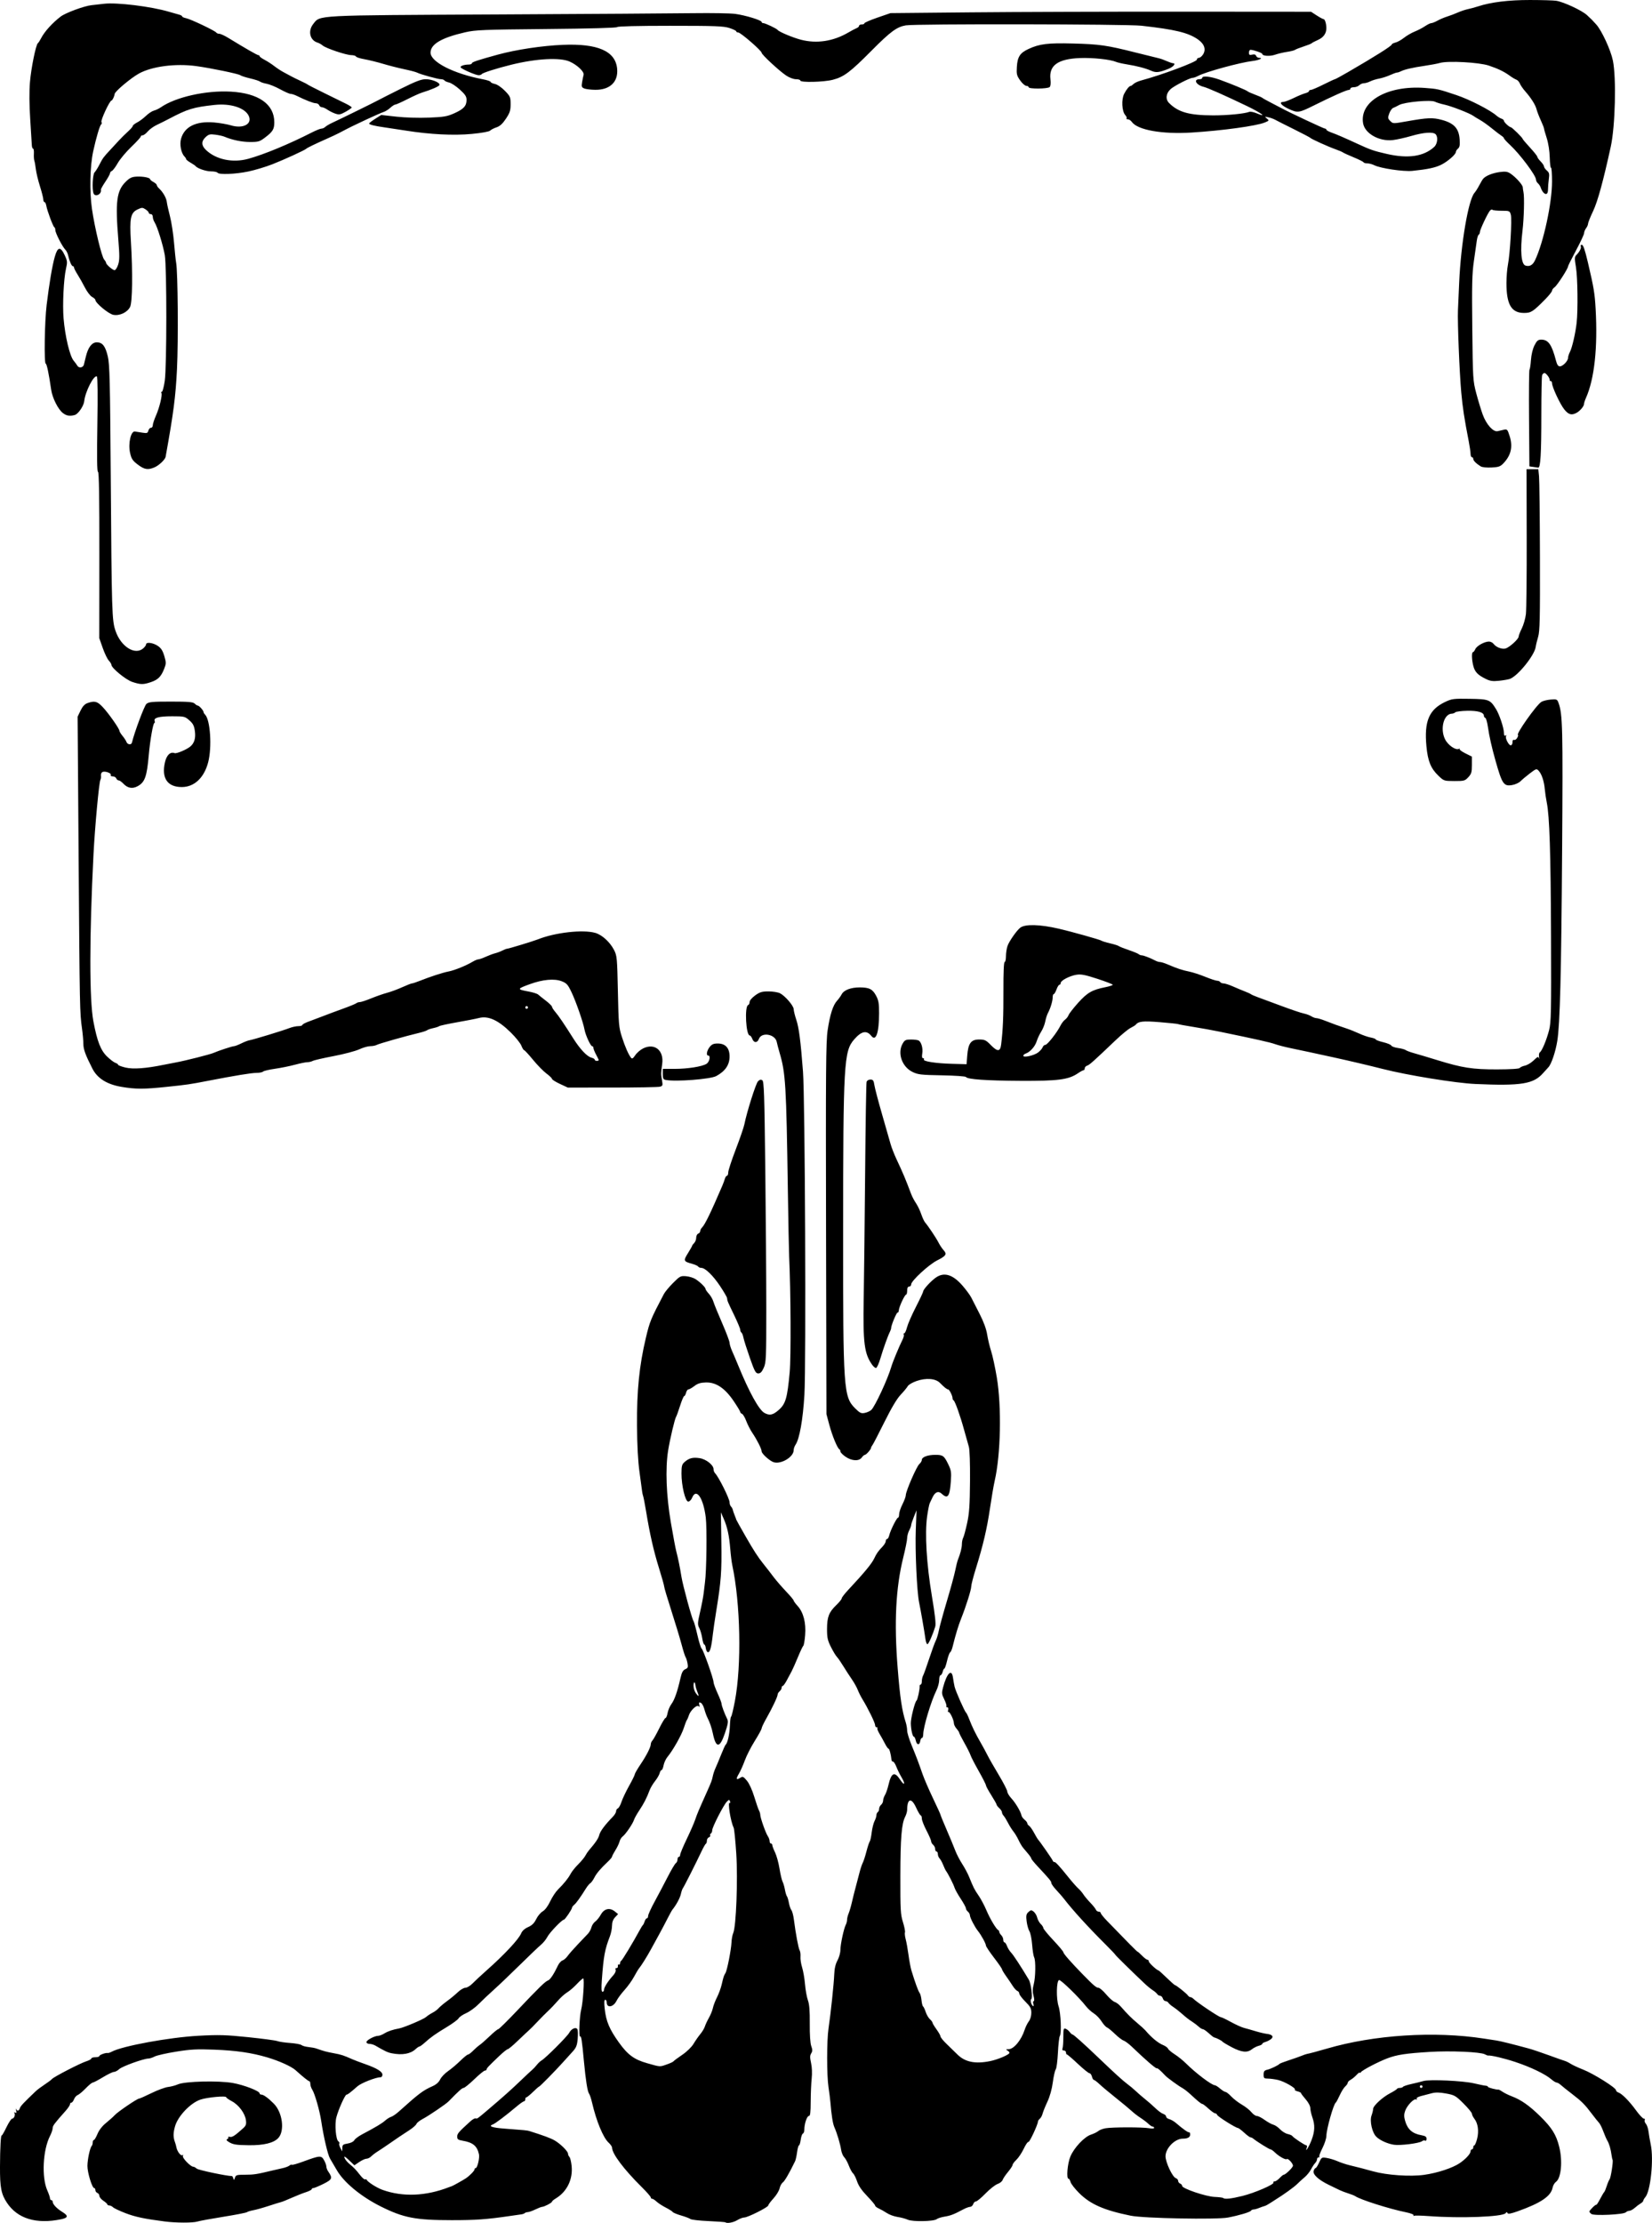
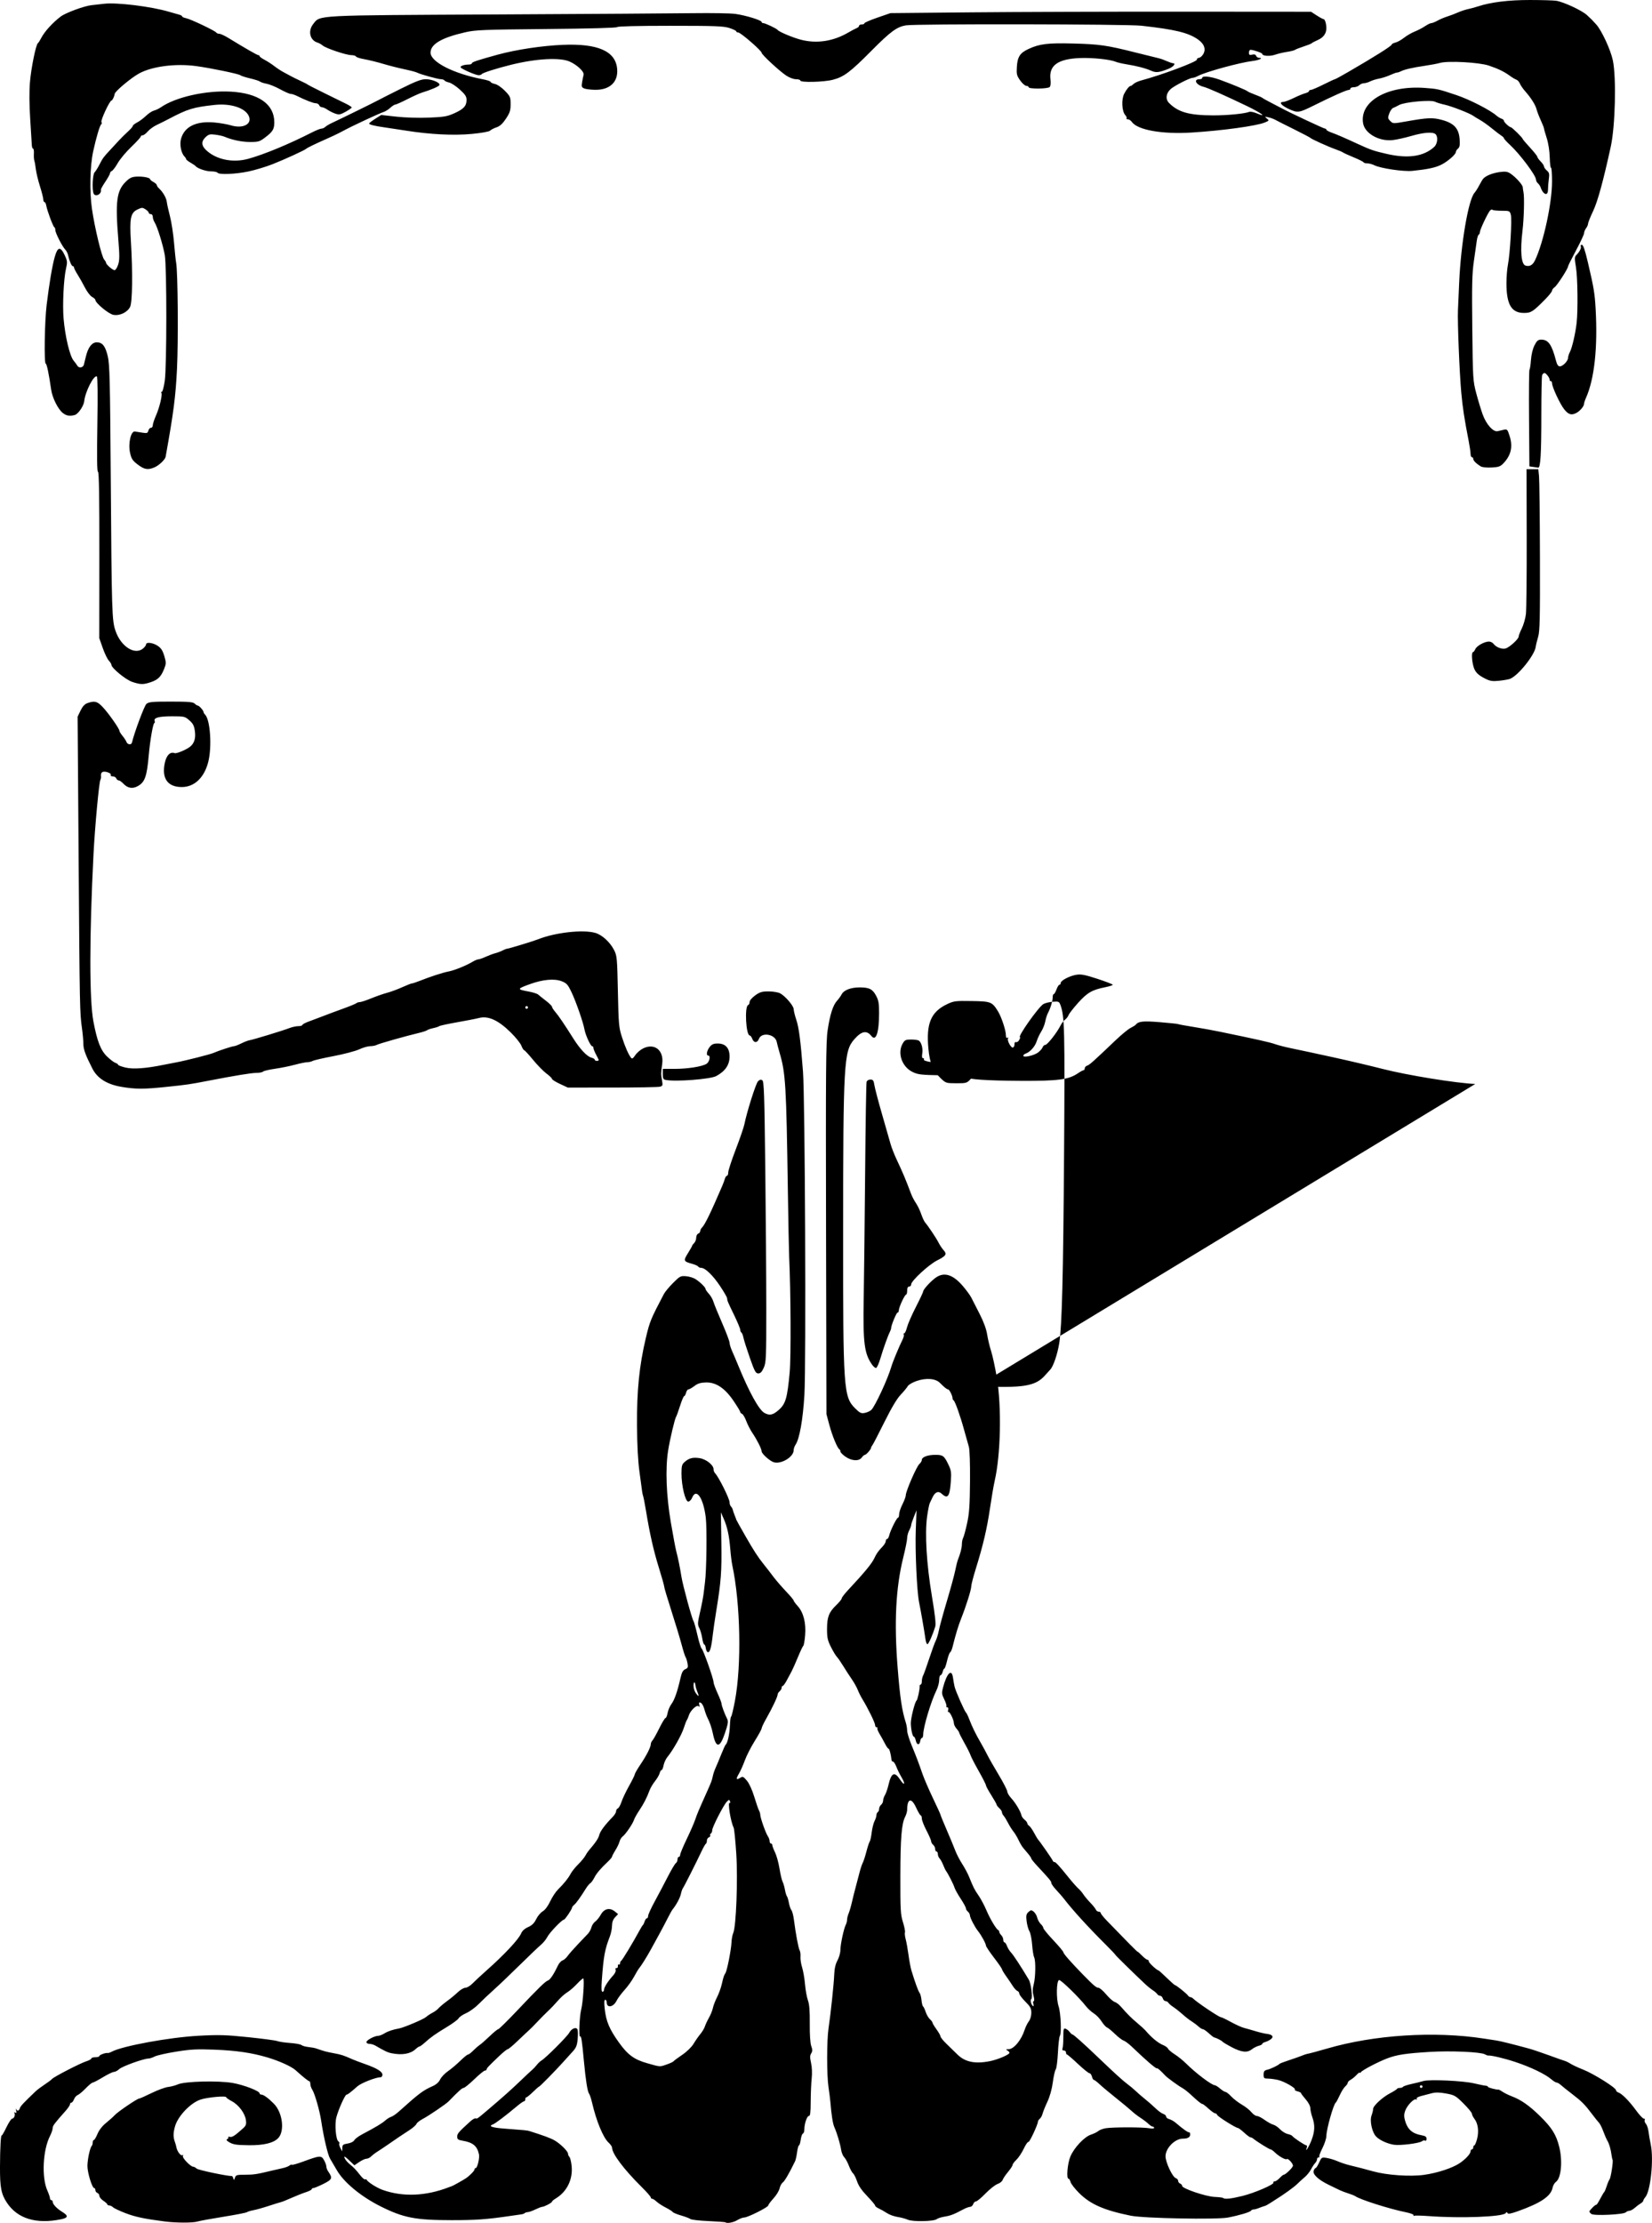
<svg xmlns="http://www.w3.org/2000/svg" xmlns:ns1="http://www.inkscape.org/namespaces/inkscape" xmlns:ns2="http://sodipodi.sourceforge.net/DTD/sodipodi-0.dtd" width="436.498mm" height="587.153mm" viewBox="0 0 436.498 587.153" version="1.1" id="svg5630" ns1:version="0.92.1 r15371" ns2:docname="curlystandingframe.svg">
  <defs id="defs5624" />
  <ns2:namedview id="base" pagecolor="#ffffff" bordercolor="#666666" borderopacity="1.0" ns1:pageopacity="0.0" ns1:pageshadow="2" ns1:zoom="0.35" ns1:cx="1091.2555" ns1:cy="1690.4635" ns1:document-units="mm" ns1:current-layer="layer1" showgrid="false" ns1:window-width="1366" ns1:window-height="706" ns1:window-x="-8" ns1:window-y="-8" ns1:window-maximized="1" fit-margin-top="0" fit-margin-left="0" fit-margin-right="0" fit-margin-bottom="0" />
  <g ns1:label="Layer 1" ns1:groupmode="layer" id="layer1" transform="translate(314.808,142.242)">
-     <path style="fill:#000000;stroke-width:0.353" d="m -271.261,444.535 c -5.402,-0.698 -7.832,-1.213 -10.402,-2.203 -1.549,-0.597 -3.029,-1.298 -3.288,-1.557 -0.259,-0.259 -0.698,-0.472 -0.976,-0.472 -0.277,0 -0.504,-0.119 -0.505,-0.265 -7e-4,-0.146 -0.476,-0.582 -1.057,-0.97 -0.581,-0.388 -1.057,-0.966 -1.057,-1.285 -7.1e-4,-0.319 -0.239,-0.671 -0.53,-0.783 -0.291,-0.112 -0.529,-0.446 -0.529,-0.743 0,-0.297 -0.137,-0.54 -0.306,-0.54 -0.555,0 -1.811,-4.098 -1.796,-5.857 0.016,-1.751 0.681,-4.835 1.143,-5.297 0.139,-0.139 0.252,-0.543 0.252,-0.899 0,-0.356 0.135,-0.647 0.3,-0.647 0.165,0 0.599,-0.726 0.965,-1.613 0.416,-1.01 1.261,-2.094 2.258,-2.898 0.876,-0.707 1.91,-1.635 2.298,-2.062 0.795,-0.875 5.925,-4.363 6.417,-4.363 0.176,0 1.655,-0.655 3.287,-1.455 1.632,-0.8 3.609,-1.529 4.393,-1.62 0.784,-0.091 1.951,-0.401 2.595,-0.69 1.822,-0.816 10.767,-1.037 14.529,-0.359 2.989,0.539 7.056,2.117 7.056,2.738 0,0.18 0.206,0.327 0.457,0.327 0.571,0 1.803,0.891 3.283,2.374 2.319,2.323 2.955,7.222 1.182,9.11 -1.214,1.292 -3.814,1.928 -7.72,1.887 -3.499,-0.036 -4.3,-0.176 -5.492,-0.955 -0.491,-0.321 -0.571,-0.518 -0.262,-0.648 0.244,-0.102 0.363,-0.316 0.264,-0.476 -0.099,-0.159 0.103,-0.216 0.449,-0.126 0.591,0.155 1.369,-0.354 3.495,-2.285 0.749,-0.681 0.873,-1.046 0.726,-2.141 -0.241,-1.797 -1.889,-4.015 -3.701,-4.98 -0.825,-0.44 -1.499,-0.915 -1.499,-1.057 0,-0.458 -5.061,0.009 -6.859,0.633 -2.645,0.918 -5.924,4.383 -6.67,7.047 -0.518,1.852 -0.511,2.871 0.031,4.318 0.109,0.291 0.258,0.841 0.331,1.223 0.211,1.101 1.166,2.35 1.595,2.085 0.246,-0.152 0.292,-0.08 0.123,0.193 -0.278,0.449 2.025,2.849 2.734,2.849 0.203,0 0.621,0.228 0.928,0.506 0.418,0.378 7.925,1.963 9.299,1.963 0.11,0 0.274,0.278 0.364,0.617 0.14,0.523 0.204,0.496 0.42,-0.176 0.232,-0.721 0.476,-0.794 2.678,-0.794 2.283,0 3.124,-0.129 7.019,-1.075 0.873,-0.212 2.18,-0.511 2.904,-0.665 0.724,-0.154 1.532,-0.459 1.796,-0.678 0.264,-0.219 0.562,-0.316 0.663,-0.216 0.1,0.1 1.435,-0.278 2.966,-0.84 4.459,-1.639 4.794,-1.662 5.517,-0.383 0.34,0.6 0.617,1.361 0.617,1.69 0,0.329 0.217,0.912 0.482,1.294 1.226,1.771 1.09,2.122 -1.272,3.296 -1.221,0.607 -2.416,1.104 -2.655,1.104 -0.239,0 -0.435,0.133 -0.435,0.296 0,0.163 -0.675,0.512 -1.499,0.776 -0.825,0.264 -2.531,0.938 -3.792,1.499 -1.261,0.561 -2.531,1.07 -2.822,1.133 -0.291,0.062 -1.755,0.517 -3.254,1.009 -1.499,0.493 -3.324,1.004 -4.057,1.136 -0.733,0.132 -1.491,0.363 -1.685,0.514 -0.194,0.151 -2.972,0.693 -6.174,1.205 -3.201,0.512 -6.308,1.082 -6.904,1.267 -1.208,0.375 -5.648,0.366 -8.618,-0.018 z m 148.137,0.222 c -0.081,-0.073 -2.101,-0.22 -4.49,-0.327 -2.389,-0.107 -4.532,-0.35 -4.763,-0.54 -0.231,-0.19 -1.33,-0.609 -2.442,-0.931 -1.112,-0.322 -2.115,-0.737 -2.23,-0.922 -0.114,-0.185 -0.951,-0.716 -1.859,-1.18 -0.908,-0.464 -2.001,-1.176 -2.43,-1.581 -0.428,-0.405 -0.944,-0.737 -1.147,-0.737 -0.202,0 -0.368,-0.162 -0.368,-0.36 0,-0.198 -1.078,-1.428 -2.396,-2.734 -4.722,-4.677 -7.834,-8.814 -7.834,-10.412 0,-0.265 -0.418,-0.867 -0.93,-1.337 -1.426,-1.312 -3.232,-5.686 -4.359,-10.557 -0.247,-1.067 -0.604,-2.136 -0.793,-2.375 -0.41,-0.518 -0.883,-3.499 -1.358,-8.562 -0.535,-5.701 -0.695,-6.731 -1.017,-6.532 -0.387,0.239 -0.153,-5.369 0.298,-7.114 0.486,-1.883 0.898,-8.225 0.535,-8.225 -0.165,0 -0.938,0.683 -1.718,1.518 -0.78,0.835 -1.919,1.813 -2.531,2.173 -0.612,0.36 -1.723,1.363 -2.469,2.228 -0.746,0.865 -1.895,2.07 -2.553,2.678 -0.658,0.607 -1.928,1.886 -2.822,2.841 -0.894,0.955 -1.918,1.987 -2.275,2.293 -0.357,0.306 -1.679,1.548 -2.938,2.761 -1.259,1.213 -2.45,2.205 -2.646,2.205 -0.197,0 -1.231,0.833 -2.298,1.852 -2.829,2.7 -3.286,3.188 -3.286,3.506 0,0.157 -0.198,0.289 -0.441,0.292 -0.243,0.004 -1.506,1.035 -2.808,2.293 -1.302,1.258 -2.574,2.287 -2.827,2.287 -0.386,0 -1.317,0.836 -3.978,3.575 -0.672,0.692 -5.299,3.829 -6.789,4.605 -0.824,0.428 -1.581,1.026 -1.682,1.327 -0.102,0.301 -0.936,1.037 -1.854,1.635 -2.313,1.506 -3.146,2.067 -5.334,3.588 -1.045,0.727 -2.409,1.64 -3.03,2.028 -0.621,0.388 -1.404,0.983 -1.741,1.323 -0.336,0.34 -0.896,0.617 -1.243,0.617 -0.347,0 -1.208,0.391 -1.913,0.87 l -1.282,0.87 -1.422,-1.353 c -1.038,-0.988 -1.361,-1.159 -1.195,-0.635 0.125,0.395 0.703,1.118 1.283,1.606 1.344,1.131 1.639,1.44 2.867,3.001 0.554,0.705 1.136,1.202 1.293,1.105 0.157,-0.097 0.339,-0.056 0.404,0.09 0.258,0.582 2.675,2.124 4.175,2.663 5.373,1.931 11.5,1.681 17.639,-0.718 0.291,-0.114 0.609,-0.228 0.706,-0.253 0.259,-0.068 2.892,-1.539 3.663,-2.047 1.022,-0.673 2.334,-2.018 2.334,-2.394 0,-0.185 0.139,-0.337 0.31,-0.337 0.432,0 1.067,-2.673 0.86,-3.625 -0.479,-2.206 -1.608,-3.145 -4.333,-3.605 -1.197,-0.202 -1.423,-0.374 -1.423,-1.081 0,-0.789 0.36,-1.205 3.503,-4.051 0.545,-0.493 1.165,-0.839 1.377,-0.768 0.421,0.14 0.408,0.149 3.233,-2.25 4.022,-3.416 6.169,-5.33 8.665,-7.726 1.415,-1.358 2.798,-2.651 3.072,-2.873 0.275,-0.222 0.802,-0.787 1.172,-1.257 0.37,-0.469 0.936,-1.002 1.258,-1.184 1.05,-0.594 6.81,-6.35 7.321,-7.315 0.57,-1.078 1.751,-1.595 2.155,-0.943 0.149,0.241 0.185,1.391 0.079,2.556 -0.16,1.761 -0.389,2.332 -1.36,3.392 -0.642,0.701 -1.769,1.946 -2.504,2.766 -2.023,2.257 -6.139,6.446 -6.335,6.446 -0.095,0 -0.82,0.635 -1.612,1.411 -0.792,0.776 -1.573,1.411 -1.736,1.411 -0.163,0 -0.297,0.238 -0.297,0.529 0,0.291 -0.149,0.529 -0.331,0.529 -0.182,0 -1.038,0.595 -1.901,1.323 -2.887,2.433 -5.699,4.557 -6.345,4.791 -1.279,0.463 -0.183,0.863 3.016,1.1 5.382,0.4 6.067,0.467 6.62,0.64 3.779,1.187 5.676,1.892 6.703,2.491 1.544,0.9 3.528,2.87 3.528,3.501 0,0.262 0.168,0.644 0.373,0.849 0.205,0.205 0.466,1.277 0.58,2.382 0.366,3.549 -1.243,6.831 -4.217,8.603 -0.534,0.318 -0.97,0.691 -0.97,0.829 0,0.288 -2.031,1.355 -2.612,1.373 -0.213,0.007 -1.022,0.319 -1.798,0.694 -0.776,0.375 -1.662,0.687 -1.97,0.694 -0.307,0.007 -0.668,0.121 -0.801,0.254 -0.133,0.133 -0.517,0.281 -0.853,0.328 -0.336,0.047 -1.721,0.247 -3.08,0.445 -6.246,0.91 -8.932,1.103 -15.369,1.102 -9.549,0 -12.737,-0.614 -18.726,-3.603 -5.223,-2.607 -9.737,-6.323 -11.626,-9.57 -0.659,-1.133 -1.475,-2.526 -1.813,-3.095 -0.597,-1.005 -1.698,-5.707 -2.344,-10.014 -0.403,-2.684 -1.693,-7.17 -2.354,-8.19 -0.279,-0.43 -0.507,-1.104 -0.507,-1.499 0,-0.395 -0.119,-0.721 -0.265,-0.724 -0.253,-0.005 -1.734,-1.193 -3.616,-2.899 -1.112,-1.008 -4.381,-2.486 -7.585,-3.428 -4.091,-1.203 -8.175,-1.794 -13.935,-2.015 -4.571,-0.176 -6.225,-0.089 -10.082,0.531 -2.538,0.407 -5.078,0.982 -5.644,1.278 -0.567,0.296 -1.308,0.538 -1.648,0.54 -1.255,0.005 -6.917,2.044 -7.701,2.775 -0.446,0.415 -1.082,0.755 -1.414,0.755 -0.332,0 -1.648,0.635 -2.926,1.411 -1.278,0.776 -2.492,1.411 -2.699,1.411 -0.207,0 -1.043,0.691 -1.858,1.535 -0.815,0.844 -1.763,1.634 -2.105,1.755 -0.342,0.121 -0.775,0.621 -0.961,1.111 -0.186,0.49 -0.501,0.891 -0.7,0.891 -0.199,0 -0.365,0.198 -0.37,0.441 -0.005,0.243 -0.52,1.017 -1.147,1.721 -2.993,3.364 -3.431,3.951 -3.431,4.589 0,0.377 -0.319,1.311 -0.709,2.075 -1.881,3.688 -2.24,10.886 -0.715,14.334 0.395,0.893 0.718,1.842 0.718,2.108 0,0.266 0.159,0.484 0.353,0.484 0.194,0 0.358,0.198 0.365,0.441 0.018,0.67 1.072,1.779 2.562,2.694 1.618,0.994 1.531,1.529 -0.31,1.911 -6.576,1.365 -11.534,-0.137 -14.336,-4.341 -1.525,-2.288 -1.865,-4.045 -1.841,-9.525 0.022,-5.109 0.213,-8.514 0.464,-8.271 0.073,0.071 0.629,-0.896 1.235,-2.149 0.606,-1.253 1.283,-2.278 1.505,-2.279 0.509,-0.004 0.91,-1.001 0.602,-1.499 -0.144,-0.233 -0.063,-0.271 0.213,-0.1 0.329,0.203 0.39,0.056 0.234,-0.563 -0.116,-0.461 -0.12,-0.639 -0.008,-0.397 0.295,0.641 0.77,0.54 1.01,-0.215 0.183,-0.575 0.959,-1.405 4.192,-4.478 0.419,-0.399 1.477,-1.192 2.35,-1.764 0.873,-0.572 1.746,-1.227 1.94,-1.457 0.486,-0.576 7.46,-4.174 9.084,-4.687 0.728,-0.23 1.323,-0.564 1.323,-0.743 0,-0.179 0.476,-0.325 1.058,-0.325 0.582,0 1.058,-0.142 1.058,-0.315 0,-0.312 1.684,-0.917 2.219,-0.797 0.153,0.035 0.627,-0.124 1.052,-0.351 2.822,-1.51 15.199,-3.782 22.895,-4.202 5.384,-0.294 7.173,-0.244 13.112,0.367 3.783,0.389 7.262,0.853 7.731,1.031 0.469,0.178 1.998,0.405 3.398,0.503 1.4,0.099 2.75,0.348 2.999,0.555 0.249,0.207 1.074,0.439 1.834,0.516 0.759,0.077 1.698,0.253 2.086,0.39 1.988,0.705 2.638,0.881 4.586,1.241 2.025,0.374 2.545,0.543 4.939,1.603 0.582,0.258 2.09,0.829 3.351,1.27 3.096,1.082 4.586,1.994 4.586,2.808 0,0.369 -0.221,0.671 -0.492,0.671 -1.239,0 -5.086,1.503 -6.09,2.379 -2.062,1.8 -2.597,2.207 -2.899,2.207 -0.387,0 -2.133,3.887 -2.685,5.977 -0.49,1.859 -0.146,5.956 0.536,6.378 0.237,0.146 0.345,0.405 0.24,0.575 -0.105,0.17 0.028,0.703 0.295,1.186 l 0.486,0.878 0.013,-0.925 c 0.011,-0.802 0.198,-0.955 1.412,-1.149 0.822,-0.131 1.542,-0.489 1.744,-0.867 0.189,-0.354 1.107,-1.047 2.04,-1.541 3.698,-1.96 5.261,-2.893 6.105,-3.647 0.485,-0.433 1.206,-0.885 1.603,-1.004 0.397,-0.119 1.295,-0.732 1.996,-1.363 5.369,-4.823 6.407,-5.604 8.962,-6.738 0.937,-0.416 1.638,-1.041 1.986,-1.769 0.295,-0.62 1.222,-1.598 2.06,-2.174 0.837,-0.576 2.292,-1.802 3.232,-2.723 0.94,-0.922 1.867,-1.676 2.06,-1.676 0.193,0 0.782,-0.44 1.309,-0.978 0.527,-0.538 1.338,-1.243 1.802,-1.568 0.464,-0.324 1.677,-1.392 2.696,-2.373 1.019,-0.981 2.006,-1.784 2.195,-1.784 0.189,0 2.468,-2.246 5.065,-4.991 5.693,-6.017 7.367,-7.647 8.102,-7.888 0.545,-0.179 1.545,-1.691 2.606,-3.94 0.291,-0.616 0.83,-1.217 1.199,-1.334 0.369,-0.117 0.967,-0.633 1.329,-1.148 0.362,-0.514 1.577,-1.899 2.698,-3.076 1.122,-1.178 2.341,-2.459 2.71,-2.847 0.369,-0.388 0.779,-1.146 0.911,-1.684 0.132,-0.538 0.579,-1.216 0.994,-1.506 0.414,-0.29 1.084,-1.12 1.488,-1.844 0.889,-1.593 2.359,-1.925 3.702,-0.835 l 0.855,0.693 -0.794,0.846 c -0.536,0.572 -0.799,1.296 -0.809,2.235 -0.008,0.764 -0.261,2.023 -0.562,2.799 -1.344,3.471 -1.667,5.23 -2.126,11.553 -0.161,2.218 -0.11,3.087 0.181,3.087 0.223,0 0.405,-0.253 0.405,-0.563 0,-0.626 1.066,-2.288 2.396,-3.738 0.506,-0.552 0.783,-1.178 0.661,-1.495 -0.124,-0.324 -0.035,-0.512 0.219,-0.462 0.236,0.046 0.407,-0.192 0.38,-0.53 -0.027,-0.337 0.092,-0.527 0.265,-0.42 0.172,0.106 0.313,-0.041 0.313,-0.327 0,-0.286 0.129,-0.574 0.286,-0.638 0.265,-0.109 3.19,-4.944 4.829,-7.982 0.388,-0.719 0.803,-1.387 0.923,-1.484 0.119,-0.097 0.329,-0.534 0.465,-0.97 0.136,-0.437 0.396,-0.794 0.577,-0.794 0.181,0 0.329,-0.283 0.329,-0.629 0,-0.346 0.776,-2.052 1.726,-3.792 0.949,-1.74 2.497,-4.672 3.44,-6.515 0.943,-1.843 1.912,-3.478 2.155,-3.634 0.243,-0.155 0.441,-0.592 0.441,-0.97 0,-0.378 0.159,-0.688 0.353,-0.688 0.194,0 0.353,-0.251 0.353,-0.557 0,-0.306 0.777,-2.172 1.727,-4.145 0.95,-1.973 1.967,-4.304 2.26,-5.18 0.493,-1.473 0.875,-2.375 3.052,-7.228 1.196,-2.665 1.354,-3.085 1.588,-4.233 0.119,-0.582 0.438,-1.535 0.708,-2.117 0.271,-0.582 0.935,-2.17 1.475,-3.528 0.541,-1.358 1.084,-2.549 1.208,-2.646 0.503,-0.394 1.037,-2.791 1.121,-5.027 0.049,-1.306 0.191,-2.376 0.315,-2.378 0.124,-0.004 0.577,-1.858 1.006,-4.126 1.794,-9.49 1.479,-25.724 -0.697,-35.918 -0.166,-0.776 -0.402,-2.681 -0.525,-4.233 -0.278,-3.511 -0.783,-5.837 -1.739,-8.005 l -0.74,-1.68 0.12,7.841 c 0.121,7.878 -0.06,10.31 -1.354,18.248 -0.364,2.231 -0.769,5.009 -0.9,6.174 -0.4,3.552 -0.777,4.85 -1.351,4.662 -0.218,-0.071 -0.446,-0.554 -0.508,-1.073 -0.061,-0.519 -0.242,-0.943 -0.401,-0.943 -0.159,0 -0.402,-0.752 -0.54,-1.671 -0.138,-0.919 -0.488,-2.13 -0.778,-2.692 -0.479,-0.927 -0.458,-1.324 0.236,-4.326 0.42,-1.818 0.842,-4.059 0.939,-4.981 0.096,-0.922 0.244,-2.152 0.328,-2.734 0.413,-2.851 0.555,-14.394 0.211,-17.166 -0.639,-5.16 -2.496,-7.869 -3.587,-5.235 -0.243,0.588 -0.705,1.058 -1.037,1.058 -0.784,0 -1.796,-4.202 -1.79,-7.433 0.004,-2.001 0.12,-2.418 0.848,-3.051 1.17,-1.017 2.149,-1.266 3.937,-0.997 1.714,0.257 3.686,1.813 3.686,2.909 0,0.368 0.177,0.847 0.394,1.063 0.952,0.952 3.84,6.738 3.84,7.693 0,0.403 0.17,0.903 0.377,1.11 0.207,0.207 0.421,0.596 0.475,0.864 0.054,0.268 0.281,0.934 0.505,1.48 0.224,0.546 0.407,1.047 0.407,1.114 0,0.066 1.124,2.08 2.498,4.475 2.142,3.733 3.21,5.384 4.641,7.177 1.173,1.468 1.652,2.086 2.738,3.526 0.679,0.901 2.148,2.596 3.263,3.768 1.116,1.172 2.028,2.262 2.028,2.424 0,0.161 0.475,0.813 1.055,1.449 1.533,1.678 2.25,4.459 1.982,7.688 -0.12,1.444 -0.337,2.714 -0.484,2.822 -0.146,0.108 -0.791,1.466 -1.432,3.019 -0.641,1.552 -1.382,3.219 -1.646,3.704 -0.264,0.485 -0.838,1.557 -1.275,2.381 -0.437,0.825 -0.925,1.499 -1.085,1.499 -0.16,0 -0.29,0.219 -0.29,0.486 0,0.267 -0.238,0.684 -0.529,0.925 -0.291,0.242 -0.529,0.639 -0.529,0.883 0,0.548 -1.416,3.532 -3.013,6.349 -0.66,1.164 -1.204,2.317 -1.21,2.561 -0.006,0.245 -0.823,1.741 -1.815,3.325 -0.993,1.584 -2.172,3.891 -2.62,5.126 -0.448,1.235 -1.15,2.815 -1.561,3.51 -0.855,1.449 -0.759,1.777 0.326,1.111 0.69,-0.423 0.853,-0.353 1.786,0.769 0.608,0.731 1.397,2.457 1.935,4.233 0.5,1.649 1.061,3.274 1.247,3.611 0.186,0.337 0.339,0.852 0.339,1.145 0,0.773 1.43,4.825 1.991,5.641 0.263,0.383 0.478,0.978 0.478,1.323 0,0.345 0.159,0.627 0.353,0.627 0.194,0 0.353,0.188 0.353,0.418 0,0.23 0.33,1.099 0.732,1.931 0.403,0.832 0.931,2.748 1.173,4.257 0.242,1.509 0.606,3.061 0.809,3.449 0.202,0.388 0.482,1.341 0.622,2.117 0.14,0.776 0.378,1.57 0.53,1.764 0.151,0.194 0.389,0.988 0.529,1.764 0.14,0.776 0.434,1.629 0.655,1.896 0.22,0.266 0.515,1.378 0.655,2.469 0.486,3.785 1.208,7.643 1.527,8.159 0.176,0.285 0.276,1.038 0.221,1.674 -0.055,0.635 0.139,1.907 0.43,2.827 0.291,0.92 0.637,2.928 0.768,4.462 0.131,1.534 0.476,3.439 0.766,4.233 0.379,1.038 0.516,2.769 0.488,6.164 -0.025,2.954 0.123,5.171 0.395,5.923 0.347,0.961 0.345,1.347 -0.013,1.92 -0.353,0.565 -0.361,1.107 -0.04,2.543 0.247,1.106 0.312,2.729 0.163,4.119 -0.135,1.261 -0.252,4 -0.26,6.085 -0.011,2.894 -0.125,3.792 -0.48,3.792 -0.504,0 -1.198,2.073 -1.201,3.587 -10e-4,0.517 -0.171,0.997 -0.378,1.066 -0.207,0.069 -0.466,0.796 -0.576,1.617 -0.11,0.82 -0.317,1.492 -0.461,1.492 -0.143,0 -0.368,0.808 -0.499,1.795 -0.131,0.987 -0.366,2.059 -0.522,2.381 -1.515,3.13 -2.74,5.248 -3.248,5.614 -0.337,0.243 -0.724,0.957 -0.86,1.587 -0.136,0.63 -0.863,1.817 -1.615,2.638 -0.752,0.82 -1.368,1.652 -1.368,1.848 0,0.463 -5.413,3.187 -6.334,3.187 -0.388,0 -1.225,0.317 -1.86,0.704 -1.026,0.625 -2.721,0.937 -3.125,0.575 z m -15.497,-41.704 c 0.871,-0.303 1.665,-0.673 1.764,-0.822 0.099,-0.149 1.133,-0.918 2.297,-1.708 1.238,-0.84 2.483,-2.05 2.999,-2.913 0.485,-0.812 1.297,-1.976 1.804,-2.586 0.507,-0.611 1.044,-1.507 1.192,-1.992 0.148,-0.485 0.63,-1.517 1.071,-2.293 0.441,-0.776 0.914,-1.944 1.05,-2.595 0.136,-0.651 0.623,-1.921 1.083,-2.822 0.46,-0.901 1.021,-2.432 1.247,-3.402 0.482,-2.071 0.558,-2.299 0.989,-2.999 0.443,-0.718 1.511,-6.152 1.595,-8.114 0.037,-0.873 0.245,-1.984 0.462,-2.469 0.769,-1.721 1.242,-14.117 0.8,-20.948 -0.225,-3.469 -0.537,-6.565 -0.693,-6.879 -0.807,-1.617 -1.643,-6.92 -1.031,-6.542 0.166,0.103 0.202,-0.073 0.08,-0.39 -0.2,-0.522 -0.281,-0.516 -0.849,0.07 -0.871,0.898 -3.861,6.731 -3.861,7.533 0,0.361 -0.161,0.757 -0.359,0.879 -0.197,0.122 -0.277,0.353 -0.178,0.513 0.099,0.16 -0.057,0.382 -0.347,0.494 -0.29,0.111 -0.527,0.512 -0.527,0.89 0,0.378 -0.119,0.74 -0.265,0.805 -0.146,0.065 -0.675,0.991 -1.176,2.058 -1.397,2.974 -4.6,9.305 -4.907,9.701 -0.15,0.194 -0.388,0.886 -0.527,1.537 -0.218,1.018 -1.24,2.906 -2.224,4.107 -0.159,0.194 -0.731,1.226 -1.271,2.293 -0.54,1.067 -1.484,2.857 -2.097,3.977 -0.614,1.12 -1.63,2.977 -2.26,4.125 -1.133,2.069 -2.592,4.4 -3.239,5.176 -0.184,0.221 -0.768,1.204 -1.298,2.184 -0.529,0.98 -1.655,2.545 -2.501,3.478 -0.846,0.933 -1.788,2.207 -2.093,2.83 -0.839,1.716 -2.603,2.009 -2.603,0.433 0,-0.377 -0.177,-0.685 -0.394,-0.685 -0.276,0 -0.318,0.705 -0.142,2.352 0.356,3.325 1.243,5.43 3.769,8.945 2.344,3.262 4.014,4.485 7.457,5.46 3.544,1.005 3.263,0.987 5.181,0.32 z m 63.677,41.015 c -0.584,-0.266 -1.804,-0.595 -2.712,-0.731 -0.908,-0.136 -2.176,-0.598 -2.819,-1.026 -0.643,-0.428 -1.605,-0.972 -2.139,-1.209 -0.534,-0.237 -0.97,-0.582 -0.97,-0.768 0,-0.186 -0.945,-1.315 -2.099,-2.51 -1.423,-1.473 -2.282,-2.721 -2.665,-3.876 -0.311,-0.937 -0.787,-1.887 -1.057,-2.111 -0.27,-0.224 -0.773,-1.144 -1.117,-2.045 -0.344,-0.9 -0.899,-1.911 -1.234,-2.246 -0.335,-0.335 -0.699,-1.212 -0.809,-1.951 -0.228,-1.527 -1.074,-4.361 -1.769,-5.929 -0.432,-0.974 -0.776,-3.126 -1.071,-6.703 -0.064,-0.776 -0.285,-2.522 -0.491,-3.881 -0.478,-3.146 -0.477,-12.302 7.06e-4,-15.522 0.586,-3.951 1.417,-11.795 1.512,-14.287 0.06,-1.559 0.334,-2.743 0.857,-3.699 0.423,-0.773 0.769,-2.011 0.769,-2.75 0,-1.468 0.91,-5.71 1.435,-6.688 0.181,-0.337 0.329,-0.922 0.329,-1.3 0,-0.378 0.188,-1.134 0.418,-1.68 0.23,-0.546 0.615,-1.866 0.856,-2.933 0.241,-1.067 0.688,-2.853 0.993,-3.969 0.305,-1.116 0.764,-2.862 1.02,-3.881 0.256,-1.019 0.639,-2.173 0.852,-2.566 0.212,-0.393 0.652,-1.742 0.977,-2.999 0.325,-1.257 0.716,-2.444 0.869,-2.638 0.153,-0.194 0.389,-1.271 0.524,-2.393 0.136,-1.122 0.472,-2.471 0.747,-2.999 0.275,-0.527 0.501,-1.227 0.502,-1.555 0.001,-0.328 0.161,-0.695 0.355,-0.815 0.194,-0.12 0.353,-0.507 0.353,-0.86 0,-0.353 0.238,-0.839 0.529,-1.081 0.291,-0.242 0.529,-0.743 0.529,-1.114 0,-0.371 0.22,-1.026 0.489,-1.456 0.269,-0.43 0.69,-1.651 0.936,-2.713 0.741,-3.203 1.592,-3.587 3.053,-1.378 1.18,1.783 1.506,1.276 0.386,-0.6 -0.445,-0.745 -1.059,-1.995 -1.364,-2.779 -0.306,-0.784 -0.708,-1.397 -0.895,-1.362 -0.186,0.035 -0.366,-0.203 -0.4,-0.529 -0.147,-1.419 -0.543,-2.885 -0.78,-2.885 -0.141,0 -0.56,-0.595 -0.93,-1.323 -0.37,-0.728 -1.021,-1.901 -1.447,-2.607 -0.426,-0.706 -0.677,-1.381 -0.559,-1.499 0.118,-0.118 0.03,-0.215 -0.196,-0.215 -0.226,0 -0.412,-0.268 -0.412,-0.594 0,-0.598 -1.919,-4.515 -3.338,-6.814 -0.419,-0.679 -0.977,-1.79 -1.239,-2.469 -0.262,-0.679 -0.973,-1.949 -1.579,-2.822 -0.606,-0.873 -1.626,-2.447 -2.267,-3.497 -0.641,-1.05 -1.396,-2.14 -1.678,-2.422 -0.282,-0.282 -0.982,-1.442 -1.556,-2.579 -0.881,-1.746 -1.043,-2.479 -1.043,-4.733 0,-3.191 0.491,-4.472 2.428,-6.332 0.799,-0.767 1.452,-1.575 1.452,-1.795 0,-0.22 0.754,-1.206 1.676,-2.192 4.186,-4.476 6.206,-6.908 6.857,-8.255 0.731,-1.512 0.989,-1.88 2.315,-3.299 0.437,-0.467 0.794,-1.094 0.794,-1.394 0,-0.3 0.156,-0.545 0.346,-0.545 0.19,0 0.447,-0.437 0.57,-0.97 0.301,-1.303 1.983,-4.674 2.333,-4.674 0.153,0 0.279,-0.402 0.279,-0.894 0,-0.492 0.397,-1.677 0.882,-2.634 0.485,-0.957 0.882,-2.038 0.882,-2.402 0,-1.042 2.848,-7.59 3.577,-8.223 0.361,-0.314 0.657,-0.804 0.657,-1.09 0,-0.759 1.544,-1.338 3.57,-1.338 2.021,0 2.326,0.228 3.464,2.592 0.716,1.486 0.798,2.064 0.631,4.41 -0.29,4.055 -0.814,4.757 -2.429,3.252 -0.869,-0.809 -1.761,-0.436 -2.433,1.019 -0.228,0.494 -0.545,1.158 -0.704,1.475 -0.159,0.317 -0.475,1.905 -0.702,3.528 -0.635,4.54 -0.153,12.586 1.258,21.003 0.849,5.064 1.104,7.403 0.883,8.114 -0.671,2.154 -1.709,4.505 -2.038,4.614 -0.19,0.063 -0.437,-0.566 -0.549,-1.398 -0.26,-1.932 -1.197,-7.338 -1.67,-9.627 -0.592,-2.87 -1.086,-13.717 -0.876,-19.226 l 0.195,-5.115 -0.711,1.764 c -0.391,0.97 -0.711,1.944 -0.711,2.165 -1.56e-4,0.22 -0.237,0.855 -0.527,1.411 -0.29,0.556 -0.528,1.456 -0.529,2.001 -0.001,0.545 -0.463,2.847 -1.026,5.115 -1.979,7.975 -2.447,17.157 -1.485,29.172 0.636,7.954 1.122,11.203 2.165,14.489 0.189,0.596 0.344,1.531 0.344,2.079 0,0.547 0.529,2.282 1.175,3.856 1.331,3.24 1.762,4.375 2.892,7.623 0.439,1.261 1.688,4.15 2.775,6.42 1.087,2.27 1.977,4.224 1.977,4.344 0,0.12 0.734,1.914 1.631,3.987 0.897,2.073 1.917,4.53 2.267,5.459 0.35,0.929 1.173,2.516 1.828,3.528 0.655,1.011 1.48,2.553 1.832,3.427 1.145,2.839 1.394,3.329 2.507,4.939 0.604,0.873 1.533,2.619 2.064,3.881 0.939,2.229 2.593,4.995 3.128,5.233 0.146,0.065 0.265,0.274 0.265,0.466 0,0.192 0.238,0.587 0.529,0.878 0.291,0.291 0.529,0.835 0.529,1.21 0,0.374 0.143,0.68 0.318,0.68 0.175,0 0.475,0.437 0.667,0.97 0.192,0.534 0.682,1.319 1.089,1.745 0.631,0.661 2.448,3.435 4.666,7.124 0.601,1 1.085,4.896 0.643,5.169 -0.334,0.206 -7.05e-4,1.515 0.458,1.798 0.212,0.131 0.255,-0.077 0.11,-0.535 -0.131,-0.412 -0.091,-0.75 0.09,-0.75 0.193,0 0.173,-0.578 -0.049,-1.412 -0.277,-1.038 -0.264,-1.833 0.049,-3.004 0.498,-1.863 0.566,-6.303 0.11,-7.161 -0.174,-0.327 -0.411,-1.828 -0.527,-3.337 -0.116,-1.508 -0.435,-3.096 -0.709,-3.528 -0.274,-0.432 -0.604,-1.596 -0.734,-2.586 -0.187,-1.425 -0.115,-1.922 0.344,-2.381 0.319,-0.319 0.688,-0.575 0.82,-0.569 0.595,0.028 1.38,0.962 1.621,1.929 0.145,0.582 0.568,1.342 0.94,1.689 0.372,0.347 0.679,0.823 0.681,1.058 0.003,0.235 1.193,1.687 2.646,3.228 1.453,1.54 2.645,2.969 2.648,3.175 0.007,0.369 2.073,2.723 5.128,5.843 2.891,2.952 3.565,3.528 4.134,3.528 0.312,0 1.233,0.79 2.047,1.755 0.814,0.965 1.816,1.856 2.226,1.98 0.41,0.123 1.115,0.643 1.566,1.155 1.885,2.14 2.868,3.122 4.46,4.458 0.925,0.776 1.861,1.625 2.081,1.886 1.584,1.879 3.377,3.367 4.696,3.9 0.617,0.249 1.207,0.677 1.312,0.95 0.105,0.274 0.894,0.943 1.752,1.488 0.859,0.545 2.19,1.616 2.958,2.38 2.617,2.605 6.839,5.795 7.673,5.799 0.194,0 0.814,0.398 1.378,0.883 0.564,0.485 1.204,0.882 1.422,0.882 0.218,0 0.905,0.539 1.526,1.197 0.621,0.659 1.886,1.633 2.812,2.165 0.925,0.532 2.051,1.422 2.502,1.978 0.451,0.556 1.101,1.01 1.446,1.01 0.345,0 1.277,0.471 2.072,1.047 0.795,0.576 1.82,1.141 2.279,1.256 0.459,0.115 1.263,0.664 1.787,1.219 0.524,0.555 1.426,1.114 2.003,1.24 0.577,0.127 1.135,0.369 1.24,0.537 0.27,0.437 3.318,2.461 3.706,2.461 0.178,0 0.226,0.278 0.107,0.617 -0.559,1.588 0.61,-0.277 1.271,-2.028 0.868,-2.3 0.924,-3.955 0.203,-5.997 -0.291,-0.825 -0.532,-1.916 -0.536,-2.426 -0.004,-0.545 -0.511,-1.504 -1.235,-2.333 -0.675,-0.774 -1.228,-1.511 -1.228,-1.637 0,-0.127 -0.416,-0.335 -0.924,-0.462 -0.508,-0.127 -0.822,-0.333 -0.698,-0.457 0.359,-0.359 -2.805,-2.169 -4.458,-2.551 -0.828,-0.191 -2.021,-0.351 -2.652,-0.356 -1.035,-0.008 -1.147,-0.111 -1.147,-1.06 0,-0.856 0.18,-1.095 0.97,-1.283 0.94,-0.224 2.905,-1.167 3.263,-1.566 0.097,-0.108 1.208,-0.532 2.469,-0.942 1.261,-0.41 2.769,-0.942 3.351,-1.181 0.582,-0.24 1.217,-0.457 1.411,-0.484 0.447,-0.06 3.003,-0.743 5.292,-1.413 12.445,-3.642 28.417,-4.661 41.451,-2.643 1.261,0.195 2.769,0.427 3.351,0.514 0.987,0.149 4.327,0.977 8.467,2.101 0.97,0.263 3.351,1.061 5.292,1.773 1.94,0.712 3.845,1.385 4.233,1.496 0.388,0.111 1.102,0.462 1.587,0.78 0.485,0.319 1.993,1.019 3.351,1.555 2.731,1.079 8.586,4.752 8.621,5.407 0.012,0.229 0.3,0.508 0.64,0.618 0.932,0.303 2.901,2.298 4.666,4.728 0.868,1.196 1.791,2.174 2.049,2.174 0.259,0 0.366,0.169 0.239,0.375 -0.127,0.206 0.005,0.643 0.294,0.97 0.289,0.327 0.601,1.23 0.694,2.006 0.093,0.776 0.366,2.364 0.609,3.528 0.812,3.901 -0.052,12.243 -1.435,13.858 -0.285,0.333 -0.533,0.759 -0.55,0.946 -0.017,0.187 -0.322,0.504 -0.678,0.706 -0.355,0.201 -1.05,0.723 -1.543,1.159 -0.493,0.437 -1.145,0.794 -1.447,0.794 -0.303,0 -0.739,0.189 -0.97,0.42 -0.582,0.582 -8.352,0.945 -9.064,0.423 -0.294,-0.215 -0.535,-0.5 -0.535,-0.633 0,-0.334 1.657,-1.963 1.825,-1.795 0.075,0.075 0.524,-0.609 0.999,-1.521 0.475,-0.911 0.963,-1.736 1.085,-1.833 0.122,-0.097 0.425,-0.811 0.672,-1.587 0.247,-0.776 0.587,-1.585 0.754,-1.797 0.341,-0.432 1.011,-4.773 0.794,-5.143 -0.076,-0.13 -0.197,-0.686 -0.269,-1.235 -0.2,-1.542 -0.637,-3.044 -1.111,-3.82 -0.237,-0.388 -0.722,-1.499 -1.077,-2.469 -0.356,-0.97 -0.864,-1.987 -1.13,-2.259 -0.266,-0.272 -1.092,-1.304 -1.837,-2.293 -1.923,-2.553 -2.698,-3.332 -5.291,-5.319 -1.261,-0.966 -2.601,-2.038 -2.977,-2.381 -0.376,-0.343 -0.867,-0.624 -1.092,-0.624 -0.224,0 -0.869,-0.399 -1.433,-0.888 -1.559,-1.35 -5.452,-3.219 -9.497,-4.558 -2.994,-0.991 -6.379,-1.787 -7.226,-1.698 -0.097,0.01 -0.468,-0.138 -0.825,-0.329 -1.169,-0.626 -9.038,-0.967 -14.521,-0.63 -6.312,0.388 -8.676,0.744 -11.179,1.684 -2.448,0.919 -6.713,3.153 -7.059,3.698 -0.15,0.235 -0.274,0.285 -0.277,0.112 -0.004,-0.174 -0.377,0.085 -0.831,0.575 -0.454,0.49 -1.169,1.074 -1.587,1.299 -0.419,0.224 -0.762,0.582 -0.762,0.795 0,0.213 -0.296,0.644 -0.657,0.958 -0.361,0.314 -1.017,1.364 -1.456,2.334 -0.44,0.97 -0.912,1.843 -1.049,1.94 -0.606,0.428 -2.461,7.009 -2.474,8.776 -0.005,0.655 -0.474,2.108 -1.043,3.228 -0.569,1.12 -0.94,2.132 -0.823,2.248 0.116,0.116 0.026,0.212 -0.2,0.212 -0.226,0 -0.412,0.227 -0.412,0.504 0,0.277 -0.218,0.722 -0.483,0.987 -0.266,0.266 -0.759,1.016 -1.095,1.666 -0.336,0.651 -1.105,1.595 -1.708,2.099 -0.603,0.504 -1.499,1.321 -1.992,1.815 -0.761,0.764 -3.582,2.796 -5.609,4.04 -0.316,0.194 -1.018,0.645 -1.559,1.003 -0.541,0.358 -1.177,0.691 -1.413,0.74 -0.236,0.049 -0.875,0.272 -1.421,0.496 -0.546,0.224 -1.212,0.407 -1.478,0.407 -0.267,0 -0.574,0.144 -0.683,0.32 -0.239,0.387 -3.102,1.241 -6.087,1.816 -3.003,0.579 -22.236,0.215 -25.683,-0.485 -7.067,-1.437 -10.665,-3.015 -13.645,-5.987 -1.126,-1.123 -2.146,-2.433 -2.266,-2.91 -0.12,-0.477 -0.359,-0.868 -0.532,-0.868 -0.63,0 -0.291,-4.036 0.496,-5.893 0.986,-2.328 3.706,-5.206 5.449,-5.766 0.729,-0.234 1.587,-0.654 1.907,-0.932 0.32,-0.279 1.193,-0.614 1.94,-0.745 1.78,-0.312 9.808,-0.315 11.501,-0.005 0.76,0.139 1.323,0.102 1.323,-0.088 0,-0.182 -0.165,-0.331 -0.368,-0.331 -0.202,0 -0.718,-0.335 -1.147,-0.744 -0.428,-0.409 -1.365,-1.119 -2.08,-1.578 -0.716,-0.459 -1.774,-1.276 -2.351,-1.814 -0.577,-0.539 -2.446,-2.091 -4.154,-3.449 -1.707,-1.358 -3.65,-2.985 -4.318,-3.616 -0.668,-0.631 -1.345,-1.147 -1.506,-1.147 -0.161,0 -0.392,-0.397 -0.513,-0.882 -0.122,-0.485 -0.416,-0.882 -0.654,-0.882 -0.238,0 -1.61,-1.108 -3.049,-2.463 -1.439,-1.355 -2.735,-2.466 -2.881,-2.469 -0.146,-0.004 -0.265,-0.245 -0.265,-0.536 0,-0.291 -0.255,-0.529 -0.567,-0.529 -0.372,0 -0.493,-0.192 -0.353,-0.558 0.118,-0.307 0.214,-1.651 0.214,-2.988 0,-2.166 0.067,-2.405 0.617,-2.199 0.34,0.127 0.825,0.519 1.078,0.871 0.254,0.352 0.579,0.641 0.724,0.641 0.276,0 3.069,2.503 7.085,6.35 4.055,3.884 6.317,5.937 7.469,6.778 0.608,0.444 1.607,1.283 2.221,1.865 0.614,0.582 1.746,1.558 2.514,2.168 0.769,0.61 1.965,1.662 2.658,2.338 0.693,0.675 1.606,1.338 2.028,1.472 0.422,0.134 0.768,0.454 0.768,0.711 0,0.257 0.37,0.56 0.821,0.673 0.452,0.113 1.241,0.567 1.755,1.008 1.842,1.584 3.227,2.565 3.498,2.478 0.152,-0.049 0.276,0.212 0.276,0.58 0,0.731 -0.654,1.096 -1.961,1.096 -2.074,0 -4.55,2.529 -4.55,4.647 0,1.594 1.831,5.489 2.718,5.78 0.34,0.112 0.617,0.435 0.617,0.719 0,0.284 0.238,0.608 0.529,0.72 0.291,0.112 0.529,0.389 0.529,0.616 0,0.689 6.258,2.81 8.572,2.904 1.143,0.047 2.169,0.176 2.28,0.286 0.379,0.379 2.065,0.202 5.044,-0.529 3.236,-0.794 8.529,-3.082 8.234,-3.559 -0.101,-0.163 0.037,-0.296 0.306,-0.296 0.269,0 0.861,-0.397 1.317,-0.882 0.456,-0.485 0.943,-0.882 1.084,-0.882 0.478,0 2.444,-1.919 2.444,-2.386 0,-0.611 -1.338,-2.038 -1.633,-1.742 -0.287,0.287 -2.09,-0.726 -3.168,-1.78 -0.446,-0.437 -0.961,-0.794 -1.145,-0.794 -0.312,0 -3.588,-2.04 -4.535,-2.822 -0.234,-0.194 -0.572,-0.353 -0.749,-0.353 -0.178,0 -0.93,-0.556 -1.671,-1.235 -0.741,-0.679 -1.481,-1.235 -1.643,-1.235 -0.547,0 -5.294,-2.979 -5.468,-3.432 -0.095,-0.247 -0.354,-0.449 -0.575,-0.45 -0.222,0 -1.007,-0.557 -1.746,-1.235 -0.738,-0.678 -1.468,-1.233 -1.622,-1.233 -0.29,0 -1.098,-0.657 -3.229,-2.624 -0.69,-0.637 -1.623,-1.355 -2.073,-1.596 -0.938,-0.502 -3.908,-2.657 -4.434,-3.216 -1.401,-1.492 -2.058,-2.053 -2.326,-1.988 -0.292,0.071 -3.065,-2.333 -6.485,-5.622 -0.837,-0.805 -1.851,-1.568 -2.253,-1.696 -0.402,-0.128 -1.432,-0.913 -2.288,-1.746 -0.857,-0.833 -1.808,-1.61 -2.113,-1.727 -0.306,-0.117 -0.949,-0.837 -1.43,-1.599 -0.481,-0.762 -1.401,-1.711 -2.044,-2.11 -0.643,-0.399 -1.566,-1.238 -2.051,-1.865 -1.798,-2.324 -6.689,-7.084 -7.129,-6.938 -0.698,0.231 -0.782,4.924 -0.125,6.922 0.593,1.802 0.815,7.113 0.329,7.866 -0.169,0.261 -0.395,2.247 -0.502,4.413 -0.108,2.166 -0.367,4.15 -0.577,4.41 -0.21,0.26 -0.555,1.781 -0.767,3.38 -0.24,1.812 -0.779,3.75 -1.429,5.141 -0.574,1.228 -1.149,2.651 -1.277,3.163 -0.128,0.512 -0.456,1.115 -0.728,1.341 -0.272,0.226 -0.495,0.553 -0.495,0.728 0,0.758 -2.237,5.56 -2.511,5.391 -0.167,-0.103 -0.724,0.702 -1.238,1.788 -0.514,1.086 -1.389,2.404 -1.944,2.928 -0.555,0.524 -1.009,1.137 -1.009,1.361 0,0.225 -0.546,1.062 -1.213,1.861 -0.667,0.799 -1.309,1.753 -1.426,2.121 -0.117,0.367 -0.718,0.844 -1.336,1.06 -0.618,0.216 -2.046,1.34 -3.173,2.499 -1.127,1.159 -2.271,2.107 -2.542,2.107 -0.271,0 -0.594,0.318 -0.717,0.706 -0.123,0.388 -0.491,0.713 -0.818,0.722 -0.326,0.009 -1.149,0.315 -1.828,0.68 -2.378,1.278 -3.364,1.66 -4.921,1.907 -0.863,0.137 -1.79,0.432 -2.06,0.656 -0.748,0.621 -6.388,0.732 -7.662,0.152 z m 21.77,-41.895 c 1.913,-0.393 4.717,-1.556 5.05,-2.094 0.102,-0.165 -0.095,-0.464 -0.439,-0.664 -0.551,-0.321 -0.52,-0.366 0.257,-0.384 1.395,-0.033 3.348,-2.394 4.231,-5.116 0.252,-0.776 0.752,-1.79 1.112,-2.252 0.384,-0.494 0.654,-1.415 0.654,-2.233 0,-1.179 -0.243,-1.634 -1.587,-2.979 -0.873,-0.873 -1.587,-1.818 -1.587,-2.1 0,-0.282 -0.231,-0.601 -0.513,-0.709 -0.282,-0.108 -0.829,-0.699 -1.215,-1.312 -0.386,-0.613 -1.187,-1.795 -1.78,-2.627 -0.593,-0.832 -1.078,-1.646 -1.078,-1.809 0,-0.164 -0.953,-1.54 -2.117,-3.058 -1.164,-1.518 -2.117,-2.957 -2.117,-3.198 0,-0.498 -1.249,-2.775 -2.1,-3.829 -0.849,-1.052 -2.133,-3.549 -2.133,-4.15 0,-0.289 -0.238,-0.724 -0.529,-0.965 -0.291,-0.242 -0.529,-0.64 -0.529,-0.885 0,-0.245 -0.616,-1.377 -1.369,-2.514 -0.753,-1.138 -1.487,-2.455 -1.632,-2.927 -0.267,-0.873 -1.696,-3.687 -2.231,-4.396 -0.162,-0.214 -0.513,-0.945 -0.78,-1.625 -0.267,-0.679 -0.69,-1.444 -0.941,-1.701 -0.251,-0.256 -0.456,-0.772 -0.456,-1.147 0,-0.374 -0.159,-0.68 -0.353,-0.68 -0.194,0 -0.353,-0.298 -0.353,-0.662 0,-0.364 -0.238,-0.86 -0.529,-1.102 -0.291,-0.242 -0.529,-0.657 -0.529,-0.924 0,-0.267 -0.556,-1.551 -1.235,-2.853 -0.679,-1.302 -1.235,-2.732 -1.235,-3.176 0,-0.444 -0.126,-0.808 -0.279,-0.808 -0.154,0 -0.714,-0.946 -1.244,-2.102 -1.236,-2.693 -2.334,-2.404 -2.352,0.62 -0.003,0.446 -0.237,1.26 -0.52,1.808 -0.952,1.841 -1.259,5.591 -1.278,15.626 -0.017,9.019 0.049,10.192 0.685,12.219 0.387,1.233 0.626,2.447 0.53,2.697 -0.096,0.25 -0.008,1.072 0.195,1.826 0.203,0.754 0.54,2.636 0.75,4.182 0.209,1.546 0.55,3.367 0.757,4.046 0.962,3.158 1.817,5.509 2.16,5.936 0.206,0.257 0.437,1.128 0.512,1.935 0.075,0.807 0.261,1.549 0.413,1.649 0.152,0.1 0.464,0.757 0.693,1.462 0.229,0.704 0.729,1.562 1.109,1.907 0.381,0.345 0.692,0.762 0.692,0.928 0,0.166 0.476,0.959 1.058,1.762 0.582,0.804 1.058,1.647 1.058,1.873 0,0.227 0.675,1.07 1.499,1.873 0.825,0.803 2.192,2.133 3.038,2.956 2.004,1.948 4.703,2.475 8.586,1.678 z m 115.817,40.936 c -1.94,-0.147 -3.671,-0.179 -3.847,-0.071 -0.176,0.108 -0.224,0.043 -0.108,-0.144 0.118,-0.191 -0.752,-0.536 -1.974,-0.785 -4.486,-0.911 -12.153,-3.35 -13.474,-4.286 -0.194,-0.138 -0.988,-0.45 -1.764,-0.694 -0.776,-0.244 -1.808,-0.635 -2.293,-0.869 -0.485,-0.234 -1.778,-0.859 -2.874,-1.39 -2.764,-1.339 -4.313,-2.77 -4.014,-3.711 0.128,-0.403 0.357,-0.733 0.508,-0.733 0.151,0 0.569,-0.65 0.927,-1.445 0.636,-1.411 0.685,-1.44 2.038,-1.224 0.762,0.122 2.041,0.511 2.841,0.864 0.8,0.353 2.249,0.835 3.219,1.069 2.452,0.594 3.921,0.975 6.174,1.603 3.653,1.018 9.822,1.442 13.478,0.925 3.538,-0.5 7.5,-1.804 9.409,-3.097 1.555,-1.053 2.865,-2.481 2.865,-3.124 0,-0.281 0.159,-0.511 0.353,-0.511 0.194,0 0.353,-0.238 0.353,-0.529 0,-0.291 0.129,-0.529 0.286,-0.529 0.157,0 0.485,-0.777 0.729,-1.726 0.515,-2.009 0.238,-4.066 -0.713,-5.288 -0.36,-0.463 -0.654,-1.063 -0.654,-1.335 0,-0.272 -0.998,-1.486 -2.217,-2.7 -2.073,-2.063 -2.371,-2.234 -4.597,-2.645 -1.715,-0.316 -2.772,-0.337 -3.78,-0.075 -0.77,0.2 -2.04,0.53 -2.821,0.734 -0.887,0.231 -1.331,0.517 -1.18,0.76 0.141,0.228 0.081,0.291 -0.146,0.151 -0.545,-0.337 -2.376,1.555 -2.893,2.988 -0.329,0.912 -0.338,1.537 -0.036,2.611 0.646,2.3 1.923,3.431 4.354,3.857 1.014,0.178 1.323,0.398 1.323,0.942 0,0.404 -0.159,0.612 -0.368,0.483 -0.203,-0.125 -0.574,-0.057 -0.825,0.151 -0.661,0.548 -5.798,1.194 -7.428,0.933 -1.733,-0.277 -3.673,-1.158 -4.647,-2.111 -1.108,-1.083 -1.797,-4.14 -1.265,-5.61 0.232,-0.641 0.421,-1.425 0.421,-1.744 0,-0.812 2.461,-3.082 4.48,-4.133 0.932,-0.485 1.747,-1.001 1.812,-1.147 0.065,-0.146 0.412,-0.265 0.773,-0.265 0.36,0 0.737,-0.132 0.836,-0.292 0.099,-0.161 1.101,-0.497 2.226,-0.746 1.125,-0.249 2.542,-0.6 3.15,-0.78 1.613,-0.476 10.484,-0.073 13.358,0.606 1.358,0.321 2.747,0.6 3.087,0.621 0.34,0.021 0.617,0.155 0.617,0.298 0,0.216 2.221,0.799 2.822,0.741 0.097,-0.009 0.573,0.253 1.058,0.583 0.485,0.33 1.555,0.855 2.378,1.166 2.487,0.941 4.62,2.43 7.467,5.212 3.145,3.073 4.307,4.925 5.103,8.136 0.94,3.79 0.52,8.301 -0.864,9.27 -0.371,0.26 -0.772,0.961 -0.891,1.559 -0.448,2.239 -3.111,4.035 -9.2,6.204 -1.838,0.655 -2.581,0.786 -2.707,0.478 -0.134,-0.328 -0.244,-0.325 -0.483,0.012 -0.701,0.989 -11.947,1.42 -20.382,0.781 z m -1.587,-34.202 c 0,-0.194 -0.159,-0.353 -0.353,-0.353 -0.194,0 -0.353,0.159 -0.353,0.353 0,0.194 0.159,0.353 0.353,0.353 0.194,0 0.353,-0.159 0.353,-0.353 z m -272.344,-8.797 c -1.108,-0.224 -1.787,-0.542 -4.368,-2.046 -0.411,-0.24 -1.105,-0.438 -1.541,-0.441 -0.437,-0.004 -0.794,-0.214 -0.794,-0.469 0,-0.51 2.139,-1.652 3.099,-1.654 0.333,0 1.095,-0.3 1.693,-0.665 0.932,-0.568 2.163,-0.978 3.916,-1.304 1.21,-0.225 6.383,-2.415 6.991,-2.96 0.388,-0.348 1.182,-0.877 1.764,-1.175 0.582,-0.298 1.304,-0.833 1.604,-1.188 0.3,-0.355 1.304,-1.201 2.232,-1.88 0.927,-0.679 2.225,-1.751 2.882,-2.381 0.658,-0.631 1.547,-1.147 1.977,-1.147 0.429,0 1.281,-0.516 1.892,-1.147 0.611,-0.631 2.277,-2.178 3.701,-3.44 4.732,-4.189 8.48,-8.206 9.137,-9.792 0.272,-0.656 0.932,-1.249 1.839,-1.649 1.028,-0.454 1.611,-1.028 2.132,-2.101 0.395,-0.812 1.168,-1.735 1.717,-2.051 0.611,-0.35 1.379,-1.375 1.973,-2.631 0.535,-1.132 1.459,-2.535 2.053,-3.12 1.574,-1.548 2.771,-3.039 3.372,-4.198 0.29,-0.56 1.181,-1.67 1.98,-2.467 0.799,-0.797 1.645,-1.818 1.88,-2.269 0.235,-0.451 0.657,-1.086 0.937,-1.411 1.802,-2.093 2.538,-3.186 2.761,-4.103 0.237,-0.97 1.499,-2.66 3.572,-4.781 0.476,-0.487 0.866,-1.145 0.866,-1.462 0,-0.317 0.207,-0.655 0.46,-0.752 0.253,-0.097 0.686,-0.868 0.961,-1.713 0.275,-0.845 1.179,-2.75 2.009,-4.233 0.83,-1.483 1.509,-2.862 1.509,-3.065 0,-0.202 0.675,-1.37 1.5,-2.595 1.617,-2.401 2.733,-4.6 2.733,-5.389 0,-0.271 0.198,-0.702 0.441,-0.958 0.243,-0.256 1.049,-1.696 1.792,-3.2 0.743,-1.504 1.49,-2.734 1.66,-2.734 0.17,0 0.415,-0.595 0.545,-1.323 0.13,-0.728 0.594,-1.803 1.031,-2.389 0.801,-1.075 1.572,-3.298 2.382,-6.871 0.329,-1.452 0.645,-2.029 1.255,-2.293 0.703,-0.304 0.783,-0.522 0.586,-1.587 -0.126,-0.679 -0.349,-1.393 -0.496,-1.587 -0.147,-0.194 -0.626,-1.702 -1.064,-3.351 -0.438,-1.649 -1.653,-5.662 -2.7,-8.918 -1.047,-3.256 -1.903,-6.137 -1.903,-6.403 0,-0.266 -0.612,-2.444 -1.359,-4.84 -1.409,-4.517 -2.406,-8.889 -3.406,-14.94 -0.321,-1.94 -0.67,-3.766 -0.777,-4.057 -0.106,-0.291 -0.231,-0.847 -0.276,-1.235 -0.046,-0.388 -0.358,-2.69 -0.693,-5.115 -0.408,-2.946 -0.628,-7.045 -0.665,-12.347 -0.064,-9.209 0.604,-15.826 2.332,-23.107 1.043,-4.394 1.294,-5.005 4.771,-11.62 0.3,-0.57 1.398,-1.89 2.44,-2.932 1.79,-1.79 1.98,-1.888 3.423,-1.767 0.84,0.07 1.977,0.422 2.525,0.781 1.25,0.819 2.621,2.176 2.621,2.594 0,0.175 0.389,0.738 0.865,1.251 0.476,0.514 1.017,1.45 1.203,2.08 0.186,0.63 1.225,3.18 2.31,5.665 1.085,2.485 1.972,4.836 1.972,5.223 0,0.387 0.301,1.37 0.669,2.184 0.368,0.814 1.09,2.512 1.605,3.773 2.872,7.032 5.476,11.751 6.928,12.556 1.381,0.765 2.259,0.576 3.833,-0.826 1.779,-1.585 2.218,-3.114 2.845,-9.896 0.368,-3.982 0.287,-21.412 -0.142,-30.585 -0.064,-1.358 -0.218,-9.296 -0.343,-17.639 -0.416,-27.782 -0.597,-30.794 -2.174,-36.16 -0.314,-1.067 -0.655,-2.36 -0.758,-2.874 -0.416,-2.074 -3.994,-2.698 -4.708,-0.821 -0.427,1.124 -1.331,1.119 -1.76,-0.01 -0.184,-0.485 -0.482,-0.882 -0.662,-0.882 -1.015,0 -1.421,-7.714 -0.423,-8.046 0.208,-0.07 0.379,-0.43 0.379,-0.8 0,-0.385 0.628,-1.129 1.464,-1.734 1.234,-0.894 1.792,-1.061 3.545,-1.061 1.145,0 2.51,0.222 3.034,0.494 1.367,0.709 3.597,3.31 3.607,4.209 0.005,0.421 0.313,1.673 0.684,2.783 0.702,2.098 1.154,5.585 1.772,13.68 0.538,7.037 0.846,77.325 0.375,85.372 -0.383,6.546 -1.304,11.714 -2.354,13.219 -0.267,0.383 -0.486,1.027 -0.486,1.432 0,1.786 -3.336,3.784 -5.284,3.166 -1.051,-0.333 -3.182,-2.259 -3.182,-2.875 0,-0.636 -1.21,-3.038 -2.463,-4.888 -0.526,-0.776 -1.246,-2.181 -1.6,-3.121 -0.355,-0.941 -0.855,-1.791 -1.113,-1.89 -0.257,-0.099 -0.468,-0.318 -0.468,-0.488 0,-0.17 -0.78,-1.462 -1.733,-2.873 -2.314,-3.425 -4.66,-5 -7.343,-4.929 -1.415,0.037 -2.167,0.269 -3.049,0.942 -0.644,0.491 -1.351,0.893 -1.572,0.893 -0.221,0 -0.501,0.397 -0.622,0.882 -0.122,0.485 -0.345,0.882 -0.496,0.882 -0.151,0 -0.641,1.151 -1.088,2.558 -0.447,1.407 -0.921,2.716 -1.052,2.91 -0.351,0.52 -1.636,5.959 -2.108,8.927 -0.761,4.779 -0.493,11.892 0.714,18.943 0.598,3.493 1.242,6.929 1.432,7.637 0.467,1.742 0.987,4.294 1.372,6.726 0.362,2.286 2.79,11.205 3.197,11.743 0.147,0.194 0.609,1.855 1.027,3.69 0.418,1.836 0.92,3.436 1.115,3.557 0.41,0.254 3.147,7.973 3.149,8.884 7e-4,0.335 0.478,1.648 1.06,2.919 0.582,1.271 1.058,2.526 1.058,2.788 0,0.49 0.78,2.588 1.488,4.007 0.325,0.65 0.211,1.349 -0.618,3.792 -1.352,3.983 -2.362,3.981 -3.18,-0.004 -0.291,-1.419 -0.828,-2.984 -1.391,-4.057 -0.255,-0.485 -0.639,-1.54 -0.854,-2.345 -0.215,-0.805 -0.647,-1.561 -0.96,-1.681 -0.444,-0.17 -0.524,-0.052 -0.369,0.544 0.143,0.546 0.091,0.654 -0.183,0.38 -0.474,-0.474 -2.176,1.121 -2.573,2.411 -0.147,0.478 -0.382,1.027 -0.523,1.221 -0.141,0.194 -0.514,1.163 -0.829,2.152 -0.585,1.838 -2.89,5.914 -4.304,7.612 -0.433,0.52 -0.893,1.512 -1.023,2.205 -0.13,0.693 -0.371,1.26 -0.535,1.26 -0.164,0 -0.392,0.371 -0.505,0.823 -0.114,0.453 -0.665,1.4 -1.226,2.105 -0.56,0.705 -1.211,1.803 -1.445,2.44 -0.714,1.938 -1.539,3.545 -2.727,5.312 -0.623,0.927 -1.244,2.038 -1.379,2.469 -0.324,1.034 -2.242,3.844 -2.999,4.392 -0.329,0.238 -0.701,0.846 -0.828,1.352 -0.127,0.506 -0.621,1.538 -1.099,2.294 -0.477,0.756 -0.868,1.507 -0.868,1.67 0,0.162 -0.516,0.781 -1.147,1.375 -1.922,1.81 -2.97,3.053 -3.571,4.236 -0.316,0.621 -0.781,1.256 -1.033,1.411 -0.253,0.155 -0.769,0.778 -1.147,1.384 -1.465,2.35 -2.555,3.867 -3.109,4.326 -0.317,0.263 -0.577,0.604 -0.577,0.757 0,0.42 -1.853,3.163 -2.137,3.163 -0.513,0 -3.78,3.4 -4.374,4.552 -0.34,0.66 -1.117,1.613 -1.726,2.117 -0.609,0.504 -3.121,2.901 -5.582,5.326 -2.461,2.425 -5.542,5.362 -6.846,6.526 -1.304,1.164 -3.104,2.863 -4,3.776 -0.896,0.913 -2.378,1.991 -3.294,2.396 -0.916,0.405 -1.816,1.019 -2.001,1.365 -0.185,0.346 -1.576,1.376 -3.091,2.289 -3.008,1.813 -4.282,2.717 -5.917,4.196 -0.589,0.533 -1.197,0.969 -1.35,0.97 -0.154,0 -0.621,0.32 -1.039,0.71 -1.33,1.239 -3.565,1.623 -6.266,1.078 z m 80.732,-95.488 c -0.235,-0.56 -0.456,-1.302 -0.491,-1.648 -0.118,-1.145 -0.513,-1.097 -0.513,0.062 0,0.626 0.278,1.51 0.617,1.965 0.788,1.054 0.929,0.915 0.387,-0.379 z m 141.2,93.875 c -1.242,-0.652 -2.353,-1.319 -2.469,-1.481 -0.192,-0.268 -1.607,-0.982 -2.23,-1.125 -0.14,-0.032 -0.771,-0.53 -1.402,-1.106 -0.631,-0.576 -1.32,-1.048 -1.531,-1.048 -0.211,0 -0.696,-0.291 -1.077,-0.646 -0.381,-0.355 -1.162,-0.95 -1.736,-1.323 -1.068,-0.693 -1.334,-0.902 -3.172,-2.493 -0.582,-0.504 -1.455,-1.171 -1.94,-1.482 -0.485,-0.311 -1.009,-0.768 -1.164,-1.015 -0.155,-0.247 -0.502,-0.449 -0.77,-0.449 -0.268,0 -0.589,-0.318 -0.712,-0.706 -0.123,-0.388 -0.443,-0.706 -0.712,-0.706 -0.268,0 -0.615,-0.202 -0.77,-0.449 -0.155,-0.247 -0.683,-0.704 -1.174,-1.015 -0.49,-0.311 -1.456,-1.101 -2.146,-1.755 -3.843,-3.645 -7.722,-7.455 -7.722,-7.583 0,-0.081 -1.151,-1.296 -2.558,-2.7 -4.783,-4.774 -8.775,-9.158 -11.1,-12.188 -0.346,-0.451 -1.225,-1.457 -1.953,-2.234 -0.728,-0.777 -1.323,-1.615 -1.323,-1.862 0,-0.454 -0.444,-0.993 -3.568,-4.338 -0.948,-1.015 -1.724,-1.967 -1.724,-2.117 -2.37e-4,-0.149 -0.357,-0.695 -0.794,-1.212 -0.436,-0.517 -1.056,-1.256 -1.378,-1.641 -0.321,-0.385 -0.867,-1.312 -1.212,-2.058 -0.345,-0.746 -0.955,-1.762 -1.356,-2.256 -0.4,-0.494 -1.046,-1.524 -1.434,-2.288 -0.388,-0.764 -0.904,-1.601 -1.147,-1.861 -0.243,-0.259 -0.441,-0.674 -0.441,-0.921 0,-0.247 -0.318,-0.737 -0.706,-1.088 -0.388,-0.351 -0.706,-0.766 -0.706,-0.922 0,-0.156 -0.633,-1.282 -1.408,-2.503 -0.774,-1.22 -1.409,-2.397 -1.411,-2.615 -0.002,-0.218 -0.862,-1.911 -1.911,-3.764 -1.049,-1.853 -2.023,-3.738 -2.165,-4.19 -0.142,-0.452 -0.871,-1.908 -1.62,-3.235 -0.75,-1.327 -1.363,-2.533 -1.363,-2.68 0,-0.147 -0.318,-0.633 -0.706,-1.081 -0.388,-0.447 -0.706,-1.101 -0.706,-1.453 0,-0.868 -1.111,-3.142 -1.436,-2.941 -0.144,0.089 -0.179,-0.156 -0.077,-0.544 0.107,-0.411 0.011,-0.706 -0.23,-0.706 -0.228,0 -0.333,-0.132 -0.233,-0.294 0.1,-0.162 -0.156,-0.977 -0.569,-1.812 -0.674,-1.363 -0.707,-1.681 -0.319,-3.13 1.017,-3.804 2.28,-5.062 2.623,-2.613 0.102,0.728 0.293,1.799 0.425,2.381 0.266,1.175 2.664,6.601 3.041,6.88 0.132,0.098 0.512,0.891 0.844,1.764 0.742,1.947 1.676,3.856 3.019,6.173 0.562,0.97 1.36,2.441 1.772,3.268 0.412,0.827 1.762,3.191 3.001,5.254 1.239,2.062 2.252,4.035 2.252,4.383 0,0.349 0.488,1.159 1.084,1.802 1.104,1.19 2.506,3.563 2.669,4.519 0.05,0.291 0.416,0.792 0.814,1.115 0.398,0.322 0.724,0.751 0.724,0.953 0,0.202 0.211,0.494 0.468,0.649 0.258,0.155 0.853,0.996 1.323,1.87 0.47,0.873 0.939,1.667 1.043,1.764 0.392,0.367 3.701,5.115 3.882,5.572 0.105,0.263 0.29,0.426 0.412,0.363 0.253,-0.13 1.351,1.058 3.806,4.119 0.934,1.164 2.07,2.449 2.525,2.856 0.455,0.406 1.065,1.118 1.356,1.582 0.291,0.464 1.109,1.444 1.817,2.178 0.708,0.734 1.378,1.57 1.488,1.857 0.11,0.288 0.444,0.523 0.741,0.523 0.297,0 0.54,0.162 0.54,0.36 0,0.198 0.754,1.14 1.676,2.093 5.643,5.835 7.92,8.13 8.063,8.13 0.089,0 0.628,0.476 1.197,1.058 0.569,0.582 1.199,1.058 1.399,1.058 0.201,0 0.365,0.198 0.365,0.441 7e-6,0.377 2.165,2.381 2.572,2.381 0.077,0 1.042,0.873 2.144,1.94 1.102,1.067 2.088,1.94 2.192,1.94 0.3,0 3.116,2.246 3.428,2.734 0.155,0.243 0.444,0.441 0.643,0.441 0.198,0 0.561,0.198 0.806,0.441 0.989,0.978 6.767,4.851 7.237,4.851 0.196,0 1.4,0.574 2.676,1.275 1.276,0.701 2.829,1.405 3.452,1.563 0.622,0.158 2.005,0.552 3.072,0.875 1.067,0.323 2.394,0.637 2.948,0.698 1.472,0.16 1.934,0.756 1.09,1.406 -0.378,0.29 -1.044,0.626 -1.48,0.745 -0.437,0.119 -0.794,0.341 -0.794,0.493 0,0.152 -0.424,0.383 -0.942,0.513 -0.518,0.13 -1.333,0.544 -1.811,0.92 -1.23,0.968 -2.723,0.813 -5.325,-0.554 z m -83.463,-80.941 c -0.13,-0.592 -0.365,-1.077 -0.521,-1.077 -0.349,0 -0.775,-1.859 -0.808,-3.528 -0.026,-1.322 1.076,-5.704 1.507,-5.997 0.273,-0.185 0.887,-3.033 0.818,-3.792 -0.022,-0.243 0.101,-0.441 0.273,-0.441 0.172,0 0.314,-0.399 0.314,-0.887 0,-0.488 0.152,-1.162 0.338,-1.499 0.186,-0.337 0.909,-2.349 1.607,-4.471 0.698,-2.122 1.481,-4.265 1.74,-4.763 0.259,-0.497 0.623,-1.698 0.808,-2.668 0.185,-0.97 1.141,-4.463 2.125,-7.761 0.984,-3.298 1.978,-6.95 2.209,-8.114 0.231,-1.164 0.549,-2.434 0.707,-2.822 0.656,-1.614 1.05,-3.166 1.05,-4.133 0,-0.566 0.153,-1.314 0.339,-1.662 0.187,-0.348 0.655,-2.08 1.041,-3.848 0.568,-2.603 0.713,-4.712 0.764,-11.101 0.037,-4.703 -0.087,-8.374 -0.308,-9.094 -0.204,-0.664 -0.759,-2.635 -1.233,-4.382 -1.013,-3.731 -2.431,-7.712 -2.807,-7.879 -0.146,-0.065 -0.265,-0.311 -0.265,-0.547 0,-0.641 -0.84,-2.328 -1.161,-2.331 -0.325,-0.004 -1.003,-0.542 -2.173,-1.727 -1.159,-1.174 -3.654,-1.372 -6.19,-0.491 -1.067,0.37 -2.107,0.981 -2.311,1.356 -0.204,0.376 -1.045,1.392 -1.869,2.259 -0.994,1.045 -2.444,3.481 -4.306,7.232 -1.544,3.111 -2.965,5.848 -3.158,6.082 -0.193,0.234 -0.356,0.552 -0.362,0.706 -0.018,0.42 -1.291,1.867 -1.643,1.867 -0.169,0 -0.535,0.318 -0.815,0.706 -0.736,1.022 -2.648,0.922 -4.303,-0.224 -0.738,-0.511 -1.342,-1.133 -1.342,-1.382 0,-0.248 -0.119,-0.505 -0.265,-0.569 -0.506,-0.225 -1.887,-3.567 -2.652,-6.42 l -0.77,-2.87 -0.105,-48.943 c -0.09,-41.6 -0.028,-49.462 0.412,-52.405 0.625,-4.179 1.411,-6.655 2.489,-7.837 0.442,-0.485 0.995,-1.253 1.229,-1.706 0.575,-1.116 2.415,-1.822 4.749,-1.822 2.546,0 3.419,0.446 4.363,2.227 0.644,1.215 0.781,2.041 0.773,4.652 -0.015,5.11 -0.828,7.479 -2.04,5.947 -1.254,-1.585 -2.617,-1.306 -4.562,0.934 -2.701,3.112 -2.881,6.264 -2.901,50.9 -0.018,41.699 0.105,43.481 3.211,46.556 1.218,1.206 1.562,1.368 2.509,1.178 0.604,-0.121 1.374,-0.469 1.711,-0.775 0.976,-0.883 4.381,-8.217 5.306,-11.431 0.362,-1.258 2.064,-5.362 2.975,-7.175 0.277,-0.551 0.414,-1.146 0.304,-1.323 -0.109,-0.177 -0.049,-0.322 0.133,-0.322 0.182,0 0.51,-0.709 0.728,-1.575 0.218,-0.866 1.269,-3.276 2.335,-5.355 1.066,-2.079 1.944,-3.95 1.952,-4.158 0.019,-0.544 2.089,-2.786 3.393,-3.675 2.167,-1.478 4.464,-0.754 7.028,2.217 0.95,1.1 1.98,2.508 2.29,3.128 0.31,0.62 1.297,2.557 2.194,4.303 1.059,2.06 1.757,3.968 1.989,5.433 0.196,1.242 0.67,3.226 1.054,4.41 0.383,1.183 1.055,4.295 1.493,6.914 1.299,7.765 1.039,20.391 -0.563,27.34 -0.268,1.164 -0.826,4.419 -1.239,7.232 -0.794,5.413 -1.808,9.729 -3.759,16.01 -0.656,2.112 -1.193,4.195 -1.193,4.629 0,0.876 -1.357,5.201 -2.656,8.464 -0.765,1.921 -1.476,4.269 -2.288,7.548 -0.163,0.659 -0.45,1.294 -0.637,1.411 -0.187,0.117 -0.553,1.126 -0.811,2.241 -0.259,1.116 -0.576,2.028 -0.705,2.028 -0.129,0 -0.334,0.397 -0.456,0.882 -0.122,0.485 -0.377,0.882 -0.567,0.882 -0.19,0 -0.346,0.563 -0.346,1.252 0,0.688 -0.327,1.919 -0.728,2.734 -1.449,2.952 -3.468,9.67 -3.493,11.625 -0.007,0.534 -0.16,0.97 -0.341,0.97 -0.181,0 -0.379,0.345 -0.441,0.766 -0.174,1.185 -0.903,1.159 -1.167,-0.042 z M -116.693,216.378 c -0.801,-2.28 -1.557,-4.664 -1.681,-5.299 -0.124,-0.635 -0.364,-1.239 -0.533,-1.344 -0.169,-0.104 -0.307,-0.431 -0.307,-0.726 0,-0.295 -0.742,-2.072 -1.649,-3.948 -1.736,-3.591 -1.765,-3.662 -1.835,-4.417 -0.024,-0.262 -0.854,-1.693 -1.843,-3.178 -1.878,-2.82 -3.932,-4.811 -4.963,-4.811 -0.332,0 -0.7,-0.154 -0.816,-0.343 -0.117,-0.189 -0.801,-0.506 -1.52,-0.705 -2.395,-0.663 -2.457,-0.809 -1.2,-2.83 0.62,-0.997 1.127,-1.893 1.127,-1.991 0,-0.098 0.238,-0.416 0.529,-0.707 0.291,-0.291 0.529,-0.92 0.529,-1.397 0,-0.477 0.238,-0.959 0.529,-1.071 0.291,-0.112 0.529,-0.413 0.529,-0.669 0,-0.256 0.215,-0.681 0.477,-0.944 0.787,-0.787 2.295,-3.89 5.362,-11.038 0.25,-0.582 0.557,-1.416 0.682,-1.852 0.126,-0.437 0.376,-0.794 0.557,-0.794 0.181,0 0.329,-0.399 0.329,-0.888 0,-0.488 0.896,-3.227 1.991,-6.085 1.095,-2.859 2.117,-5.833 2.271,-6.609 0.654,-3.288 3.034,-10.798 3.601,-11.366 0.441,-0.441 0.765,-0.517 1.139,-0.269 0.448,0.297 0.56,3.634 0.787,23.454 0.145,12.709 0.264,29.383 0.264,37.053 0,12.95 -0.048,14.053 -0.671,15.434 -0.495,1.098 -0.875,1.488 -1.451,1.488 -0.678,0 -0.971,-0.542 -2.236,-4.145 z m 32.371,1.929 c -2.126,-2.957 -2.488,-5.768 -2.274,-17.622 0.096,-5.29 0.264,-20.176 0.375,-33.078 0.11,-12.903 0.283,-23.738 0.385,-24.077 0.107,-0.36 0.529,-0.617 1.011,-0.617 0.701,0 0.862,0.228 1.06,1.499 0.128,0.825 1.036,4.277 2.018,7.673 0.982,3.395 1.991,6.918 2.243,7.829 0.252,0.91 0.963,2.736 1.582,4.057 1.779,3.8 2.292,5.02 3.885,9.228 0.246,0.65 0.811,1.717 1.255,2.371 0.444,0.654 1.065,1.948 1.379,2.875 0.315,0.927 0.778,1.924 1.029,2.215 0.86,0.996 2.937,4.108 3.549,5.317 0.336,0.665 0.931,1.558 1.321,1.985 0.971,1.063 0.683,1.527 -1.693,2.722 -2.217,1.115 -6.86,5.403 -6.86,6.334 0,0.316 -0.238,0.575 -0.529,0.575 -0.353,0 -0.529,0.353 -0.529,1.058 0,0.582 -0.121,1.058 -0.269,1.058 -0.366,0 -1.867,3.21 -1.937,4.142 -0.031,0.411 -0.17,0.678 -0.309,0.592 -0.24,-0.149 -1.718,3.38 -1.718,4.104 0,0.189 -0.14,0.62 -0.311,0.957 -0.544,1.07 -1.739,4.406 -2.525,7.051 -0.418,1.407 -0.943,2.553 -1.167,2.547 -0.224,-0.006 -0.66,-0.363 -0.969,-0.794 z M -282.679,144.843 c -3.847,-0.646 -6.397,-2.237 -7.709,-4.811 -1.847,-3.623 -2.392,-5.115 -2.392,-6.554 0,-0.798 -0.163,-2.625 -0.363,-4.06 -0.586,-4.21 -0.603,-5.064 -0.887,-44.575 l -0.272,-37.785 0.779,-1.609 c 0.555,-1.146 1.094,-1.719 1.872,-1.991 1.866,-0.651 2.566,-0.457 4.037,1.118 1.539,1.649 4.359,5.67 4.359,6.215 0,0.19 0.37,0.794 0.822,1.342 0.452,0.548 0.923,1.275 1.047,1.615 0.259,0.709 1.275,0.834 1.435,0.176 0.686,-2.827 3.276,-9.747 3.829,-10.231 0.611,-0.534 1.485,-0.617 6.463,-0.617 4.647,0 5.859,0.102 6.286,0.529 0.291,0.291 0.664,0.529 0.829,0.529 0.356,0 1.515,1.299 1.515,1.697 0,0.153 0.185,0.464 0.412,0.69 1.383,1.383 1.851,8.6 0.815,12.577 -1.066,4.093 -3.658,6.537 -6.943,6.549 -3.801,0.013 -5.422,-2.326 -4.493,-6.48 0.437,-1.955 1.438,-2.917 2.578,-2.479 0.491,0.188 3.103,-0.905 4.103,-1.718 1.089,-0.885 1.497,-2.227 1.241,-4.086 -0.198,-1.441 -0.486,-2.005 -1.462,-2.862 -1.17,-1.028 -1.339,-1.067 -4.577,-1.067 -3.487,0 -4.922,0.394 -4.589,1.262 0.106,0.276 0.075,0.502 -0.07,0.502 -0.336,0 -1.142,4.601 -1.483,8.467 -0.507,5.758 -1.03,7.207 -2.975,8.255 -1.364,0.734 -2.626,0.499 -3.752,-0.7 -0.44,-0.469 -0.994,-0.852 -1.23,-0.852 -0.236,0 -0.521,-0.238 -0.633,-0.529 -0.112,-0.291 -0.535,-0.529 -0.941,-0.529 -0.406,0 -0.639,-0.159 -0.519,-0.353 0.28,-0.453 -1.406,-1.105 -2.133,-0.826 -0.312,0.12 -0.51,0.537 -0.455,0.96 0.053,0.412 -0.013,0.924 -0.146,1.138 -0.355,0.57 -1.458,12.483 -1.825,19.719 -1.098,21.635 -1.106,38.393 -0.021,44.097 1.001,5.261 1.915,7.613 3.589,9.237 0.837,0.812 1.838,1.576 2.226,1.699 0.388,0.123 0.705,0.346 0.705,0.496 0,0.15 0.886,0.485 1.969,0.745 1.98,0.475 5.404,0.23 10.025,-0.718 0.873,-0.179 2.381,-0.472 3.351,-0.65 2.466,-0.454 9.028,-2.118 9.878,-2.504 1.19,-0.541 4.96,-1.779 5.42,-1.779 0.239,0 1.102,-0.33 1.917,-0.733 0.815,-0.403 1.8,-0.78 2.188,-0.838 0.938,-0.14 8.816,-2.541 10.502,-3.201 0.732,-0.286 1.803,-0.52 2.381,-0.52 0.578,0 1.051,-0.137 1.051,-0.305 0,-0.168 0.754,-0.575 1.676,-0.906 0.922,-0.331 2.628,-0.974 3.792,-1.43 1.164,-0.456 3.545,-1.344 5.292,-1.973 1.746,-0.63 3.326,-1.278 3.51,-1.44 0.184,-0.162 0.599,-0.295 0.922,-0.295 0.323,0 1.68,-0.448 3.016,-0.995 1.336,-0.547 3.224,-1.204 4.194,-1.461 0.97,-0.256 2.767,-0.92 3.993,-1.475 1.226,-0.555 2.387,-1.009 2.58,-1.009 0.193,0 1.095,-0.296 2.004,-0.657 2.83,-1.125 6.178,-2.214 7.65,-2.489 1.521,-0.284 4.641,-1.545 6.35,-2.568 0.582,-0.348 1.265,-0.634 1.519,-0.635 0.253,-7e-4 1.132,-0.307 1.953,-0.681 0.821,-0.374 1.952,-0.795 2.515,-0.936 0.562,-0.141 1.43,-0.469 1.928,-0.729 0.498,-0.26 1.064,-0.473 1.258,-0.473 0.372,-3.5e-4 6.906,-1.993 8.114,-2.474 4.533,-1.806 11.853,-2.631 15.129,-1.705 1.791,0.507 3.893,2.422 4.973,4.531 0.772,1.508 0.824,2.073 1.01,10.936 0.182,8.688 0.257,9.536 1.07,12.047 0.857,2.649 1.729,4.629 2.42,5.495 0.26,0.326 0.539,0.147 1.107,-0.706 0.418,-0.628 1.36,-1.435 2.093,-1.795 3.036,-1.488 5.521,0.552 5.018,4.121 -0.346,2.457 -0.349,2.662 -0.049,4.335 0.237,1.324 0.188,1.471 -0.556,1.671 -0.449,0.12 -6.108,0.221 -12.574,0.224 l -11.758,0.005 -2.085,-0.97 c -1.147,-0.534 -2.091,-1.129 -2.097,-1.323 -0.007,-0.194 -0.662,-0.829 -1.456,-1.411 -0.794,-0.582 -2.388,-2.209 -3.542,-3.616 -1.154,-1.407 -2.217,-2.558 -2.363,-2.558 -0.145,0 -0.475,-0.537 -0.733,-1.194 -0.258,-0.657 -1.518,-2.226 -2.8,-3.487 -3.329,-3.274 -5.96,-4.464 -8.43,-3.813 -0.72,0.19 -3.294,0.693 -5.719,1.119 -2.425,0.425 -4.568,0.891 -4.763,1.035 -0.194,0.144 -0.908,0.378 -1.587,0.52 -0.679,0.142 -1.396,0.387 -1.592,0.544 -0.197,0.157 -1.149,0.474 -2.117,0.704 -3.548,0.843 -10.596,2.842 -11.191,3.173 -0.337,0.188 -1.115,0.341 -1.73,0.341 -0.615,0 -1.926,0.377 -2.915,0.838 -0.989,0.461 -4.02,1.261 -6.737,1.779 -2.716,0.517 -5.215,1.093 -5.551,1.279 -0.337,0.186 -0.975,0.338 -1.418,0.338 -0.443,0 -1.914,0.299 -3.268,0.666 -1.354,0.366 -3.729,0.847 -5.277,1.068 -1.548,0.221 -2.969,0.557 -3.157,0.746 -0.189,0.189 -0.971,0.343 -1.739,0.343 -1.332,0 -5.639,0.705 -12.927,2.117 -4.743,0.919 -5.236,0.991 -10.886,1.584 -5.952,0.625 -8.067,0.624 -11.822,-0.006 z m 126.071,-7.047 c 0,-0.098 -0.318,-0.77 -0.706,-1.494 -0.388,-0.724 -0.706,-1.517 -0.706,-1.763 0,-0.245 -0.151,-0.446 -0.336,-0.446 -0.408,0 -1.753,-2.943 -2.016,-4.41 -0.333,-1.861 -2.234,-7.33 -3.399,-9.783 -0.994,-2.092 -1.307,-2.444 -2.629,-2.959 -1.921,-0.747 -4.98,-0.472 -8.357,0.753 -3.498,1.269 -3.52,1.383 -0.378,1.964 1.128,0.208 2.258,0.565 2.512,0.792 0.254,0.227 1.183,0.968 2.064,1.646 0.881,0.678 1.602,1.393 1.602,1.587 2.3e-4,0.195 0.385,0.802 0.856,1.349 0.9,1.047 2.298,3.103 4.756,6.996 1.799,2.85 3.643,4.804 4.809,5.097 0.477,0.12 0.868,0.359 0.868,0.532 0,0.173 0.238,0.315 0.529,0.315 0.291,0 0.529,-0.08 0.529,-0.178 z m -18.697,-13.933 c 0,-0.194 -0.159,-0.353 -0.353,-0.353 -0.194,0 -0.353,0.159 -0.353,0.353 0,0.194 0.159,0.353 0.353,0.353 0.194,0 0.353,-0.159 0.353,-0.353 z m 250.296,20.214 c -5.168,-0.228 -18.009,-2.316 -24.518,-3.986 -3.205,-0.822 -8.845,-2.151 -12.876,-3.032 -5.315,-1.162 -8.583,-1.863 -11.289,-2.421 -1.552,-0.32 -3.457,-0.812 -4.233,-1.093 -1.277,-0.463 -4.951,-1.287 -14.64,-3.285 -1.843,-0.38 -5.011,-0.954 -7.04,-1.274 -2.029,-0.321 -3.79,-0.646 -3.914,-0.722 -0.124,-0.076 -2.309,-0.307 -4.858,-0.513 -4.515,-0.365 -5.613,-0.238 -6.413,0.739 -0.097,0.118 -0.693,0.48 -1.325,0.804 -0.632,0.324 -2.378,1.76 -3.881,3.191 -5.994,5.711 -6.93,6.546 -7.552,6.744 -0.356,0.113 -0.648,0.433 -0.648,0.711 0,0.278 -0.137,0.505 -0.304,0.505 -0.167,0 -0.847,0.369 -1.512,0.82 -2.472,1.678 -5.203,2.035 -15.154,1.984 -9.118,-0.047 -14.027,-0.393 -14.412,-1.015 -0.112,-0.182 -2.98,-0.381 -6.372,-0.442 -5.552,-0.101 -6.328,-0.191 -7.778,-0.906 -2.797,-1.378 -4.029,-5.021 -2.547,-7.53 0.528,-0.893 0.811,-1.024 2.205,-1.019 0.88,0.003 1.788,0.125 2.019,0.272 0.701,0.445 1.144,2.071 0.928,3.402 -0.138,0.853 -0.069,1.26 0.215,1.26 0.231,0 0.329,0.147 0.218,0.327 -0.312,0.504 3.101,1.037 7.392,1.154 l 3.881,0.106 0.179,-2.293 c 0.253,-3.237 0.992,-4.233 3.141,-4.233 1.462,0 1.81,0.162 3.03,1.411 1.833,1.877 2.548,1.854 2.787,-0.088 0.479,-3.905 0.625,-7.377 0.601,-14.287 -0.017,-4.707 0.103,-7.497 0.321,-7.497 0.191,0 0.348,-0.691 0.348,-1.535 0,-0.844 0.186,-2.07 0.414,-2.723 0.43,-1.233 2.413,-4.071 3.357,-4.805 1.285,-0.999 5.153,-0.904 10.163,0.25 3.299,0.76 10.935,2.901 11.289,3.166 0.194,0.145 1.226,0.464 2.293,0.709 1.067,0.245 2.099,0.57 2.293,0.722 0.194,0.152 1.385,0.627 2.646,1.056 1.261,0.428 2.444,0.918 2.628,1.088 0.184,0.17 0.557,0.309 0.829,0.309 0.467,0 2.341,0.733 3.682,1.441 0.337,0.178 0.855,0.323 1.15,0.323 0.296,0 1.211,0.291 2.033,0.647 2.377,1.028 3.843,1.515 5.645,1.874 0.924,0.184 2.829,0.803 4.233,1.375 1.404,0.572 2.821,1.041 3.149,1.041 0.328,7e-4 0.695,0.16 0.815,0.354 0.12,0.194 0.521,0.353 0.892,0.353 0.371,0 1.512,0.372 2.537,0.827 1.024,0.455 2.418,1.037 3.097,1.294 0.679,0.257 1.395,0.587 1.59,0.733 0.196,0.146 0.989,0.493 1.764,0.771 0.775,0.278 3.551,1.306 6.171,2.286 2.619,0.979 5.318,1.891 5.997,2.027 0.679,0.135 1.586,0.469 2.016,0.741 0.43,0.272 1.035,0.495 1.346,0.495 0.31,0 1.308,0.293 2.217,0.652 2.107,0.831 3.715,1.413 5.71,2.065 0.873,0.286 2.381,0.888 3.351,1.338 0.97,0.45 2.359,0.93 3.087,1.067 0.728,0.136 1.323,0.364 1.323,0.505 0,0.141 0.889,0.471 1.976,0.731 1.087,0.261 2.049,0.663 2.137,0.893 0.088,0.23 0.89,0.519 1.78,0.641 0.891,0.122 1.794,0.366 2.008,0.542 0.214,0.176 1.262,0.561 2.329,0.857 1.067,0.295 3.766,1.101 5.997,1.79 6.635,2.05 9.351,2.471 15.818,2.455 3.593,-0.009 5.852,-0.152 5.997,-0.381 0.128,-0.202 0.736,-0.476 1.35,-0.609 0.614,-0.133 1.605,-0.709 2.202,-1.279 1.224,-1.17 1.334,-1.212 1.54,-0.596 0.081,0.243 0.084,0.019 0.005,-0.496 -0.078,-0.515 0.021,-1.038 0.221,-1.161 0.548,-0.338 1.765,-3.259 2.434,-5.84 0.532,-2.052 0.586,-4.662 0.511,-24.871 -0.081,-21.964 -0.393,-31.68 -1.131,-35.283 -0.198,-0.967 -0.432,-2.553 -0.519,-3.523 -0.189,-2.099 -0.82,-3.987 -1.622,-4.847 -0.553,-0.594 -0.667,-0.56 -2.318,0.697 -0.955,0.727 -2.069,1.662 -2.476,2.078 -0.407,0.416 -1.407,0.869 -2.222,1.007 -2.215,0.374 -2.628,-0.236 -4.404,-6.52 -0.965,-3.415 -1.646,-6.44 -1.98,-8.803 -0.179,-1.265 -0.491,-2.355 -0.693,-2.423 -0.202,-0.067 -0.368,-0.309 -0.368,-0.537 0,-0.916 -1.563,-1.395 -4.384,-1.341 -1.549,0.029 -2.974,0.212 -3.167,0.405 -0.193,0.193 -0.597,0.355 -0.898,0.359 -2.139,0.031 -3.201,3.96 -1.825,6.755 0.776,1.576 2.858,3.009 3.685,2.535 0.229,-0.131 0.304,-0.114 0.168,0.037 -0.137,0.152 0.538,0.667 1.499,1.146 l 1.748,0.871 v 2.21 c 0,1.909 -0.129,2.349 -0.947,3.232 -0.891,0.961 -1.111,1.021 -3.697,1.012 -2.719,-0.009 -2.766,-0.025 -4.212,-1.411 -2.003,-1.921 -2.787,-3.845 -3.156,-7.751 -0.625,-6.611 0.673,-9.701 4.926,-11.723 1.784,-0.848 2.214,-0.903 6.526,-0.832 5.079,0.083 5.38,0.201 6.938,2.721 0.894,1.446 2.069,4.971 2.08,6.238 0.006,0.658 0.146,0.906 0.416,0.739 0.249,-0.154 0.312,-0.097 0.162,0.145 -0.334,0.54 0.779,2.616 1.304,2.433 0.231,-0.081 0.409,-0.471 0.396,-0.869 -0.015,-0.437 0.149,-0.656 0.414,-0.554 0.241,0.092 0.615,-0.162 0.83,-0.565 0.216,-0.403 0.31,-0.733 0.21,-0.733 -0.759,0 4.829,-7.926 6.172,-8.754 0.414,-0.255 1.514,-0.528 2.446,-0.606 1.576,-0.132 1.718,-0.076 2.054,0.817 1.113,2.96 1.2,6.52 0.972,39.391 -0.225,32.417 -0.557,45.463 -1.27,49.939 -0.461,2.897 -1.564,6.155 -2.367,6.994 -0.34,0.355 -0.953,1.03 -1.362,1.5 -2.537,2.914 -5.776,3.437 -17.954,2.9 z m -115.465,-8.353 c 0.524,-0.411 1.051,-1.026 1.171,-1.365 0.12,-0.34 0.441,-0.617 0.712,-0.617 0.525,0 3.101,-3.287 3.991,-5.093 0.293,-0.594 0.833,-1.296 1.2,-1.559 0.367,-0.263 0.79,-0.81 0.94,-1.215 0.15,-0.405 1.289,-1.866 2.532,-3.248 2.41,-2.679 3.689,-3.416 7.111,-4.1 1.116,-0.223 2.028,-0.517 2.028,-0.654 0,-0.137 -1.824,-0.843 -4.053,-1.57 -3.284,-1.071 -4.338,-1.275 -5.556,-1.076 -1.797,0.294 -4.149,1.527 -4.149,2.176 0,0.255 -0.148,0.464 -0.33,0.464 -0.181,0 -0.531,0.556 -0.776,1.235 -0.246,0.679 -0.573,1.235 -0.728,1.235 -0.155,0 -0.282,0.373 -0.282,0.829 0,0.98 -0.565,2.873 -1.227,4.11 -0.26,0.485 -0.591,1.517 -0.736,2.293 -0.145,0.776 -0.619,1.967 -1.054,2.646 -0.435,0.679 -0.986,1.855 -1.226,2.614 -0.436,1.38 -1.739,2.827 -2.901,3.221 -0.34,0.115 -0.617,0.371 -0.617,0.569 0,0.59 2.895,-0.066 3.95,-0.894 z m -98.407,7.293 c -0.663,-0.128 -0.794,-0.382 -0.794,-1.539 v -1.387 h 3.046 c 3.499,0 7.352,-0.607 8.507,-1.341 0.792,-0.503 1.132,-2.187 0.441,-2.187 -0.602,0 -0.388,-1.271 0.378,-2.245 0.571,-0.726 1.039,-0.93 2.133,-0.93 2.046,0 3.133,1.192 3.133,3.433 0,2.211 -1.138,3.879 -3.528,5.172 -1.531,0.828 -10.68,1.531 -13.317,1.023 z M -279.886,37.865 c -1.706,-0.568 -5.486,-3.676 -5.486,-4.511 0,-0.207 -0.312,-0.711 -0.694,-1.121 -0.381,-0.409 -1.102,-1.908 -1.601,-3.33 l -0.907,-2.585 0.02,-21.96 c 0.014,-15.289 -0.094,-21.96 -0.355,-21.96 -0.262,0 -0.313,-3.776 -0.17,-12.495 0.128,-7.808 0.079,-12.573 -0.132,-12.703 -0.778,-0.481 -3.061,3.971 -3.339,6.51 -0.142,1.299 -1.599,3.424 -2.516,3.671 -1.322,0.355 -2.2,0.205 -3.146,-0.539 -1.266,-0.996 -2.757,-3.976 -3.071,-6.139 -0.613,-4.223 -1.168,-6.879 -1.437,-6.879 -0.471,0 -0.301,-11.123 0.237,-15.522 0.713,-5.822 1.464,-10.267 2.147,-12.7 0.754,-2.687 1.505,-2.817 2.617,-0.451 0.721,1.535 0.748,1.819 0.343,3.616 -0.605,2.682 -0.933,9.444 -0.634,13.063 0.393,4.752 1.637,9.983 2.663,11.195 0.344,0.407 0.795,1.02 1.001,1.362 0.408,0.675 1.492,0.491 1.701,-0.29 0.066,-0.247 0.306,-1.226 0.533,-2.176 0.581,-2.428 1.593,-3.741 2.882,-3.741 1.5,0 2.27,0.99 2.912,3.742 0.486,2.087 0.596,6.536 0.771,31.359 0.258,36.613 0.312,38.359 1.283,41.165 1.432,4.138 5.131,6.451 7.304,4.567 0.418,-0.362 0.76,-0.839 0.76,-1.058 0,-0.677 1.833,-0.442 3.074,0.394 0.884,0.596 1.316,1.264 1.732,2.68 0.508,1.726 0.506,2.01 -0.019,3.351 -0.823,2.1 -1.622,2.908 -3.506,3.548 -2.032,0.69 -2.737,0.681 -4.968,-0.061 z M 77.813,37.107 c -2.124,-1.035 -2.9,-1.825 -3.319,-3.38 -0.442,-1.637 -0.506,-3.704 -0.116,-3.704 0.148,0 0.426,-0.357 0.617,-0.793 0.382,-0.87 2.372,-1.985 3.591,-2.012 0.426,-0.009 0.981,0.263 1.235,0.606 0.655,0.885 2.188,1.483 3.155,1.231 1.02,-0.267 3.48,-2.498 3.48,-3.157 0,-0.266 0.374,-1.233 0.832,-2.148 0.458,-0.915 0.945,-2.616 1.083,-3.781 0.138,-1.164 0.232,-10.253 0.21,-20.197 l -0.041,-18.08 h 1.555 1.555 l 0.188,1.852 c 0.104,1.019 0.212,10.583 0.241,21.255 0.045,16.303 -0.031,19.685 -0.474,21.167 -0.29,0.97 -0.578,2.161 -0.641,2.646 -0.284,2.199 -4.655,7.636 -6.802,8.461 -0.388,0.149 -1.658,0.373 -2.822,0.497 -1.702,0.181 -2.393,0.091 -3.528,-0.462 z M -278.416,-19.539 c -1.37,-1.046 -1.674,-1.51 -2.024,-3.087 -0.547,-2.467 0.204,-5.794 1.272,-5.638 0.371,0.054 1.279,0.196 2.018,0.314 1.169,0.187 1.369,0.117 1.54,-0.54 0.109,-0.415 0.417,-0.755 0.685,-0.755 0.268,0 0.488,-0.298 0.488,-0.662 0,-0.364 0.376,-1.515 0.836,-2.558 0.935,-2.12 1.745,-5.487 1.439,-5.982 -0.11,-0.178 -0.05,-0.323 0.133,-0.323 0.183,0 0.522,-1.293 0.753,-2.873 0.545,-3.727 0.554,-30.101 0.011,-33.203 -0.466,-2.665 -1.978,-7.551 -2.67,-8.626 -0.276,-0.43 -0.503,-1.104 -0.503,-1.499 0,-0.403 -0.232,-0.718 -0.529,-0.718 -0.291,0 -0.529,-0.155 -0.529,-0.345 0,-0.19 -0.387,-0.598 -0.861,-0.909 -0.791,-0.518 -0.962,-0.516 -2.113,0.031 -1.83,0.868 -2.128,2.308 -1.75,8.455 0.501,8.145 0.403,16.05 -0.215,17.286 -0.722,1.445 -2.754,2.404 -4.426,2.09 -1.249,-0.234 -4.746,-3.127 -4.746,-3.927 0,-0.185 -0.391,-0.546 -0.868,-0.802 -0.477,-0.256 -1.323,-1.354 -1.88,-2.441 -0.556,-1.087 -1.436,-2.648 -1.954,-3.469 -0.518,-0.821 -0.942,-1.654 -0.942,-1.852 0,-0.198 -0.14,-0.36 -0.31,-0.36 -0.332,0 -0.914,-1.345 -1.249,-2.886 -0.113,-0.52 -0.449,-1.189 -0.746,-1.486 -0.783,-0.783 -2.634,-4.409 -2.634,-5.16 0,-0.352 -0.119,-0.693 -0.265,-0.758 -0.321,-0.143 -1.88,-4.323 -2.116,-5.674 -0.093,-0.534 -0.31,-0.97 -0.482,-0.97 -0.172,0 -0.313,-0.309 -0.313,-0.687 0,-0.378 -0.397,-1.944 -0.882,-3.48 -0.485,-1.536 -0.975,-3.568 -1.088,-4.516 -0.113,-0.948 -0.293,-1.962 -0.4,-2.253 -0.106,-0.291 -0.16,-1.124 -0.119,-1.852 0.041,-0.728 -0.057,-1.323 -0.217,-1.323 -0.16,0 -0.309,-0.437 -0.33,-0.97 -0.021,-0.534 -0.212,-3.617 -0.424,-6.853 -0.248,-3.785 -0.273,-7.244 -0.07,-9.701 0.312,-3.766 1.581,-10.002 2.105,-10.345 0.148,-0.097 0.536,-0.696 0.861,-1.331 0.884,-1.725 2.988,-4.045 5.173,-5.704 1.278,-0.97 6.215,-2.791 8.092,-2.985 0.679,-0.07 2.192,-0.242 3.362,-0.382 3.339,-0.4 12.47,0.722 17.099,2.101 1.067,0.318 2.297,0.667 2.734,0.776 0.437,0.109 0.794,0.319 0.794,0.466 0,0.147 0.475,0.362 1.055,0.479 1.214,0.243 7.669,3.318 7.963,3.793 0.108,0.174 0.465,0.317 0.795,0.317 0.329,0 1.391,0.485 2.36,1.078 4.502,2.755 7.659,4.566 7.959,4.566 0.181,0 0.329,0.123 0.329,0.273 0,0.15 0.595,0.584 1.323,0.964 0.728,0.38 1.886,1.131 2.574,1.669 0.688,0.538 1.8,1.263 2.469,1.611 0.67,0.348 1.536,0.814 1.924,1.035 0.388,0.221 1.499,0.769 2.469,1.217 0.97,0.449 1.843,0.898 1.94,0.998 0.097,0.1 2.081,1.117 4.41,2.258 2.328,1.141 4.908,2.408 5.733,2.816 0.825,0.407 1.499,0.846 1.499,0.975 0,0.129 -0.718,0.636 -1.595,1.126 -1.381,0.772 -1.747,0.84 -2.734,0.505 -0.627,-0.212 -1.561,-0.679 -2.076,-1.037 -0.515,-0.358 -1.173,-0.652 -1.462,-0.652 -0.289,0 -0.617,-0.238 -0.728,-0.529 -0.112,-0.291 -0.521,-0.529 -0.91,-0.529 -0.651,0 -2.607,-0.762 -5.076,-1.978 -0.549,-0.27 -1.25,-0.492 -1.558,-0.492 -0.308,0 -1.553,-0.546 -2.768,-1.214 -1.215,-0.668 -2.815,-1.323 -3.557,-1.457 -0.742,-0.134 -1.538,-0.393 -1.77,-0.577 -0.232,-0.183 -1.412,-0.565 -2.623,-0.847 -1.211,-0.283 -2.378,-0.66 -2.594,-0.839 -0.435,-0.361 -7.807,-1.885 -11.648,-2.408 -5.462,-0.744 -11.699,0.071 -15.144,1.979 -2.113,1.17 -6.313,4.695 -6.39,5.363 -0.075,0.65 -0.611,1.764 -0.849,1.764 -0.471,0 -2.914,5.24 -2.645,5.675 0.136,0.221 0.101,0.502 -0.079,0.626 -0.355,0.245 -1.309,3.466 -2.104,7.104 -0.851,3.896 -0.998,10.575 -0.334,15.169 0.724,5.009 2.575,12.683 3.24,13.433 0.272,0.306 0.494,0.685 0.494,0.841 0,0.441 1.745,1.953 2.255,1.953 0.25,0 0.669,-0.65 0.931,-1.445 0.393,-1.189 0.402,-2.358 0.054,-6.615 -0.829,-10.141 -0.456,-12.963 2.031,-15.369 1.009,-0.976 1.567,-1.229 2.843,-1.288 1.697,-0.079 3.528,0.287 3.528,0.706 0,0.14 0.397,0.467 0.882,0.727 0.485,0.26 0.882,0.625 0.882,0.812 0,0.187 0.282,0.597 0.626,0.911 0.986,0.898 1.911,2.517 2.015,3.527 0.052,0.508 0.425,2.194 0.829,3.746 0.403,1.552 0.893,4.727 1.087,7.056 0.195,2.328 0.446,4.71 0.558,5.292 0.447,2.321 0.591,20.547 0.222,28.046 -0.362,7.334 -0.907,11.539 -3.005,23.188 -0.134,0.746 -1.754,2.282 -2.938,2.787 -1.751,0.746 -2.683,0.589 -4.432,-0.747 z m 354.858,0.491 c -1.182,-0.722 -1.981,-1.522 -1.981,-1.984 0,-0.248 -0.159,-0.451 -0.353,-0.451 -0.194,0 -0.353,-0.38 -0.353,-0.844 0,-0.464 -0.227,-2.012 -0.505,-3.44 -1.155,-5.936 -1.595,-8.814 -1.959,-12.826 -0.474,-5.22 -1.012,-18.591 -0.874,-21.696 0.056,-1.261 0.204,-4.595 0.329,-7.408 0.451,-10.194 2.421,-21.737 4.026,-23.587 0.334,-0.386 0.917,-1.306 1.295,-2.045 0.378,-0.739 0.854,-1.524 1.057,-1.745 0.711,-0.77 2.467,-1.47 4.314,-1.72 1.488,-0.202 2.053,-0.127 2.816,0.373 1.385,0.907 3.256,2.978 3.287,3.638 0.015,0.312 0.098,0.886 0.186,1.274 0.281,1.252 0.138,6.966 -0.257,10.231 -0.641,5.307 -0.343,8.825 0.778,9.181 1.092,0.346 1.921,-0.109 2.532,-1.391 2.248,-4.715 4.495,-15.111 4.495,-20.801 0,-2.083 -0.119,-3.716 -0.265,-3.629 -0.146,0.087 -0.298,-1.134 -0.339,-2.713 -0.044,-1.726 -0.361,-3.77 -0.794,-5.123 -0.396,-1.238 -0.72,-2.384 -0.72,-2.547 0,-0.163 -0.385,-1.137 -0.854,-2.164 -0.47,-1.027 -0.971,-2.331 -1.113,-2.897 -0.296,-1.178 -1.439,-2.99 -3.017,-4.781 -0.598,-0.679 -1.227,-1.596 -1.398,-2.038 -0.171,-0.442 -0.59,-0.902 -0.933,-1.022 -0.342,-0.121 -1.099,-0.569 -1.681,-0.997 -1.516,-1.114 -3.097,-1.884 -5.585,-2.718 -2.561,-0.86 -10.774,-1.309 -12.891,-0.705 -0.704,0.201 -2.549,0.548 -4.102,0.773 -3.121,0.452 -5.324,0.962 -6.257,1.449 -0.337,0.176 -0.782,0.32 -0.99,0.32 -0.207,0 -1.043,0.303 -1.857,0.674 -0.814,0.37 -2.115,0.789 -2.891,0.929 -0.776,0.141 -1.84,0.472 -2.364,0.738 -0.524,0.265 -1.267,0.482 -1.651,0.482 -0.384,0 -0.936,0.238 -1.227,0.529 -0.291,0.291 -0.937,0.529 -1.436,0.529 -0.499,0 -0.907,0.159 -0.907,0.353 0,0.194 -0.174,0.353 -0.388,0.353 -0.609,0 -4.19,1.585 -9.137,4.045 -4.103,2.04 -4.378,2.08 -6.758,0.988 -1.991,-0.914 -2.723,-1.858 -1.439,-1.858 0.342,0 1.573,-0.463 2.734,-1.03 1.161,-0.566 2.548,-1.139 3.082,-1.273 0.534,-0.134 0.97,-0.385 0.97,-0.558 0,-0.173 0.22,-0.315 0.488,-0.315 0.269,0 1.757,-0.635 3.308,-1.411 1.551,-0.776 2.92,-1.411 3.042,-1.411 0.123,0 1.69,-0.851 3.483,-1.891 7.201,-4.177 11.55,-6.92 11.55,-7.285 0,-0.15 0.437,-0.38 0.97,-0.51 0.534,-0.13 1.55,-0.698 2.259,-1.262 0.709,-0.564 1.979,-1.301 2.822,-1.638 0.843,-0.337 2.072,-0.977 2.729,-1.422 0.658,-0.445 1.407,-0.81 1.665,-0.81 0.258,0 0.99,-0.292 1.626,-0.649 0.636,-0.357 1.792,-0.847 2.568,-1.089 0.776,-0.242 2.046,-0.724 2.822,-1.071 0.776,-0.347 1.967,-0.744 2.646,-0.883 0.679,-0.139 1.891,-0.468 2.694,-0.732 3.383,-1.111 8.088,-1.688 13.71,-1.682 3.104,0.003 6.221,0.094 6.926,0.202 1.955,0.299 6.791,2.548 8.119,3.775 1.301,1.203 1.307,1.209 2.48,2.506 1.44,1.593 3.812,6.737 4.379,9.496 0.941,4.586 0.63,17.342 -0.555,22.759 -1.997,9.13 -3.452,14.443 -4.649,16.973 -0.745,1.574 -1.354,3.092 -1.354,3.372 0,0.281 -0.233,0.818 -0.518,1.195 -0.285,0.377 -0.523,0.962 -0.529,1.301 -0.006,0.339 -0.964,2.389 -2.128,4.557 -1.164,2.168 -2.117,4.076 -2.117,4.241 0,0.576 -2.868,5.015 -3.548,5.492 -0.377,0.264 -0.686,0.682 -0.686,0.929 0,0.247 -0.82,1.278 -1.823,2.291 -3.237,3.271 -3.704,3.569 -5.585,3.569 -3.326,0 -4.634,-2.239 -4.628,-7.918 0.004,-1.563 0.175,-3.715 0.384,-4.782 0.571,-2.906 1.104,-12.019 0.775,-13.229 -0.28,-1.029 -0.349,-1.058 -2.438,-1.059 -1.182,-1.9e-4 -2.261,-0.112 -2.397,-0.248 -0.136,-0.136 -0.428,-0.057 -0.649,0.177 -0.578,0.61 -2.689,5.076 -2.689,5.688 0,0.284 -0.142,0.604 -0.316,0.711 -0.174,0.107 -0.397,0.791 -0.497,1.52 -0.1,0.729 -0.445,3.151 -0.767,5.382 -0.491,3.402 -0.561,6.28 -0.434,17.815 0.147,13.382 0.176,13.852 1.052,17.167 0.496,1.875 1.263,4.4 1.704,5.612 0.959,2.631 2.78,4.657 3.947,4.392 0.428,-0.097 1.182,-0.27 1.675,-0.384 0.829,-0.192 0.943,-0.062 1.501,1.708 0.876,2.779 0.371,5.022 -1.603,7.118 -0.849,0.902 -1.277,1.057 -3.181,1.156 -1.249,0.065 -2.488,-0.062 -2.865,-0.292 z m 13.814,0.136 -0.962,-0.146 -0.097,-12.711 c -0.053,-6.991 0,-12.771 0.12,-12.845 0.119,-0.073 0.294,-1.209 0.388,-2.524 0.105,-1.462 0.469,-2.973 0.937,-3.889 0.637,-1.247 0.939,-1.499 1.797,-1.499 1.862,0 2.78,1.314 3.883,5.556 0.275,1.059 0.575,1.499 1.02,1.499 0.788,0 2.165,-1.427 2.165,-2.245 0,-0.337 0.232,-1.06 0.515,-1.607 0.572,-1.106 1.445,-4.903 1.751,-7.613 0.378,-3.344 0.274,-12.029 -0.176,-14.705 -0.406,-2.418 -0.392,-2.741 0.143,-3.277 0.852,-0.852 1.362,-1.909 1.114,-2.31 -0.117,-0.19 0.016,-0.345 0.297,-0.345 0.365,0 0.824,1.336 1.607,4.674 1.565,6.671 1.803,8.102 2.038,12.259 0.578,10.233 -0.325,18.527 -2.558,23.513 -0.274,0.611 -0.503,1.326 -0.51,1.587 -0.015,0.627 -1.06,1.857 -2.008,2.364 -1.304,0.698 -2.114,0.456 -3.242,-0.969 -1.111,-1.403 -3.205,-5.909 -3.205,-6.898 0,-0.302 -0.159,-0.549 -0.353,-0.549 -0.194,0 -0.319,-0.119 -0.278,-0.265 0.122,-0.433 -0.917,-1.852 -1.357,-1.852 -0.224,0 -0.503,0.251 -0.621,0.558 -0.118,0.307 -0.214,4.967 -0.214,10.355 0,10.53 -0.218,14.166 -0.844,14.081 -0.215,-0.029 -0.823,-0.119 -1.352,-0.199 z M -290.097,-91.185 c -0.422,-1.099 -0.227,-5.023 0.274,-5.524 0.269,-0.269 0.839,-1.175 1.267,-2.015 0.886,-1.737 1.12,-2.058 2.831,-3.881 0.679,-0.724 1.726,-1.857 2.326,-2.518 0.6,-0.661 1.672,-1.722 2.381,-2.357 0.709,-0.635 1.29,-1.306 1.29,-1.49 0,-0.184 0.516,-0.6 1.147,-0.924 0.631,-0.324 1.686,-1.111 2.345,-1.748 0.659,-0.637 1.602,-1.26 2.095,-1.384 0.493,-0.124 1.303,-0.507 1.8,-0.852 3.944,-2.737 11.943,-4.531 18.541,-4.158 7.331,0.414 11.467,3.329 11.467,8.083 0,1.814 -0.39,2.473 -2.35,3.97 -1.505,1.149 -1.822,1.246 -4.072,1.246 -2.165,0 -4.684,-0.525 -6.807,-1.419 -0.388,-0.163 -1.444,-0.395 -2.346,-0.514 -1.414,-0.187 -1.766,-0.1 -2.558,0.634 -1.188,1.101 -1.163,2.223 0.078,3.408 2.661,2.543 7.071,3.465 11.176,2.336 4.17,-1.147 10.723,-3.86 16.806,-6.96 1.094,-0.557 2.234,-1.014 2.532,-1.014 0.299,0 0.753,-0.204 1.009,-0.454 0.256,-0.25 1.101,-0.747 1.877,-1.104 2.181,-1.004 11.182,-5.424 12.171,-5.976 0.485,-0.271 3.153,-1.623 5.928,-3.005 3.898,-1.941 5.391,-2.513 6.56,-2.513 1.682,0 3.848,0.908 3.642,1.527 -0.124,0.371 -2.169,1.258 -4.665,2.024 -0.582,0.179 -2.312,0.961 -3.844,1.738 -1.532,0.778 -2.962,1.414 -3.179,1.414 -0.216,0 -0.8,0.377 -1.297,0.838 -0.497,0.461 -1.289,0.959 -1.76,1.105 -0.471,0.147 -2.523,1.045 -4.56,1.997 -3.428,1.601 -4.322,2.042 -7.232,3.572 -0.582,0.306 -2.011,0.977 -3.175,1.491 -2.983,1.317 -5.261,2.419 -5.468,2.646 -0.332,0.365 -5.777,2.86 -8.974,4.114 -1.758,0.689 -4.625,1.55 -6.372,1.913 -3.44,0.714 -7.764,0.882 -8.114,0.316 -0.12,-0.194 -0.899,-0.353 -1.731,-0.353 -1.343,0 -3.609,-0.781 -4.09,-1.41 -0.097,-0.127 -0.692,-0.531 -1.323,-0.897 -0.631,-0.367 -1.147,-0.78 -1.147,-0.918 0,-0.138 -0.204,-0.461 -0.454,-0.718 -0.895,-0.919 -1.324,-3.199 -0.887,-4.71 0.917,-3.171 3.97,-4.667 8.705,-4.266 1.479,0.125 3.473,0.465 4.432,0.756 3.268,0.991 5.775,-0.352 4.723,-2.529 -1.022,-2.114 -4.801,-3.312 -9.013,-2.856 -5.609,0.607 -7.11,1.066 -12.094,3.699 -0.873,0.461 -2.288,1.166 -3.145,1.565 -0.857,0.4 -1.942,1.184 -2.413,1.743 -0.47,0.559 -1.079,1.016 -1.353,1.016 -0.274,0 -0.498,0.15 -0.498,0.333 0,0.183 -1.128,1.414 -2.506,2.734 -1.378,1.32 -2.989,3.248 -3.579,4.283 -0.59,1.035 -1.288,1.965 -1.551,2.066 -0.263,0.101 -0.478,0.367 -0.478,0.591 0,0.224 -0.557,1.235 -1.238,2.246 -0.681,1.011 -1.211,1.961 -1.179,2.112 0.26,1.203 -1.526,2.07 -1.955,0.951 z m 383.034,-0.276 c -0.219,-0.25 -0.503,-0.785 -0.631,-1.189 -0.128,-0.404 -0.465,-0.927 -0.749,-1.163 -0.284,-0.235 -0.518,-0.686 -0.522,-1.002 -0.012,-1.074 -4.239,-6.716 -6.842,-9.132 -0.89,-0.826 -1.619,-1.622 -1.619,-1.767 0,-0.146 -0.298,-0.451 -0.662,-0.678 -0.364,-0.228 -1.515,-1.107 -2.558,-1.955 -1.042,-0.848 -2.451,-1.849 -3.13,-2.225 -0.679,-0.376 -1.473,-0.86 -1.764,-1.076 -0.897,-0.666 -5.78,-2.563 -7.612,-2.957 -0.955,-0.206 -2.087,-0.553 -2.514,-0.772 -1.084,-0.554 -8.033,0.082 -9.453,0.866 -0.582,0.321 -1.308,0.679 -1.614,0.794 -0.306,0.116 -0.759,0.773 -1.008,1.461 -0.409,1.132 -0.383,1.319 0.274,1.977 0.724,0.724 0.738,0.725 4.359,0.084 5.522,-0.977 6.859,-1.031 9.297,-0.371 3.201,0.866 4.467,2.25 4.674,5.109 0.11,1.517 0.011,2.093 -0.423,2.453 -0.311,0.258 -0.566,0.657 -0.566,0.887 0,0.648 -2.127,2.513 -3.854,3.378 -1.561,0.782 -3.603,1.218 -7.639,1.631 -2.347,0.24 -8.442,-0.667 -10.097,-1.503 -0.524,-0.265 -1.344,-0.481 -1.823,-0.481 -0.479,0 -0.923,-0.128 -0.988,-0.284 -0.065,-0.156 -1.229,-0.741 -2.587,-1.3 -1.358,-0.559 -2.642,-1.144 -2.853,-1.299 -0.211,-0.155 -1.084,-0.529 -1.94,-0.831 -1.933,-0.68 -6.434,-2.714 -6.672,-3.015 -0.097,-0.122 -2.068,-1.159 -4.381,-2.303 -2.312,-1.144 -4.535,-2.267 -4.939,-2.496 -0.404,-0.228 -1.211,-0.517 -1.793,-0.641 -1,-0.214 -1.021,-0.197 -0.382,0.32 0.65,0.526 0.629,0.566 -0.532,1.051 -2.179,0.91 -11.33,2.166 -19.37,2.659 -7.845,0.48 -14.285,-0.673 -15.795,-2.828 -0.26,-0.372 -0.729,-0.676 -1.041,-0.676 -0.312,0 -0.462,-0.106 -0.332,-0.236 0.13,-0.13 -0.029,-0.529 -0.354,-0.887 -0.881,-0.974 -1.043,-4.131 -0.287,-5.593 0.637,-1.232 1.365,-2.103 1.757,-2.103 0.125,0 0.461,-0.234 0.747,-0.52 0.286,-0.286 1.187,-0.699 2.003,-0.917 5.472,-1.465 14.713,-4.918 14.713,-5.497 0,-0.261 0.234,-0.475 0.521,-0.475 0.287,0 0.777,-0.39 1.09,-0.868 0.883,-1.348 0.378,-2.825 -1.381,-4.035 -2.557,-1.759 -6.001,-2.589 -14.87,-3.582 -3.931,-0.44 -59.719,-0.526 -62.265,-0.095 -2.363,0.4 -4.051,1.641 -8.978,6.604 -5.735,5.777 -7.364,7.004 -10.319,7.77 -2.394,0.62 -8.573,0.767 -8.573,0.204 0,-0.194 -0.516,-0.353 -1.147,-0.354 -0.662,-7e-4 -1.759,-0.411 -2.594,-0.97 -1.87,-1.251 -6.49,-5.54 -6.49,-6.025 0,-0.541 -5.551,-5.351 -6.176,-5.351 -0.29,0 -0.527,-0.135 -0.527,-0.299 0,-0.165 -0.812,-0.561 -1.804,-0.882 -1.552,-0.501 -3.742,-0.583 -15.669,-0.583 -8.583,0 -13.91,0.13 -13.982,0.34 -0.072,0.21 -7.229,0.406 -18.638,0.512 -16.729,0.155 -18.811,0.238 -21.519,0.86 -6.246,1.434 -9.133,3.123 -9.161,5.36 -0.031,2.462 6.091,5.583 13.835,7.056 1.116,0.212 2.028,0.521 2.028,0.685 0,0.165 0.51,0.412 1.133,0.549 0.656,0.144 1.77,0.905 2.646,1.805 1.417,1.458 1.513,1.682 1.513,3.535 0,1.672 -0.191,2.267 -1.236,3.84 -0.881,1.327 -1.591,1.979 -2.473,2.27 -0.68,0.225 -1.445,0.616 -1.699,0.871 -0.277,0.277 -2.217,0.628 -4.847,0.877 -4.804,0.454 -11.027,0.141 -17.438,-0.877 -1.94,-0.308 -4.48,-0.693 -5.644,-0.855 -2.628,-0.366 -4.061,-0.73 -4.044,-1.025 0.007,-0.124 0.73,-0.681 1.607,-1.237 l 1.594,-1.01 3.995,0.445 c 2.341,0.261 5.889,0.368 8.572,0.26 4.014,-0.163 4.846,-0.306 6.766,-1.168 2.457,-1.103 3.207,-1.93 3.207,-3.536 0,-0.873 -0.369,-1.434 -1.787,-2.721 -0.983,-0.892 -2.251,-1.723 -2.818,-1.848 -0.567,-0.125 -1.121,-0.373 -1.232,-0.552 -0.111,-0.179 -0.524,-0.326 -0.919,-0.326 -0.797,0 -5.454,-1.287 -6.317,-1.746 -0.303,-0.161 -1.811,-0.558 -3.351,-0.882 -1.541,-0.324 -4.071,-0.97 -5.624,-1.434 -1.552,-0.464 -3.775,-1.012 -4.939,-1.217 -1.164,-0.205 -2.17,-0.53 -2.234,-0.722 -0.065,-0.192 -0.62,-0.353 -1.235,-0.359 -1.377,-0.012 -6.728,-1.814 -7.562,-2.546 -0.336,-0.295 -0.947,-0.638 -1.358,-0.763 -2.028,-0.617 -2.597,-3.083 -1.133,-4.918 1.902,-2.384 -0.161,-2.276 48.27,-2.519 23.962,-0.12 47.457,-0.272 52.211,-0.338 4.754,-0.065 9.706,0.021 11.004,0.191 2.658,0.349 6.987,1.67 6.987,2.132 0,0.167 0.188,0.303 0.418,0.303 0.524,0 3.574,1.444 3.827,1.812 0.334,0.486 3.989,2.02 6.148,2.581 4.181,1.085 8.551,0.417 12.538,-1.919 0.873,-0.511 1.865,-1.034 2.205,-1.162 0.34,-0.128 0.617,-0.396 0.617,-0.596 0,-0.2 0.318,-0.364 0.706,-0.364 0.388,0 0.706,-0.139 0.706,-0.308 0,-0.17 1.548,-0.842 3.44,-1.495 l 3.44,-1.187 21.343,-0.205 c 11.739,-0.113 36.742,-0.194 55.563,-0.18 l 34.219,0.025 1.492,0.97 c 0.821,0.534 1.636,0.97 1.811,0.97 0.361,0 0.742,1.203 0.749,2.365 0.009,1.412 -0.762,2.495 -2.241,3.147 -0.802,0.354 -1.538,0.743 -1.635,0.865 -0.097,0.122 -1.05,0.505 -2.117,0.85 -1.067,0.345 -2.099,0.751 -2.293,0.901 -0.194,0.15 -1.147,0.39 -2.117,0.533 -0.97,0.143 -2.394,0.48 -3.163,0.75 -1.347,0.472 -3.363,0.346 -3.363,-0.21 0,-0.267 -2.36,-1.086 -3.128,-1.086 -0.22,0 -0.4,0.335 -0.4,0.744 0,0.609 0.154,0.705 0.845,0.532 0.572,-0.144 0.91,-0.042 1.047,0.315 0.111,0.29 0.455,0.527 0.763,0.527 1.299,0 0.037,0.624 -1.676,0.828 -3.391,0.405 -12.484,2.896 -14.44,3.956 -0.515,0.279 -1.164,0.507 -1.443,0.507 -0.737,0 -4.895,2.133 -5.814,2.982 -1.216,1.124 -1.38,2.673 -0.388,3.662 2.448,2.439 5.303,3.241 11.618,3.263 3.709,0.013 8.28,-0.429 9.572,-0.925 0.296,-0.114 1.133,0.041 1.858,0.344 3.138,1.311 1.356,-0.047 -2.471,-1.883 -5.957,-2.858 -10.373,-4.815 -11.465,-5.081 -1.993,-0.486 -2.78,-2.009 -1.038,-2.009 0.377,0 0.685,-0.159 0.685,-0.353 0,-0.61 2.203,-0.382 4.586,0.475 3.088,1.11 7.191,2.816 7.408,3.08 0.097,0.118 0.97,0.509 1.94,0.869 0.97,0.36 1.843,0.743 1.94,0.85 0.097,0.107 1.129,0.684 2.293,1.282 1.164,0.598 2.434,1.262 2.822,1.475 1.875,1.029 11.136,5.375 11.455,5.375 0.2,0 0.363,0.127 0.363,0.282 0,0.155 0.595,0.492 1.323,0.748 1.298,0.458 3.459,1.392 6.967,3.014 3.375,1.56 4.254,1.861 7.733,2.653 5.594,1.273 9.716,0.658 12.464,-1.859 0.874,-0.801 1.078,-2.648 0.37,-3.356 -0.671,-0.671 -3.126,-0.496 -6.407,0.454 -1.666,0.483 -3.867,0.974 -4.89,1.091 -3.601,0.412 -7.401,-1.733 -7.858,-4.436 -0.978,-5.791 6.402,-10.041 16.227,-9.344 3.415,0.242 3.67,0.3 8.467,1.909 3.442,1.155 8.887,3.944 10.54,5.4 0.383,0.337 0.986,0.705 1.34,0.818 0.354,0.112 0.643,0.366 0.643,0.565 0,0.371 1.402,1.676 1.824,1.697 0.297,0.015 3.115,2.788 3.115,3.065 0,0.112 0.873,1.147 1.94,2.3 1.067,1.153 1.94,2.253 1.94,2.444 0,0.192 0.397,0.746 0.882,1.231 0.485,0.485 0.882,1.078 0.882,1.317 0,0.239 0.337,0.723 0.749,1.076 0.634,0.543 0.715,0.886 0.529,2.244 -0.121,0.882 -0.22,2.137 -0.22,2.789 0,1.233 -0.552,1.536 -1.28,0.704 z M -160.417,-118.867 c -0.709,-0.285 -0.783,-0.491 -0.587,-1.653 0.123,-0.73 0.302,-1.61 0.397,-1.955 0.223,-0.809 -1.669,-2.608 -3.69,-3.508 -2.543,-1.132 -8.839,-0.791 -15.418,0.836 -3.893,0.963 -7.59,2.139 -7.802,2.483 -0.097,0.158 -0.465,0.286 -0.818,0.286 -0.78,0 -4.464,-1.596 -4.749,-2.058 -0.222,-0.36 0.898,-0.752 2.168,-0.76 0.437,-0.003 0.794,-0.157 0.794,-0.343 0,-0.305 1.679,-0.862 6.879,-2.281 4.836,-1.32 11.716,-2.355 17.147,-2.579 9.252,-0.382 13.905,1.658 14.35,6.293 0.335,3.484 -1.889,5.627 -5.793,5.585 -1.138,-0.012 -2.433,-0.169 -2.879,-0.348 z m 117.404,-0.336 c 0,-0.194 -0.278,-0.356 -0.617,-0.36 -0.34,-0.004 -1.072,-0.65 -1.627,-1.434 -0.904,-1.278 -0.995,-1.656 -0.87,-3.617 0.168,-2.638 0.836,-3.655 3.083,-4.695 2.899,-1.342 5.092,-1.613 11.674,-1.442 7.112,0.184 8.976,0.453 16.735,2.412 3.117,0.787 5.905,1.476 6.196,1.532 0.291,0.056 1.119,0.361 1.841,0.678 0.721,0.317 1.475,0.577 1.676,0.577 0.931,0 0.208,0.944 -1.137,1.483 -2.453,0.985 -3.3,1.082 -4.555,0.523 -1.498,-0.667 -3.777,-1.266 -6.468,-1.698 -1.164,-0.187 -2.434,-0.478 -2.822,-0.647 -1.492,-0.649 -6.238,-1.153 -9.571,-1.017 -5.826,0.238 -8.211,1.955 -7.779,5.603 0.121,1.019 0.042,1.806 -0.205,2.054 -0.499,0.499 -5.552,0.543 -5.552,0.048 z" id="path6186" ns1:connector-curvature="0" />
+     <path style="fill:#000000;stroke-width:0.353" d="m -271.261,444.535 c -5.402,-0.698 -7.832,-1.213 -10.402,-2.203 -1.549,-0.597 -3.029,-1.298 -3.288,-1.557 -0.259,-0.259 -0.698,-0.472 -0.976,-0.472 -0.277,0 -0.504,-0.119 -0.505,-0.265 -7e-4,-0.146 -0.476,-0.582 -1.057,-0.97 -0.581,-0.388 -1.057,-0.966 -1.057,-1.285 -7.1e-4,-0.319 -0.239,-0.671 -0.53,-0.783 -0.291,-0.112 -0.529,-0.446 -0.529,-0.743 0,-0.297 -0.137,-0.54 -0.306,-0.54 -0.555,0 -1.811,-4.098 -1.796,-5.857 0.016,-1.751 0.681,-4.835 1.143,-5.297 0.139,-0.139 0.252,-0.543 0.252,-0.899 0,-0.356 0.135,-0.647 0.3,-0.647 0.165,0 0.599,-0.726 0.965,-1.613 0.416,-1.01 1.261,-2.094 2.258,-2.898 0.876,-0.707 1.91,-1.635 2.298,-2.062 0.795,-0.875 5.925,-4.363 6.417,-4.363 0.176,0 1.655,-0.655 3.287,-1.455 1.632,-0.8 3.609,-1.529 4.393,-1.62 0.784,-0.091 1.951,-0.401 2.595,-0.69 1.822,-0.816 10.767,-1.037 14.529,-0.359 2.989,0.539 7.056,2.117 7.056,2.738 0,0.18 0.206,0.327 0.457,0.327 0.571,0 1.803,0.891 3.283,2.374 2.319,2.323 2.955,7.222 1.182,9.11 -1.214,1.292 -3.814,1.928 -7.72,1.887 -3.499,-0.036 -4.3,-0.176 -5.492,-0.955 -0.491,-0.321 -0.571,-0.518 -0.262,-0.648 0.244,-0.102 0.363,-0.316 0.264,-0.476 -0.099,-0.159 0.103,-0.216 0.449,-0.126 0.591,0.155 1.369,-0.354 3.495,-2.285 0.749,-0.681 0.873,-1.046 0.726,-2.141 -0.241,-1.797 -1.889,-4.015 -3.701,-4.98 -0.825,-0.44 -1.499,-0.915 -1.499,-1.057 0,-0.458 -5.061,0.009 -6.859,0.633 -2.645,0.918 -5.924,4.383 -6.67,7.047 -0.518,1.852 -0.511,2.871 0.031,4.318 0.109,0.291 0.258,0.841 0.331,1.223 0.211,1.101 1.166,2.35 1.595,2.085 0.246,-0.152 0.292,-0.08 0.123,0.193 -0.278,0.449 2.025,2.849 2.734,2.849 0.203,0 0.621,0.228 0.928,0.506 0.418,0.378 7.925,1.963 9.299,1.963 0.11,0 0.274,0.278 0.364,0.617 0.14,0.523 0.204,0.496 0.42,-0.176 0.232,-0.721 0.476,-0.794 2.678,-0.794 2.283,0 3.124,-0.129 7.019,-1.075 0.873,-0.212 2.18,-0.511 2.904,-0.665 0.724,-0.154 1.532,-0.459 1.796,-0.678 0.264,-0.219 0.562,-0.316 0.663,-0.216 0.1,0.1 1.435,-0.278 2.966,-0.84 4.459,-1.639 4.794,-1.662 5.517,-0.383 0.34,0.6 0.617,1.361 0.617,1.69 0,0.329 0.217,0.912 0.482,1.294 1.226,1.771 1.09,2.122 -1.272,3.296 -1.221,0.607 -2.416,1.104 -2.655,1.104 -0.239,0 -0.435,0.133 -0.435,0.296 0,0.163 -0.675,0.512 -1.499,0.776 -0.825,0.264 -2.531,0.938 -3.792,1.499 -1.261,0.561 -2.531,1.07 -2.822,1.133 -0.291,0.062 -1.755,0.517 -3.254,1.009 -1.499,0.493 -3.324,1.004 -4.057,1.136 -0.733,0.132 -1.491,0.363 -1.685,0.514 -0.194,0.151 -2.972,0.693 -6.174,1.205 -3.201,0.512 -6.308,1.082 -6.904,1.267 -1.208,0.375 -5.648,0.366 -8.618,-0.018 z m 148.137,0.222 c -0.081,-0.073 -2.101,-0.22 -4.49,-0.327 -2.389,-0.107 -4.532,-0.35 -4.763,-0.54 -0.231,-0.19 -1.33,-0.609 -2.442,-0.931 -1.112,-0.322 -2.115,-0.737 -2.23,-0.922 -0.114,-0.185 -0.951,-0.716 -1.859,-1.18 -0.908,-0.464 -2.001,-1.176 -2.43,-1.581 -0.428,-0.405 -0.944,-0.737 -1.147,-0.737 -0.202,0 -0.368,-0.162 -0.368,-0.36 0,-0.198 -1.078,-1.428 -2.396,-2.734 -4.722,-4.677 -7.834,-8.814 -7.834,-10.412 0,-0.265 -0.418,-0.867 -0.93,-1.337 -1.426,-1.312 -3.232,-5.686 -4.359,-10.557 -0.247,-1.067 -0.604,-2.136 -0.793,-2.375 -0.41,-0.518 -0.883,-3.499 -1.358,-8.562 -0.535,-5.701 -0.695,-6.731 -1.017,-6.532 -0.387,0.239 -0.153,-5.369 0.298,-7.114 0.486,-1.883 0.898,-8.225 0.535,-8.225 -0.165,0 -0.938,0.683 -1.718,1.518 -0.78,0.835 -1.919,1.813 -2.531,2.173 -0.612,0.36 -1.723,1.363 -2.469,2.228 -0.746,0.865 -1.895,2.07 -2.553,2.678 -0.658,0.607 -1.928,1.886 -2.822,2.841 -0.894,0.955 -1.918,1.987 -2.275,2.293 -0.357,0.306 -1.679,1.548 -2.938,2.761 -1.259,1.213 -2.45,2.205 -2.646,2.205 -0.197,0 -1.231,0.833 -2.298,1.852 -2.829,2.7 -3.286,3.188 -3.286,3.506 0,0.157 -0.198,0.289 -0.441,0.292 -0.243,0.004 -1.506,1.035 -2.808,2.293 -1.302,1.258 -2.574,2.287 -2.827,2.287 -0.386,0 -1.317,0.836 -3.978,3.575 -0.672,0.692 -5.299,3.829 -6.789,4.605 -0.824,0.428 -1.581,1.026 -1.682,1.327 -0.102,0.301 -0.936,1.037 -1.854,1.635 -2.313,1.506 -3.146,2.067 -5.334,3.588 -1.045,0.727 -2.409,1.64 -3.03,2.028 -0.621,0.388 -1.404,0.983 -1.741,1.323 -0.336,0.34 -0.896,0.617 -1.243,0.617 -0.347,0 -1.208,0.391 -1.913,0.87 l -1.282,0.87 -1.422,-1.353 c -1.038,-0.988 -1.361,-1.159 -1.195,-0.635 0.125,0.395 0.703,1.118 1.283,1.606 1.344,1.131 1.639,1.44 2.867,3.001 0.554,0.705 1.136,1.202 1.293,1.105 0.157,-0.097 0.339,-0.056 0.404,0.09 0.258,0.582 2.675,2.124 4.175,2.663 5.373,1.931 11.5,1.681 17.639,-0.718 0.291,-0.114 0.609,-0.228 0.706,-0.253 0.259,-0.068 2.892,-1.539 3.663,-2.047 1.022,-0.673 2.334,-2.018 2.334,-2.394 0,-0.185 0.139,-0.337 0.31,-0.337 0.432,0 1.067,-2.673 0.86,-3.625 -0.479,-2.206 -1.608,-3.145 -4.333,-3.605 -1.197,-0.202 -1.423,-0.374 -1.423,-1.081 0,-0.789 0.36,-1.205 3.503,-4.051 0.545,-0.493 1.165,-0.839 1.377,-0.768 0.421,0.14 0.408,0.149 3.233,-2.25 4.022,-3.416 6.169,-5.33 8.665,-7.726 1.415,-1.358 2.798,-2.651 3.072,-2.873 0.275,-0.222 0.802,-0.787 1.172,-1.257 0.37,-0.469 0.936,-1.002 1.258,-1.184 1.05,-0.594 6.81,-6.35 7.321,-7.315 0.57,-1.078 1.751,-1.595 2.155,-0.943 0.149,0.241 0.185,1.391 0.079,2.556 -0.16,1.761 -0.389,2.332 -1.36,3.392 -0.642,0.701 -1.769,1.946 -2.504,2.766 -2.023,2.257 -6.139,6.446 -6.335,6.446 -0.095,0 -0.82,0.635 -1.612,1.411 -0.792,0.776 -1.573,1.411 -1.736,1.411 -0.163,0 -0.297,0.238 -0.297,0.529 0,0.291 -0.149,0.529 -0.331,0.529 -0.182,0 -1.038,0.595 -1.901,1.323 -2.887,2.433 -5.699,4.557 -6.345,4.791 -1.279,0.463 -0.183,0.863 3.016,1.1 5.382,0.4 6.067,0.467 6.62,0.64 3.779,1.187 5.676,1.892 6.703,2.491 1.544,0.9 3.528,2.87 3.528,3.501 0,0.262 0.168,0.644 0.373,0.849 0.205,0.205 0.466,1.277 0.58,2.382 0.366,3.549 -1.243,6.831 -4.217,8.603 -0.534,0.318 -0.97,0.691 -0.97,0.829 0,0.288 -2.031,1.355 -2.612,1.373 -0.213,0.007 -1.022,0.319 -1.798,0.694 -0.776,0.375 -1.662,0.687 -1.97,0.694 -0.307,0.007 -0.668,0.121 -0.801,0.254 -0.133,0.133 -0.517,0.281 -0.853,0.328 -0.336,0.047 -1.721,0.247 -3.08,0.445 -6.246,0.91 -8.932,1.103 -15.369,1.102 -9.549,0 -12.737,-0.614 -18.726,-3.603 -5.223,-2.607 -9.737,-6.323 -11.626,-9.57 -0.659,-1.133 -1.475,-2.526 -1.813,-3.095 -0.597,-1.005 -1.698,-5.707 -2.344,-10.014 -0.403,-2.684 -1.693,-7.17 -2.354,-8.19 -0.279,-0.43 -0.507,-1.104 -0.507,-1.499 0,-0.395 -0.119,-0.721 -0.265,-0.724 -0.253,-0.005 -1.734,-1.193 -3.616,-2.899 -1.112,-1.008 -4.381,-2.486 -7.585,-3.428 -4.091,-1.203 -8.175,-1.794 -13.935,-2.015 -4.571,-0.176 -6.225,-0.089 -10.082,0.531 -2.538,0.407 -5.078,0.982 -5.644,1.278 -0.567,0.296 -1.308,0.538 -1.648,0.54 -1.255,0.005 -6.917,2.044 -7.701,2.775 -0.446,0.415 -1.082,0.755 -1.414,0.755 -0.332,0 -1.648,0.635 -2.926,1.411 -1.278,0.776 -2.492,1.411 -2.699,1.411 -0.207,0 -1.043,0.691 -1.858,1.535 -0.815,0.844 -1.763,1.634 -2.105,1.755 -0.342,0.121 -0.775,0.621 -0.961,1.111 -0.186,0.49 -0.501,0.891 -0.7,0.891 -0.199,0 -0.365,0.198 -0.37,0.441 -0.005,0.243 -0.52,1.017 -1.147,1.721 -2.993,3.364 -3.431,3.951 -3.431,4.589 0,0.377 -0.319,1.311 -0.709,2.075 -1.881,3.688 -2.24,10.886 -0.715,14.334 0.395,0.893 0.718,1.842 0.718,2.108 0,0.266 0.159,0.484 0.353,0.484 0.194,0 0.358,0.198 0.365,0.441 0.018,0.67 1.072,1.779 2.562,2.694 1.618,0.994 1.531,1.529 -0.31,1.911 -6.576,1.365 -11.534,-0.137 -14.336,-4.341 -1.525,-2.288 -1.865,-4.045 -1.841,-9.525 0.022,-5.109 0.213,-8.514 0.464,-8.271 0.073,0.071 0.629,-0.896 1.235,-2.149 0.606,-1.253 1.283,-2.278 1.505,-2.279 0.509,-0.004 0.91,-1.001 0.602,-1.499 -0.144,-0.233 -0.063,-0.271 0.213,-0.1 0.329,0.203 0.39,0.056 0.234,-0.563 -0.116,-0.461 -0.12,-0.639 -0.008,-0.397 0.295,0.641 0.77,0.54 1.01,-0.215 0.183,-0.575 0.959,-1.405 4.192,-4.478 0.419,-0.399 1.477,-1.192 2.35,-1.764 0.873,-0.572 1.746,-1.227 1.94,-1.457 0.486,-0.576 7.46,-4.174 9.084,-4.687 0.728,-0.23 1.323,-0.564 1.323,-0.743 0,-0.179 0.476,-0.325 1.058,-0.325 0.582,0 1.058,-0.142 1.058,-0.315 0,-0.312 1.684,-0.917 2.219,-0.797 0.153,0.035 0.627,-0.124 1.052,-0.351 2.822,-1.51 15.199,-3.782 22.895,-4.202 5.384,-0.294 7.173,-0.244 13.112,0.367 3.783,0.389 7.262,0.853 7.731,1.031 0.469,0.178 1.998,0.405 3.398,0.503 1.4,0.099 2.75,0.348 2.999,0.555 0.249,0.207 1.074,0.439 1.834,0.516 0.759,0.077 1.698,0.253 2.086,0.39 1.988,0.705 2.638,0.881 4.586,1.241 2.025,0.374 2.545,0.543 4.939,1.603 0.582,0.258 2.09,0.829 3.351,1.27 3.096,1.082 4.586,1.994 4.586,2.808 0,0.369 -0.221,0.671 -0.492,0.671 -1.239,0 -5.086,1.503 -6.09,2.379 -2.062,1.8 -2.597,2.207 -2.899,2.207 -0.387,0 -2.133,3.887 -2.685,5.977 -0.49,1.859 -0.146,5.956 0.536,6.378 0.237,0.146 0.345,0.405 0.24,0.575 -0.105,0.17 0.028,0.703 0.295,1.186 l 0.486,0.878 0.013,-0.925 c 0.011,-0.802 0.198,-0.955 1.412,-1.149 0.822,-0.131 1.542,-0.489 1.744,-0.867 0.189,-0.354 1.107,-1.047 2.04,-1.541 3.698,-1.96 5.261,-2.893 6.105,-3.647 0.485,-0.433 1.206,-0.885 1.603,-1.004 0.397,-0.119 1.295,-0.732 1.996,-1.363 5.369,-4.823 6.407,-5.604 8.962,-6.738 0.937,-0.416 1.638,-1.041 1.986,-1.769 0.295,-0.62 1.222,-1.598 2.06,-2.174 0.837,-0.576 2.292,-1.802 3.232,-2.723 0.94,-0.922 1.867,-1.676 2.06,-1.676 0.193,0 0.782,-0.44 1.309,-0.978 0.527,-0.538 1.338,-1.243 1.802,-1.568 0.464,-0.324 1.677,-1.392 2.696,-2.373 1.019,-0.981 2.006,-1.784 2.195,-1.784 0.189,0 2.468,-2.246 5.065,-4.991 5.693,-6.017 7.367,-7.647 8.102,-7.888 0.545,-0.179 1.545,-1.691 2.606,-3.94 0.291,-0.616 0.83,-1.217 1.199,-1.334 0.369,-0.117 0.967,-0.633 1.329,-1.148 0.362,-0.514 1.577,-1.899 2.698,-3.076 1.122,-1.178 2.341,-2.459 2.71,-2.847 0.369,-0.388 0.779,-1.146 0.911,-1.684 0.132,-0.538 0.579,-1.216 0.994,-1.506 0.414,-0.29 1.084,-1.12 1.488,-1.844 0.889,-1.593 2.359,-1.925 3.702,-0.835 l 0.855,0.693 -0.794,0.846 c -0.536,0.572 -0.799,1.296 -0.809,2.235 -0.008,0.764 -0.261,2.023 -0.562,2.799 -1.344,3.471 -1.667,5.23 -2.126,11.553 -0.161,2.218 -0.11,3.087 0.181,3.087 0.223,0 0.405,-0.253 0.405,-0.563 0,-0.626 1.066,-2.288 2.396,-3.738 0.506,-0.552 0.783,-1.178 0.661,-1.495 -0.124,-0.324 -0.035,-0.512 0.219,-0.462 0.236,0.046 0.407,-0.192 0.38,-0.53 -0.027,-0.337 0.092,-0.527 0.265,-0.42 0.172,0.106 0.313,-0.041 0.313,-0.327 0,-0.286 0.129,-0.574 0.286,-0.638 0.265,-0.109 3.19,-4.944 4.829,-7.982 0.388,-0.719 0.803,-1.387 0.923,-1.484 0.119,-0.097 0.329,-0.534 0.465,-0.97 0.136,-0.437 0.396,-0.794 0.577,-0.794 0.181,0 0.329,-0.283 0.329,-0.629 0,-0.346 0.776,-2.052 1.726,-3.792 0.949,-1.74 2.497,-4.672 3.44,-6.515 0.943,-1.843 1.912,-3.478 2.155,-3.634 0.243,-0.155 0.441,-0.592 0.441,-0.97 0,-0.378 0.159,-0.688 0.353,-0.688 0.194,0 0.353,-0.251 0.353,-0.557 0,-0.306 0.777,-2.172 1.727,-4.145 0.95,-1.973 1.967,-4.304 2.26,-5.18 0.493,-1.473 0.875,-2.375 3.052,-7.228 1.196,-2.665 1.354,-3.085 1.588,-4.233 0.119,-0.582 0.438,-1.535 0.708,-2.117 0.271,-0.582 0.935,-2.17 1.475,-3.528 0.541,-1.358 1.084,-2.549 1.208,-2.646 0.503,-0.394 1.037,-2.791 1.121,-5.027 0.049,-1.306 0.191,-2.376 0.315,-2.378 0.124,-0.004 0.577,-1.858 1.006,-4.126 1.794,-9.49 1.479,-25.724 -0.697,-35.918 -0.166,-0.776 -0.402,-2.681 -0.525,-4.233 -0.278,-3.511 -0.783,-5.837 -1.739,-8.005 l -0.74,-1.68 0.12,7.841 c 0.121,7.878 -0.06,10.31 -1.354,18.248 -0.364,2.231 -0.769,5.009 -0.9,6.174 -0.4,3.552 -0.777,4.85 -1.351,4.662 -0.218,-0.071 -0.446,-0.554 -0.508,-1.073 -0.061,-0.519 -0.242,-0.943 -0.401,-0.943 -0.159,0 -0.402,-0.752 -0.54,-1.671 -0.138,-0.919 -0.488,-2.13 -0.778,-2.692 -0.479,-0.927 -0.458,-1.324 0.236,-4.326 0.42,-1.818 0.842,-4.059 0.939,-4.981 0.096,-0.922 0.244,-2.152 0.328,-2.734 0.413,-2.851 0.555,-14.394 0.211,-17.166 -0.639,-5.16 -2.496,-7.869 -3.587,-5.235 -0.243,0.588 -0.705,1.058 -1.037,1.058 -0.784,0 -1.796,-4.202 -1.79,-7.433 0.004,-2.001 0.12,-2.418 0.848,-3.051 1.17,-1.017 2.149,-1.266 3.937,-0.997 1.714,0.257 3.686,1.813 3.686,2.909 0,0.368 0.177,0.847 0.394,1.063 0.952,0.952 3.84,6.738 3.84,7.693 0,0.403 0.17,0.903 0.377,1.11 0.207,0.207 0.421,0.596 0.475,0.864 0.054,0.268 0.281,0.934 0.505,1.48 0.224,0.546 0.407,1.047 0.407,1.114 0,0.066 1.124,2.08 2.498,4.475 2.142,3.733 3.21,5.384 4.641,7.177 1.173,1.468 1.652,2.086 2.738,3.526 0.679,0.901 2.148,2.596 3.263,3.768 1.116,1.172 2.028,2.262 2.028,2.424 0,0.161 0.475,0.813 1.055,1.449 1.533,1.678 2.25,4.459 1.982,7.688 -0.12,1.444 -0.337,2.714 -0.484,2.822 -0.146,0.108 -0.791,1.466 -1.432,3.019 -0.641,1.552 -1.382,3.219 -1.646,3.704 -0.264,0.485 -0.838,1.557 -1.275,2.381 -0.437,0.825 -0.925,1.499 -1.085,1.499 -0.16,0 -0.29,0.219 -0.29,0.486 0,0.267 -0.238,0.684 -0.529,0.925 -0.291,0.242 -0.529,0.639 -0.529,0.883 0,0.548 -1.416,3.532 -3.013,6.349 -0.66,1.164 -1.204,2.317 -1.21,2.561 -0.006,0.245 -0.823,1.741 -1.815,3.325 -0.993,1.584 -2.172,3.891 -2.62,5.126 -0.448,1.235 -1.15,2.815 -1.561,3.51 -0.855,1.449 -0.759,1.777 0.326,1.111 0.69,-0.423 0.853,-0.353 1.786,0.769 0.608,0.731 1.397,2.457 1.935,4.233 0.5,1.649 1.061,3.274 1.247,3.611 0.186,0.337 0.339,0.852 0.339,1.145 0,0.773 1.43,4.825 1.991,5.641 0.263,0.383 0.478,0.978 0.478,1.323 0,0.345 0.159,0.627 0.353,0.627 0.194,0 0.353,0.188 0.353,0.418 0,0.23 0.33,1.099 0.732,1.931 0.403,0.832 0.931,2.748 1.173,4.257 0.242,1.509 0.606,3.061 0.809,3.449 0.202,0.388 0.482,1.341 0.622,2.117 0.14,0.776 0.378,1.57 0.53,1.764 0.151,0.194 0.389,0.988 0.529,1.764 0.14,0.776 0.434,1.629 0.655,1.896 0.22,0.266 0.515,1.378 0.655,2.469 0.486,3.785 1.208,7.643 1.527,8.159 0.176,0.285 0.276,1.038 0.221,1.674 -0.055,0.635 0.139,1.907 0.43,2.827 0.291,0.92 0.637,2.928 0.768,4.462 0.131,1.534 0.476,3.439 0.766,4.233 0.379,1.038 0.516,2.769 0.488,6.164 -0.025,2.954 0.123,5.171 0.395,5.923 0.347,0.961 0.345,1.347 -0.013,1.92 -0.353,0.565 -0.361,1.107 -0.04,2.543 0.247,1.106 0.312,2.729 0.163,4.119 -0.135,1.261 -0.252,4 -0.26,6.085 -0.011,2.894 -0.125,3.792 -0.48,3.792 -0.504,0 -1.198,2.073 -1.201,3.587 -10e-4,0.517 -0.171,0.997 -0.378,1.066 -0.207,0.069 -0.466,0.796 -0.576,1.617 -0.11,0.82 -0.317,1.492 -0.461,1.492 -0.143,0 -0.368,0.808 -0.499,1.795 -0.131,0.987 -0.366,2.059 -0.522,2.381 -1.515,3.13 -2.74,5.248 -3.248,5.614 -0.337,0.243 -0.724,0.957 -0.86,1.587 -0.136,0.63 -0.863,1.817 -1.615,2.638 -0.752,0.82 -1.368,1.652 -1.368,1.848 0,0.463 -5.413,3.187 -6.334,3.187 -0.388,0 -1.225,0.317 -1.86,0.704 -1.026,0.625 -2.721,0.937 -3.125,0.575 z m -15.497,-41.704 c 0.871,-0.303 1.665,-0.673 1.764,-0.822 0.099,-0.149 1.133,-0.918 2.297,-1.708 1.238,-0.84 2.483,-2.05 2.999,-2.913 0.485,-0.812 1.297,-1.976 1.804,-2.586 0.507,-0.611 1.044,-1.507 1.192,-1.992 0.148,-0.485 0.63,-1.517 1.071,-2.293 0.441,-0.776 0.914,-1.944 1.05,-2.595 0.136,-0.651 0.623,-1.921 1.083,-2.822 0.46,-0.901 1.021,-2.432 1.247,-3.402 0.482,-2.071 0.558,-2.299 0.989,-2.999 0.443,-0.718 1.511,-6.152 1.595,-8.114 0.037,-0.873 0.245,-1.984 0.462,-2.469 0.769,-1.721 1.242,-14.117 0.8,-20.948 -0.225,-3.469 -0.537,-6.565 -0.693,-6.879 -0.807,-1.617 -1.643,-6.92 -1.031,-6.542 0.166,0.103 0.202,-0.073 0.08,-0.39 -0.2,-0.522 -0.281,-0.516 -0.849,0.07 -0.871,0.898 -3.861,6.731 -3.861,7.533 0,0.361 -0.161,0.757 -0.359,0.879 -0.197,0.122 -0.277,0.353 -0.178,0.513 0.099,0.16 -0.057,0.382 -0.347,0.494 -0.29,0.111 -0.527,0.512 -0.527,0.89 0,0.378 -0.119,0.74 -0.265,0.805 -0.146,0.065 -0.675,0.991 -1.176,2.058 -1.397,2.974 -4.6,9.305 -4.907,9.701 -0.15,0.194 -0.388,0.886 -0.527,1.537 -0.218,1.018 -1.24,2.906 -2.224,4.107 -0.159,0.194 -0.731,1.226 -1.271,2.293 -0.54,1.067 -1.484,2.857 -2.097,3.977 -0.614,1.12 -1.63,2.977 -2.26,4.125 -1.133,2.069 -2.592,4.4 -3.239,5.176 -0.184,0.221 -0.768,1.204 -1.298,2.184 -0.529,0.98 -1.655,2.545 -2.501,3.478 -0.846,0.933 -1.788,2.207 -2.093,2.83 -0.839,1.716 -2.603,2.009 -2.603,0.433 0,-0.377 -0.177,-0.685 -0.394,-0.685 -0.276,0 -0.318,0.705 -0.142,2.352 0.356,3.325 1.243,5.43 3.769,8.945 2.344,3.262 4.014,4.485 7.457,5.46 3.544,1.005 3.263,0.987 5.181,0.32 z m 63.677,41.015 c -0.584,-0.266 -1.804,-0.595 -2.712,-0.731 -0.908,-0.136 -2.176,-0.598 -2.819,-1.026 -0.643,-0.428 -1.605,-0.972 -2.139,-1.209 -0.534,-0.237 -0.97,-0.582 -0.97,-0.768 0,-0.186 -0.945,-1.315 -2.099,-2.51 -1.423,-1.473 -2.282,-2.721 -2.665,-3.876 -0.311,-0.937 -0.787,-1.887 -1.057,-2.111 -0.27,-0.224 -0.773,-1.144 -1.117,-2.045 -0.344,-0.9 -0.899,-1.911 -1.234,-2.246 -0.335,-0.335 -0.699,-1.212 -0.809,-1.951 -0.228,-1.527 -1.074,-4.361 -1.769,-5.929 -0.432,-0.974 -0.776,-3.126 -1.071,-6.703 -0.064,-0.776 -0.285,-2.522 -0.491,-3.881 -0.478,-3.146 -0.477,-12.302 7.06e-4,-15.522 0.586,-3.951 1.417,-11.795 1.512,-14.287 0.06,-1.559 0.334,-2.743 0.857,-3.699 0.423,-0.773 0.769,-2.011 0.769,-2.75 0,-1.468 0.91,-5.71 1.435,-6.688 0.181,-0.337 0.329,-0.922 0.329,-1.3 0,-0.378 0.188,-1.134 0.418,-1.68 0.23,-0.546 0.615,-1.866 0.856,-2.933 0.241,-1.067 0.688,-2.853 0.993,-3.969 0.305,-1.116 0.764,-2.862 1.02,-3.881 0.256,-1.019 0.639,-2.173 0.852,-2.566 0.212,-0.393 0.652,-1.742 0.977,-2.999 0.325,-1.257 0.716,-2.444 0.869,-2.638 0.153,-0.194 0.389,-1.271 0.524,-2.393 0.136,-1.122 0.472,-2.471 0.747,-2.999 0.275,-0.527 0.501,-1.227 0.502,-1.555 0.001,-0.328 0.161,-0.695 0.355,-0.815 0.194,-0.12 0.353,-0.507 0.353,-0.86 0,-0.353 0.238,-0.839 0.529,-1.081 0.291,-0.242 0.529,-0.743 0.529,-1.114 0,-0.371 0.22,-1.026 0.489,-1.456 0.269,-0.43 0.69,-1.651 0.936,-2.713 0.741,-3.203 1.592,-3.587 3.053,-1.378 1.18,1.783 1.506,1.276 0.386,-0.6 -0.445,-0.745 -1.059,-1.995 -1.364,-2.779 -0.306,-0.784 -0.708,-1.397 -0.895,-1.362 -0.186,0.035 -0.366,-0.203 -0.4,-0.529 -0.147,-1.419 -0.543,-2.885 -0.78,-2.885 -0.141,0 -0.56,-0.595 -0.93,-1.323 -0.37,-0.728 -1.021,-1.901 -1.447,-2.607 -0.426,-0.706 -0.677,-1.381 -0.559,-1.499 0.118,-0.118 0.03,-0.215 -0.196,-0.215 -0.226,0 -0.412,-0.268 -0.412,-0.594 0,-0.598 -1.919,-4.515 -3.338,-6.814 -0.419,-0.679 -0.977,-1.79 -1.239,-2.469 -0.262,-0.679 -0.973,-1.949 -1.579,-2.822 -0.606,-0.873 -1.626,-2.447 -2.267,-3.497 -0.641,-1.05 -1.396,-2.14 -1.678,-2.422 -0.282,-0.282 -0.982,-1.442 -1.556,-2.579 -0.881,-1.746 -1.043,-2.479 -1.043,-4.733 0,-3.191 0.491,-4.472 2.428,-6.332 0.799,-0.767 1.452,-1.575 1.452,-1.795 0,-0.22 0.754,-1.206 1.676,-2.192 4.186,-4.476 6.206,-6.908 6.857,-8.255 0.731,-1.512 0.989,-1.88 2.315,-3.299 0.437,-0.467 0.794,-1.094 0.794,-1.394 0,-0.3 0.156,-0.545 0.346,-0.545 0.19,0 0.447,-0.437 0.57,-0.97 0.301,-1.303 1.983,-4.674 2.333,-4.674 0.153,0 0.279,-0.402 0.279,-0.894 0,-0.492 0.397,-1.677 0.882,-2.634 0.485,-0.957 0.882,-2.038 0.882,-2.402 0,-1.042 2.848,-7.59 3.577,-8.223 0.361,-0.314 0.657,-0.804 0.657,-1.09 0,-0.759 1.544,-1.338 3.57,-1.338 2.021,0 2.326,0.228 3.464,2.592 0.716,1.486 0.798,2.064 0.631,4.41 -0.29,4.055 -0.814,4.757 -2.429,3.252 -0.869,-0.809 -1.761,-0.436 -2.433,1.019 -0.228,0.494 -0.545,1.158 -0.704,1.475 -0.159,0.317 -0.475,1.905 -0.702,3.528 -0.635,4.54 -0.153,12.586 1.258,21.003 0.849,5.064 1.104,7.403 0.883,8.114 -0.671,2.154 -1.709,4.505 -2.038,4.614 -0.19,0.063 -0.437,-0.566 -0.549,-1.398 -0.26,-1.932 -1.197,-7.338 -1.67,-9.627 -0.592,-2.87 -1.086,-13.717 -0.876,-19.226 l 0.195,-5.115 -0.711,1.764 c -0.391,0.97 -0.711,1.944 -0.711,2.165 -1.56e-4,0.22 -0.237,0.855 -0.527,1.411 -0.29,0.556 -0.528,1.456 -0.529,2.001 -0.001,0.545 -0.463,2.847 -1.026,5.115 -1.979,7.975 -2.447,17.157 -1.485,29.172 0.636,7.954 1.122,11.203 2.165,14.489 0.189,0.596 0.344,1.531 0.344,2.079 0,0.547 0.529,2.282 1.175,3.856 1.331,3.24 1.762,4.375 2.892,7.623 0.439,1.261 1.688,4.15 2.775,6.42 1.087,2.27 1.977,4.224 1.977,4.344 0,0.12 0.734,1.914 1.631,3.987 0.897,2.073 1.917,4.53 2.267,5.459 0.35,0.929 1.173,2.516 1.828,3.528 0.655,1.011 1.48,2.553 1.832,3.427 1.145,2.839 1.394,3.329 2.507,4.939 0.604,0.873 1.533,2.619 2.064,3.881 0.939,2.229 2.593,4.995 3.128,5.233 0.146,0.065 0.265,0.274 0.265,0.466 0,0.192 0.238,0.587 0.529,0.878 0.291,0.291 0.529,0.835 0.529,1.21 0,0.374 0.143,0.68 0.318,0.68 0.175,0 0.475,0.437 0.667,0.97 0.192,0.534 0.682,1.319 1.089,1.745 0.631,0.661 2.448,3.435 4.666,7.124 0.601,1 1.085,4.896 0.643,5.169 -0.334,0.206 -7.05e-4,1.515 0.458,1.798 0.212,0.131 0.255,-0.077 0.11,-0.535 -0.131,-0.412 -0.091,-0.75 0.09,-0.75 0.193,0 0.173,-0.578 -0.049,-1.412 -0.277,-1.038 -0.264,-1.833 0.049,-3.004 0.498,-1.863 0.566,-6.303 0.11,-7.161 -0.174,-0.327 -0.411,-1.828 -0.527,-3.337 -0.116,-1.508 -0.435,-3.096 -0.709,-3.528 -0.274,-0.432 -0.604,-1.596 -0.734,-2.586 -0.187,-1.425 -0.115,-1.922 0.344,-2.381 0.319,-0.319 0.688,-0.575 0.82,-0.569 0.595,0.028 1.38,0.962 1.621,1.929 0.145,0.582 0.568,1.342 0.94,1.689 0.372,0.347 0.679,0.823 0.681,1.058 0.003,0.235 1.193,1.687 2.646,3.228 1.453,1.54 2.645,2.969 2.648,3.175 0.007,0.369 2.073,2.723 5.128,5.843 2.891,2.952 3.565,3.528 4.134,3.528 0.312,0 1.233,0.79 2.047,1.755 0.814,0.965 1.816,1.856 2.226,1.98 0.41,0.123 1.115,0.643 1.566,1.155 1.885,2.14 2.868,3.122 4.46,4.458 0.925,0.776 1.861,1.625 2.081,1.886 1.584,1.879 3.377,3.367 4.696,3.9 0.617,0.249 1.207,0.677 1.312,0.95 0.105,0.274 0.894,0.943 1.752,1.488 0.859,0.545 2.19,1.616 2.958,2.38 2.617,2.605 6.839,5.795 7.673,5.799 0.194,0 0.814,0.398 1.378,0.883 0.564,0.485 1.204,0.882 1.422,0.882 0.218,0 0.905,0.539 1.526,1.197 0.621,0.659 1.886,1.633 2.812,2.165 0.925,0.532 2.051,1.422 2.502,1.978 0.451,0.556 1.101,1.01 1.446,1.01 0.345,0 1.277,0.471 2.072,1.047 0.795,0.576 1.82,1.141 2.279,1.256 0.459,0.115 1.263,0.664 1.787,1.219 0.524,0.555 1.426,1.114 2.003,1.24 0.577,0.127 1.135,0.369 1.24,0.537 0.27,0.437 3.318,2.461 3.706,2.461 0.178,0 0.226,0.278 0.107,0.617 -0.559,1.588 0.61,-0.277 1.271,-2.028 0.868,-2.3 0.924,-3.955 0.203,-5.997 -0.291,-0.825 -0.532,-1.916 -0.536,-2.426 -0.004,-0.545 -0.511,-1.504 -1.235,-2.333 -0.675,-0.774 -1.228,-1.511 -1.228,-1.637 0,-0.127 -0.416,-0.335 -0.924,-0.462 -0.508,-0.127 -0.822,-0.333 -0.698,-0.457 0.359,-0.359 -2.805,-2.169 -4.458,-2.551 -0.828,-0.191 -2.021,-0.351 -2.652,-0.356 -1.035,-0.008 -1.147,-0.111 -1.147,-1.06 0,-0.856 0.18,-1.095 0.97,-1.283 0.94,-0.224 2.905,-1.167 3.263,-1.566 0.097,-0.108 1.208,-0.532 2.469,-0.942 1.261,-0.41 2.769,-0.942 3.351,-1.181 0.582,-0.24 1.217,-0.457 1.411,-0.484 0.447,-0.06 3.003,-0.743 5.292,-1.413 12.445,-3.642 28.417,-4.661 41.451,-2.643 1.261,0.195 2.769,0.427 3.351,0.514 0.987,0.149 4.327,0.977 8.467,2.101 0.97,0.263 3.351,1.061 5.292,1.773 1.94,0.712 3.845,1.385 4.233,1.496 0.388,0.111 1.102,0.462 1.587,0.78 0.485,0.319 1.993,1.019 3.351,1.555 2.731,1.079 8.586,4.752 8.621,5.407 0.012,0.229 0.3,0.508 0.64,0.618 0.932,0.303 2.901,2.298 4.666,4.728 0.868,1.196 1.791,2.174 2.049,2.174 0.259,0 0.366,0.169 0.239,0.375 -0.127,0.206 0.005,0.643 0.294,0.97 0.289,0.327 0.601,1.23 0.694,2.006 0.093,0.776 0.366,2.364 0.609,3.528 0.812,3.901 -0.052,12.243 -1.435,13.858 -0.285,0.333 -0.533,0.759 -0.55,0.946 -0.017,0.187 -0.322,0.504 -0.678,0.706 -0.355,0.201 -1.05,0.723 -1.543,1.159 -0.493,0.437 -1.145,0.794 -1.447,0.794 -0.303,0 -0.739,0.189 -0.97,0.42 -0.582,0.582 -8.352,0.945 -9.064,0.423 -0.294,-0.215 -0.535,-0.5 -0.535,-0.633 0,-0.334 1.657,-1.963 1.825,-1.795 0.075,0.075 0.524,-0.609 0.999,-1.521 0.475,-0.911 0.963,-1.736 1.085,-1.833 0.122,-0.097 0.425,-0.811 0.672,-1.587 0.247,-0.776 0.587,-1.585 0.754,-1.797 0.341,-0.432 1.011,-4.773 0.794,-5.143 -0.076,-0.13 -0.197,-0.686 -0.269,-1.235 -0.2,-1.542 -0.637,-3.044 -1.111,-3.82 -0.237,-0.388 -0.722,-1.499 -1.077,-2.469 -0.356,-0.97 -0.864,-1.987 -1.13,-2.259 -0.266,-0.272 -1.092,-1.304 -1.837,-2.293 -1.923,-2.553 -2.698,-3.332 -5.291,-5.319 -1.261,-0.966 -2.601,-2.038 -2.977,-2.381 -0.376,-0.343 -0.867,-0.624 -1.092,-0.624 -0.224,0 -0.869,-0.399 -1.433,-0.888 -1.559,-1.35 -5.452,-3.219 -9.497,-4.558 -2.994,-0.991 -6.379,-1.787 -7.226,-1.698 -0.097,0.01 -0.468,-0.138 -0.825,-0.329 -1.169,-0.626 -9.038,-0.967 -14.521,-0.63 -6.312,0.388 -8.676,0.744 -11.179,1.684 -2.448,0.919 -6.713,3.153 -7.059,3.698 -0.15,0.235 -0.274,0.285 -0.277,0.112 -0.004,-0.174 -0.377,0.085 -0.831,0.575 -0.454,0.49 -1.169,1.074 -1.587,1.299 -0.419,0.224 -0.762,0.582 -0.762,0.795 0,0.213 -0.296,0.644 -0.657,0.958 -0.361,0.314 -1.017,1.364 -1.456,2.334 -0.44,0.97 -0.912,1.843 -1.049,1.94 -0.606,0.428 -2.461,7.009 -2.474,8.776 -0.005,0.655 -0.474,2.108 -1.043,3.228 -0.569,1.12 -0.94,2.132 -0.823,2.248 0.116,0.116 0.026,0.212 -0.2,0.212 -0.226,0 -0.412,0.227 -0.412,0.504 0,0.277 -0.218,0.722 -0.483,0.987 -0.266,0.266 -0.759,1.016 -1.095,1.666 -0.336,0.651 -1.105,1.595 -1.708,2.099 -0.603,0.504 -1.499,1.321 -1.992,1.815 -0.761,0.764 -3.582,2.796 -5.609,4.04 -0.316,0.194 -1.018,0.645 -1.559,1.003 -0.541,0.358 -1.177,0.691 -1.413,0.74 -0.236,0.049 -0.875,0.272 -1.421,0.496 -0.546,0.224 -1.212,0.407 -1.478,0.407 -0.267,0 -0.574,0.144 -0.683,0.32 -0.239,0.387 -3.102,1.241 -6.087,1.816 -3.003,0.579 -22.236,0.215 -25.683,-0.485 -7.067,-1.437 -10.665,-3.015 -13.645,-5.987 -1.126,-1.123 -2.146,-2.433 -2.266,-2.91 -0.12,-0.477 -0.359,-0.868 -0.532,-0.868 -0.63,0 -0.291,-4.036 0.496,-5.893 0.986,-2.328 3.706,-5.206 5.449,-5.766 0.729,-0.234 1.587,-0.654 1.907,-0.932 0.32,-0.279 1.193,-0.614 1.94,-0.745 1.78,-0.312 9.808,-0.315 11.501,-0.005 0.76,0.139 1.323,0.102 1.323,-0.088 0,-0.182 -0.165,-0.331 -0.368,-0.331 -0.202,0 -0.718,-0.335 -1.147,-0.744 -0.428,-0.409 -1.365,-1.119 -2.08,-1.578 -0.716,-0.459 -1.774,-1.276 -2.351,-1.814 -0.577,-0.539 -2.446,-2.091 -4.154,-3.449 -1.707,-1.358 -3.65,-2.985 -4.318,-3.616 -0.668,-0.631 -1.345,-1.147 -1.506,-1.147 -0.161,0 -0.392,-0.397 -0.513,-0.882 -0.122,-0.485 -0.416,-0.882 -0.654,-0.882 -0.238,0 -1.61,-1.108 -3.049,-2.463 -1.439,-1.355 -2.735,-2.466 -2.881,-2.469 -0.146,-0.004 -0.265,-0.245 -0.265,-0.536 0,-0.291 -0.255,-0.529 -0.567,-0.529 -0.372,0 -0.493,-0.192 -0.353,-0.558 0.118,-0.307 0.214,-1.651 0.214,-2.988 0,-2.166 0.067,-2.405 0.617,-2.199 0.34,0.127 0.825,0.519 1.078,0.871 0.254,0.352 0.579,0.641 0.724,0.641 0.276,0 3.069,2.503 7.085,6.35 4.055,3.884 6.317,5.937 7.469,6.778 0.608,0.444 1.607,1.283 2.221,1.865 0.614,0.582 1.746,1.558 2.514,2.168 0.769,0.61 1.965,1.662 2.658,2.338 0.693,0.675 1.606,1.338 2.028,1.472 0.422,0.134 0.768,0.454 0.768,0.711 0,0.257 0.37,0.56 0.821,0.673 0.452,0.113 1.241,0.567 1.755,1.008 1.842,1.584 3.227,2.565 3.498,2.478 0.152,-0.049 0.276,0.212 0.276,0.58 0,0.731 -0.654,1.096 -1.961,1.096 -2.074,0 -4.55,2.529 -4.55,4.647 0,1.594 1.831,5.489 2.718,5.78 0.34,0.112 0.617,0.435 0.617,0.719 0,0.284 0.238,0.608 0.529,0.72 0.291,0.112 0.529,0.389 0.529,0.616 0,0.689 6.258,2.81 8.572,2.904 1.143,0.047 2.169,0.176 2.28,0.286 0.379,0.379 2.065,0.202 5.044,-0.529 3.236,-0.794 8.529,-3.082 8.234,-3.559 -0.101,-0.163 0.037,-0.296 0.306,-0.296 0.269,0 0.861,-0.397 1.317,-0.882 0.456,-0.485 0.943,-0.882 1.084,-0.882 0.478,0 2.444,-1.919 2.444,-2.386 0,-0.611 -1.338,-2.038 -1.633,-1.742 -0.287,0.287 -2.09,-0.726 -3.168,-1.78 -0.446,-0.437 -0.961,-0.794 -1.145,-0.794 -0.312,0 -3.588,-2.04 -4.535,-2.822 -0.234,-0.194 -0.572,-0.353 -0.749,-0.353 -0.178,0 -0.93,-0.556 -1.671,-1.235 -0.741,-0.679 -1.481,-1.235 -1.643,-1.235 -0.547,0 -5.294,-2.979 -5.468,-3.432 -0.095,-0.247 -0.354,-0.449 -0.575,-0.45 -0.222,0 -1.007,-0.557 -1.746,-1.235 -0.738,-0.678 -1.468,-1.233 -1.622,-1.233 -0.29,0 -1.098,-0.657 -3.229,-2.624 -0.69,-0.637 -1.623,-1.355 -2.073,-1.596 -0.938,-0.502 -3.908,-2.657 -4.434,-3.216 -1.401,-1.492 -2.058,-2.053 -2.326,-1.988 -0.292,0.071 -3.065,-2.333 -6.485,-5.622 -0.837,-0.805 -1.851,-1.568 -2.253,-1.696 -0.402,-0.128 -1.432,-0.913 -2.288,-1.746 -0.857,-0.833 -1.808,-1.61 -2.113,-1.727 -0.306,-0.117 -0.949,-0.837 -1.43,-1.599 -0.481,-0.762 -1.401,-1.711 -2.044,-2.11 -0.643,-0.399 -1.566,-1.238 -2.051,-1.865 -1.798,-2.324 -6.689,-7.084 -7.129,-6.938 -0.698,0.231 -0.782,4.924 -0.125,6.922 0.593,1.802 0.815,7.113 0.329,7.866 -0.169,0.261 -0.395,2.247 -0.502,4.413 -0.108,2.166 -0.367,4.15 -0.577,4.41 -0.21,0.26 -0.555,1.781 -0.767,3.38 -0.24,1.812 -0.779,3.75 -1.429,5.141 -0.574,1.228 -1.149,2.651 -1.277,3.163 -0.128,0.512 -0.456,1.115 -0.728,1.341 -0.272,0.226 -0.495,0.553 -0.495,0.728 0,0.758 -2.237,5.56 -2.511,5.391 -0.167,-0.103 -0.724,0.702 -1.238,1.788 -0.514,1.086 -1.389,2.404 -1.944,2.928 -0.555,0.524 -1.009,1.137 -1.009,1.361 0,0.225 -0.546,1.062 -1.213,1.861 -0.667,0.799 -1.309,1.753 -1.426,2.121 -0.117,0.367 -0.718,0.844 -1.336,1.06 -0.618,0.216 -2.046,1.34 -3.173,2.499 -1.127,1.159 -2.271,2.107 -2.542,2.107 -0.271,0 -0.594,0.318 -0.717,0.706 -0.123,0.388 -0.491,0.713 -0.818,0.722 -0.326,0.009 -1.149,0.315 -1.828,0.68 -2.378,1.278 -3.364,1.66 -4.921,1.907 -0.863,0.137 -1.79,0.432 -2.06,0.656 -0.748,0.621 -6.388,0.732 -7.662,0.152 z m 21.77,-41.895 c 1.913,-0.393 4.717,-1.556 5.05,-2.094 0.102,-0.165 -0.095,-0.464 -0.439,-0.664 -0.551,-0.321 -0.52,-0.366 0.257,-0.384 1.395,-0.033 3.348,-2.394 4.231,-5.116 0.252,-0.776 0.752,-1.79 1.112,-2.252 0.384,-0.494 0.654,-1.415 0.654,-2.233 0,-1.179 -0.243,-1.634 -1.587,-2.979 -0.873,-0.873 -1.587,-1.818 -1.587,-2.1 0,-0.282 -0.231,-0.601 -0.513,-0.709 -0.282,-0.108 -0.829,-0.699 -1.215,-1.312 -0.386,-0.613 -1.187,-1.795 -1.78,-2.627 -0.593,-0.832 -1.078,-1.646 -1.078,-1.809 0,-0.164 -0.953,-1.54 -2.117,-3.058 -1.164,-1.518 -2.117,-2.957 -2.117,-3.198 0,-0.498 -1.249,-2.775 -2.1,-3.829 -0.849,-1.052 -2.133,-3.549 -2.133,-4.15 0,-0.289 -0.238,-0.724 -0.529,-0.965 -0.291,-0.242 -0.529,-0.64 -0.529,-0.885 0,-0.245 -0.616,-1.377 -1.369,-2.514 -0.753,-1.138 -1.487,-2.455 -1.632,-2.927 -0.267,-0.873 -1.696,-3.687 -2.231,-4.396 -0.162,-0.214 -0.513,-0.945 -0.78,-1.625 -0.267,-0.679 -0.69,-1.444 -0.941,-1.701 -0.251,-0.256 -0.456,-0.772 -0.456,-1.147 0,-0.374 -0.159,-0.68 -0.353,-0.68 -0.194,0 -0.353,-0.298 -0.353,-0.662 0,-0.364 -0.238,-0.86 -0.529,-1.102 -0.291,-0.242 -0.529,-0.657 -0.529,-0.924 0,-0.267 -0.556,-1.551 -1.235,-2.853 -0.679,-1.302 -1.235,-2.732 -1.235,-3.176 0,-0.444 -0.126,-0.808 -0.279,-0.808 -0.154,0 -0.714,-0.946 -1.244,-2.102 -1.236,-2.693 -2.334,-2.404 -2.352,0.62 -0.003,0.446 -0.237,1.26 -0.52,1.808 -0.952,1.841 -1.259,5.591 -1.278,15.626 -0.017,9.019 0.049,10.192 0.685,12.219 0.387,1.233 0.626,2.447 0.53,2.697 -0.096,0.25 -0.008,1.072 0.195,1.826 0.203,0.754 0.54,2.636 0.75,4.182 0.209,1.546 0.55,3.367 0.757,4.046 0.962,3.158 1.817,5.509 2.16,5.936 0.206,0.257 0.437,1.128 0.512,1.935 0.075,0.807 0.261,1.549 0.413,1.649 0.152,0.1 0.464,0.757 0.693,1.462 0.229,0.704 0.729,1.562 1.109,1.907 0.381,0.345 0.692,0.762 0.692,0.928 0,0.166 0.476,0.959 1.058,1.762 0.582,0.804 1.058,1.647 1.058,1.873 0,0.227 0.675,1.07 1.499,1.873 0.825,0.803 2.192,2.133 3.038,2.956 2.004,1.948 4.703,2.475 8.586,1.678 z m 115.817,40.936 c -1.94,-0.147 -3.671,-0.179 -3.847,-0.071 -0.176,0.108 -0.224,0.043 -0.108,-0.144 0.118,-0.191 -0.752,-0.536 -1.974,-0.785 -4.486,-0.911 -12.153,-3.35 -13.474,-4.286 -0.194,-0.138 -0.988,-0.45 -1.764,-0.694 -0.776,-0.244 -1.808,-0.635 -2.293,-0.869 -0.485,-0.234 -1.778,-0.859 -2.874,-1.39 -2.764,-1.339 -4.313,-2.77 -4.014,-3.711 0.128,-0.403 0.357,-0.733 0.508,-0.733 0.151,0 0.569,-0.65 0.927,-1.445 0.636,-1.411 0.685,-1.44 2.038,-1.224 0.762,0.122 2.041,0.511 2.841,0.864 0.8,0.353 2.249,0.835 3.219,1.069 2.452,0.594 3.921,0.975 6.174,1.603 3.653,1.018 9.822,1.442 13.478,0.925 3.538,-0.5 7.5,-1.804 9.409,-3.097 1.555,-1.053 2.865,-2.481 2.865,-3.124 0,-0.281 0.159,-0.511 0.353,-0.511 0.194,0 0.353,-0.238 0.353,-0.529 0,-0.291 0.129,-0.529 0.286,-0.529 0.157,0 0.485,-0.777 0.729,-1.726 0.515,-2.009 0.238,-4.066 -0.713,-5.288 -0.36,-0.463 -0.654,-1.063 -0.654,-1.335 0,-0.272 -0.998,-1.486 -2.217,-2.7 -2.073,-2.063 -2.371,-2.234 -4.597,-2.645 -1.715,-0.316 -2.772,-0.337 -3.78,-0.075 -0.77,0.2 -2.04,0.53 -2.821,0.734 -0.887,0.231 -1.331,0.517 -1.18,0.76 0.141,0.228 0.081,0.291 -0.146,0.151 -0.545,-0.337 -2.376,1.555 -2.893,2.988 -0.329,0.912 -0.338,1.537 -0.036,2.611 0.646,2.3 1.923,3.431 4.354,3.857 1.014,0.178 1.323,0.398 1.323,0.942 0,0.404 -0.159,0.612 -0.368,0.483 -0.203,-0.125 -0.574,-0.057 -0.825,0.151 -0.661,0.548 -5.798,1.194 -7.428,0.933 -1.733,-0.277 -3.673,-1.158 -4.647,-2.111 -1.108,-1.083 -1.797,-4.14 -1.265,-5.61 0.232,-0.641 0.421,-1.425 0.421,-1.744 0,-0.812 2.461,-3.082 4.48,-4.133 0.932,-0.485 1.747,-1.001 1.812,-1.147 0.065,-0.146 0.412,-0.265 0.773,-0.265 0.36,0 0.737,-0.132 0.836,-0.292 0.099,-0.161 1.101,-0.497 2.226,-0.746 1.125,-0.249 2.542,-0.6 3.15,-0.78 1.613,-0.476 10.484,-0.073 13.358,0.606 1.358,0.321 2.747,0.6 3.087,0.621 0.34,0.021 0.617,0.155 0.617,0.298 0,0.216 2.221,0.799 2.822,0.741 0.097,-0.009 0.573,0.253 1.058,0.583 0.485,0.33 1.555,0.855 2.378,1.166 2.487,0.941 4.62,2.43 7.467,5.212 3.145,3.073 4.307,4.925 5.103,8.136 0.94,3.79 0.52,8.301 -0.864,9.27 -0.371,0.26 -0.772,0.961 -0.891,1.559 -0.448,2.239 -3.111,4.035 -9.2,6.204 -1.838,0.655 -2.581,0.786 -2.707,0.478 -0.134,-0.328 -0.244,-0.325 -0.483,0.012 -0.701,0.989 -11.947,1.42 -20.382,0.781 z m -1.587,-34.202 c 0,-0.194 -0.159,-0.353 -0.353,-0.353 -0.194,0 -0.353,0.159 -0.353,0.353 0,0.194 0.159,0.353 0.353,0.353 0.194,0 0.353,-0.159 0.353,-0.353 z m -272.344,-8.797 c -1.108,-0.224 -1.787,-0.542 -4.368,-2.046 -0.411,-0.24 -1.105,-0.438 -1.541,-0.441 -0.437,-0.004 -0.794,-0.214 -0.794,-0.469 0,-0.51 2.139,-1.652 3.099,-1.654 0.333,0 1.095,-0.3 1.693,-0.665 0.932,-0.568 2.163,-0.978 3.916,-1.304 1.21,-0.225 6.383,-2.415 6.991,-2.96 0.388,-0.348 1.182,-0.877 1.764,-1.175 0.582,-0.298 1.304,-0.833 1.604,-1.188 0.3,-0.355 1.304,-1.201 2.232,-1.88 0.927,-0.679 2.225,-1.751 2.882,-2.381 0.658,-0.631 1.547,-1.147 1.977,-1.147 0.429,0 1.281,-0.516 1.892,-1.147 0.611,-0.631 2.277,-2.178 3.701,-3.44 4.732,-4.189 8.48,-8.206 9.137,-9.792 0.272,-0.656 0.932,-1.249 1.839,-1.649 1.028,-0.454 1.611,-1.028 2.132,-2.101 0.395,-0.812 1.168,-1.735 1.717,-2.051 0.611,-0.35 1.379,-1.375 1.973,-2.631 0.535,-1.132 1.459,-2.535 2.053,-3.12 1.574,-1.548 2.771,-3.039 3.372,-4.198 0.29,-0.56 1.181,-1.67 1.98,-2.467 0.799,-0.797 1.645,-1.818 1.88,-2.269 0.235,-0.451 0.657,-1.086 0.937,-1.411 1.802,-2.093 2.538,-3.186 2.761,-4.103 0.237,-0.97 1.499,-2.66 3.572,-4.781 0.476,-0.487 0.866,-1.145 0.866,-1.462 0,-0.317 0.207,-0.655 0.46,-0.752 0.253,-0.097 0.686,-0.868 0.961,-1.713 0.275,-0.845 1.179,-2.75 2.009,-4.233 0.83,-1.483 1.509,-2.862 1.509,-3.065 0,-0.202 0.675,-1.37 1.5,-2.595 1.617,-2.401 2.733,-4.6 2.733,-5.389 0,-0.271 0.198,-0.702 0.441,-0.958 0.243,-0.256 1.049,-1.696 1.792,-3.2 0.743,-1.504 1.49,-2.734 1.66,-2.734 0.17,0 0.415,-0.595 0.545,-1.323 0.13,-0.728 0.594,-1.803 1.031,-2.389 0.801,-1.075 1.572,-3.298 2.382,-6.871 0.329,-1.452 0.645,-2.029 1.255,-2.293 0.703,-0.304 0.783,-0.522 0.586,-1.587 -0.126,-0.679 -0.349,-1.393 -0.496,-1.587 -0.147,-0.194 -0.626,-1.702 -1.064,-3.351 -0.438,-1.649 -1.653,-5.662 -2.7,-8.918 -1.047,-3.256 -1.903,-6.137 -1.903,-6.403 0,-0.266 -0.612,-2.444 -1.359,-4.84 -1.409,-4.517 -2.406,-8.889 -3.406,-14.94 -0.321,-1.94 -0.67,-3.766 -0.777,-4.057 -0.106,-0.291 -0.231,-0.847 -0.276,-1.235 -0.046,-0.388 -0.358,-2.69 -0.693,-5.115 -0.408,-2.946 -0.628,-7.045 -0.665,-12.347 -0.064,-9.209 0.604,-15.826 2.332,-23.107 1.043,-4.394 1.294,-5.005 4.771,-11.62 0.3,-0.57 1.398,-1.89 2.44,-2.932 1.79,-1.79 1.98,-1.888 3.423,-1.767 0.84,0.07 1.977,0.422 2.525,0.781 1.25,0.819 2.621,2.176 2.621,2.594 0,0.175 0.389,0.738 0.865,1.251 0.476,0.514 1.017,1.45 1.203,2.08 0.186,0.63 1.225,3.18 2.31,5.665 1.085,2.485 1.972,4.836 1.972,5.223 0,0.387 0.301,1.37 0.669,2.184 0.368,0.814 1.09,2.512 1.605,3.773 2.872,7.032 5.476,11.751 6.928,12.556 1.381,0.765 2.259,0.576 3.833,-0.826 1.779,-1.585 2.218,-3.114 2.845,-9.896 0.368,-3.982 0.287,-21.412 -0.142,-30.585 -0.064,-1.358 -0.218,-9.296 -0.343,-17.639 -0.416,-27.782 -0.597,-30.794 -2.174,-36.16 -0.314,-1.067 -0.655,-2.36 -0.758,-2.874 -0.416,-2.074 -3.994,-2.698 -4.708,-0.821 -0.427,1.124 -1.331,1.119 -1.76,-0.01 -0.184,-0.485 -0.482,-0.882 -0.662,-0.882 -1.015,0 -1.421,-7.714 -0.423,-8.046 0.208,-0.07 0.379,-0.43 0.379,-0.8 0,-0.385 0.628,-1.129 1.464,-1.734 1.234,-0.894 1.792,-1.061 3.545,-1.061 1.145,0 2.51,0.222 3.034,0.494 1.367,0.709 3.597,3.31 3.607,4.209 0.005,0.421 0.313,1.673 0.684,2.783 0.702,2.098 1.154,5.585 1.772,13.68 0.538,7.037 0.846,77.325 0.375,85.372 -0.383,6.546 -1.304,11.714 -2.354,13.219 -0.267,0.383 -0.486,1.027 -0.486,1.432 0,1.786 -3.336,3.784 -5.284,3.166 -1.051,-0.333 -3.182,-2.259 -3.182,-2.875 0,-0.636 -1.21,-3.038 -2.463,-4.888 -0.526,-0.776 -1.246,-2.181 -1.6,-3.121 -0.355,-0.941 -0.855,-1.791 -1.113,-1.89 -0.257,-0.099 -0.468,-0.318 -0.468,-0.488 0,-0.17 -0.78,-1.462 -1.733,-2.873 -2.314,-3.425 -4.66,-5 -7.343,-4.929 -1.415,0.037 -2.167,0.269 -3.049,0.942 -0.644,0.491 -1.351,0.893 -1.572,0.893 -0.221,0 -0.501,0.397 -0.622,0.882 -0.122,0.485 -0.345,0.882 -0.496,0.882 -0.151,0 -0.641,1.151 -1.088,2.558 -0.447,1.407 -0.921,2.716 -1.052,2.91 -0.351,0.52 -1.636,5.959 -2.108,8.927 -0.761,4.779 -0.493,11.892 0.714,18.943 0.598,3.493 1.242,6.929 1.432,7.637 0.467,1.742 0.987,4.294 1.372,6.726 0.362,2.286 2.79,11.205 3.197,11.743 0.147,0.194 0.609,1.855 1.027,3.69 0.418,1.836 0.92,3.436 1.115,3.557 0.41,0.254 3.147,7.973 3.149,8.884 7e-4,0.335 0.478,1.648 1.06,2.919 0.582,1.271 1.058,2.526 1.058,2.788 0,0.49 0.78,2.588 1.488,4.007 0.325,0.65 0.211,1.349 -0.618,3.792 -1.352,3.983 -2.362,3.981 -3.18,-0.004 -0.291,-1.419 -0.828,-2.984 -1.391,-4.057 -0.255,-0.485 -0.639,-1.54 -0.854,-2.345 -0.215,-0.805 -0.647,-1.561 -0.96,-1.681 -0.444,-0.17 -0.524,-0.052 -0.369,0.544 0.143,0.546 0.091,0.654 -0.183,0.38 -0.474,-0.474 -2.176,1.121 -2.573,2.411 -0.147,0.478 -0.382,1.027 -0.523,1.221 -0.141,0.194 -0.514,1.163 -0.829,2.152 -0.585,1.838 -2.89,5.914 -4.304,7.612 -0.433,0.52 -0.893,1.512 -1.023,2.205 -0.13,0.693 -0.371,1.26 -0.535,1.26 -0.164,0 -0.392,0.371 -0.505,0.823 -0.114,0.453 -0.665,1.4 -1.226,2.105 -0.56,0.705 -1.211,1.803 -1.445,2.44 -0.714,1.938 -1.539,3.545 -2.727,5.312 -0.623,0.927 -1.244,2.038 -1.379,2.469 -0.324,1.034 -2.242,3.844 -2.999,4.392 -0.329,0.238 -0.701,0.846 -0.828,1.352 -0.127,0.506 -0.621,1.538 -1.099,2.294 -0.477,0.756 -0.868,1.507 -0.868,1.67 0,0.162 -0.516,0.781 -1.147,1.375 -1.922,1.81 -2.97,3.053 -3.571,4.236 -0.316,0.621 -0.781,1.256 -1.033,1.411 -0.253,0.155 -0.769,0.778 -1.147,1.384 -1.465,2.35 -2.555,3.867 -3.109,4.326 -0.317,0.263 -0.577,0.604 -0.577,0.757 0,0.42 -1.853,3.163 -2.137,3.163 -0.513,0 -3.78,3.4 -4.374,4.552 -0.34,0.66 -1.117,1.613 -1.726,2.117 -0.609,0.504 -3.121,2.901 -5.582,5.326 -2.461,2.425 -5.542,5.362 -6.846,6.526 -1.304,1.164 -3.104,2.863 -4,3.776 -0.896,0.913 -2.378,1.991 -3.294,2.396 -0.916,0.405 -1.816,1.019 -2.001,1.365 -0.185,0.346 -1.576,1.376 -3.091,2.289 -3.008,1.813 -4.282,2.717 -5.917,4.196 -0.589,0.533 -1.197,0.969 -1.35,0.97 -0.154,0 -0.621,0.32 -1.039,0.71 -1.33,1.239 -3.565,1.623 -6.266,1.078 z m 80.732,-95.488 c -0.235,-0.56 -0.456,-1.302 -0.491,-1.648 -0.118,-1.145 -0.513,-1.097 -0.513,0.062 0,0.626 0.278,1.51 0.617,1.965 0.788,1.054 0.929,0.915 0.387,-0.379 z m 141.2,93.875 c -1.242,-0.652 -2.353,-1.319 -2.469,-1.481 -0.192,-0.268 -1.607,-0.982 -2.23,-1.125 -0.14,-0.032 -0.771,-0.53 -1.402,-1.106 -0.631,-0.576 -1.32,-1.048 -1.531,-1.048 -0.211,0 -0.696,-0.291 -1.077,-0.646 -0.381,-0.355 -1.162,-0.95 -1.736,-1.323 -1.068,-0.693 -1.334,-0.902 -3.172,-2.493 -0.582,-0.504 -1.455,-1.171 -1.94,-1.482 -0.485,-0.311 -1.009,-0.768 -1.164,-1.015 -0.155,-0.247 -0.502,-0.449 -0.77,-0.449 -0.268,0 -0.589,-0.318 -0.712,-0.706 -0.123,-0.388 -0.443,-0.706 -0.712,-0.706 -0.268,0 -0.615,-0.202 -0.77,-0.449 -0.155,-0.247 -0.683,-0.704 -1.174,-1.015 -0.49,-0.311 -1.456,-1.101 -2.146,-1.755 -3.843,-3.645 -7.722,-7.455 -7.722,-7.583 0,-0.081 -1.151,-1.296 -2.558,-2.7 -4.783,-4.774 -8.775,-9.158 -11.1,-12.188 -0.346,-0.451 -1.225,-1.457 -1.953,-2.234 -0.728,-0.777 -1.323,-1.615 -1.323,-1.862 0,-0.454 -0.444,-0.993 -3.568,-4.338 -0.948,-1.015 -1.724,-1.967 -1.724,-2.117 -2.37e-4,-0.149 -0.357,-0.695 -0.794,-1.212 -0.436,-0.517 -1.056,-1.256 -1.378,-1.641 -0.321,-0.385 -0.867,-1.312 -1.212,-2.058 -0.345,-0.746 -0.955,-1.762 -1.356,-2.256 -0.4,-0.494 -1.046,-1.524 -1.434,-2.288 -0.388,-0.764 -0.904,-1.601 -1.147,-1.861 -0.243,-0.259 -0.441,-0.674 -0.441,-0.921 0,-0.247 -0.318,-0.737 -0.706,-1.088 -0.388,-0.351 -0.706,-0.766 -0.706,-0.922 0,-0.156 -0.633,-1.282 -1.408,-2.503 -0.774,-1.22 -1.409,-2.397 -1.411,-2.615 -0.002,-0.218 -0.862,-1.911 -1.911,-3.764 -1.049,-1.853 -2.023,-3.738 -2.165,-4.19 -0.142,-0.452 -0.871,-1.908 -1.62,-3.235 -0.75,-1.327 -1.363,-2.533 -1.363,-2.68 0,-0.147 -0.318,-0.633 -0.706,-1.081 -0.388,-0.447 -0.706,-1.101 -0.706,-1.453 0,-0.868 -1.111,-3.142 -1.436,-2.941 -0.144,0.089 -0.179,-0.156 -0.077,-0.544 0.107,-0.411 0.011,-0.706 -0.23,-0.706 -0.228,0 -0.333,-0.132 -0.233,-0.294 0.1,-0.162 -0.156,-0.977 -0.569,-1.812 -0.674,-1.363 -0.707,-1.681 -0.319,-3.13 1.017,-3.804 2.28,-5.062 2.623,-2.613 0.102,0.728 0.293,1.799 0.425,2.381 0.266,1.175 2.664,6.601 3.041,6.88 0.132,0.098 0.512,0.891 0.844,1.764 0.742,1.947 1.676,3.856 3.019,6.173 0.562,0.97 1.36,2.441 1.772,3.268 0.412,0.827 1.762,3.191 3.001,5.254 1.239,2.062 2.252,4.035 2.252,4.383 0,0.349 0.488,1.159 1.084,1.802 1.104,1.19 2.506,3.563 2.669,4.519 0.05,0.291 0.416,0.792 0.814,1.115 0.398,0.322 0.724,0.751 0.724,0.953 0,0.202 0.211,0.494 0.468,0.649 0.258,0.155 0.853,0.996 1.323,1.87 0.47,0.873 0.939,1.667 1.043,1.764 0.392,0.367 3.701,5.115 3.882,5.572 0.105,0.263 0.29,0.426 0.412,0.363 0.253,-0.13 1.351,1.058 3.806,4.119 0.934,1.164 2.07,2.449 2.525,2.856 0.455,0.406 1.065,1.118 1.356,1.582 0.291,0.464 1.109,1.444 1.817,2.178 0.708,0.734 1.378,1.57 1.488,1.857 0.11,0.288 0.444,0.523 0.741,0.523 0.297,0 0.54,0.162 0.54,0.36 0,0.198 0.754,1.14 1.676,2.093 5.643,5.835 7.92,8.13 8.063,8.13 0.089,0 0.628,0.476 1.197,1.058 0.569,0.582 1.199,1.058 1.399,1.058 0.201,0 0.365,0.198 0.365,0.441 7e-6,0.377 2.165,2.381 2.572,2.381 0.077,0 1.042,0.873 2.144,1.94 1.102,1.067 2.088,1.94 2.192,1.94 0.3,0 3.116,2.246 3.428,2.734 0.155,0.243 0.444,0.441 0.643,0.441 0.198,0 0.561,0.198 0.806,0.441 0.989,0.978 6.767,4.851 7.237,4.851 0.196,0 1.4,0.574 2.676,1.275 1.276,0.701 2.829,1.405 3.452,1.563 0.622,0.158 2.005,0.552 3.072,0.875 1.067,0.323 2.394,0.637 2.948,0.698 1.472,0.16 1.934,0.756 1.09,1.406 -0.378,0.29 -1.044,0.626 -1.48,0.745 -0.437,0.119 -0.794,0.341 -0.794,0.493 0,0.152 -0.424,0.383 -0.942,0.513 -0.518,0.13 -1.333,0.544 -1.811,0.92 -1.23,0.968 -2.723,0.813 -5.325,-0.554 z m -83.463,-80.941 c -0.13,-0.592 -0.365,-1.077 -0.521,-1.077 -0.349,0 -0.775,-1.859 -0.808,-3.528 -0.026,-1.322 1.076,-5.704 1.507,-5.997 0.273,-0.185 0.887,-3.033 0.818,-3.792 -0.022,-0.243 0.101,-0.441 0.273,-0.441 0.172,0 0.314,-0.399 0.314,-0.887 0,-0.488 0.152,-1.162 0.338,-1.499 0.186,-0.337 0.909,-2.349 1.607,-4.471 0.698,-2.122 1.481,-4.265 1.74,-4.763 0.259,-0.497 0.623,-1.698 0.808,-2.668 0.185,-0.97 1.141,-4.463 2.125,-7.761 0.984,-3.298 1.978,-6.95 2.209,-8.114 0.231,-1.164 0.549,-2.434 0.707,-2.822 0.656,-1.614 1.05,-3.166 1.05,-4.133 0,-0.566 0.153,-1.314 0.339,-1.662 0.187,-0.348 0.655,-2.08 1.041,-3.848 0.568,-2.603 0.713,-4.712 0.764,-11.101 0.037,-4.703 -0.087,-8.374 -0.308,-9.094 -0.204,-0.664 -0.759,-2.635 -1.233,-4.382 -1.013,-3.731 -2.431,-7.712 -2.807,-7.879 -0.146,-0.065 -0.265,-0.311 -0.265,-0.547 0,-0.641 -0.84,-2.328 -1.161,-2.331 -0.325,-0.004 -1.003,-0.542 -2.173,-1.727 -1.159,-1.174 -3.654,-1.372 -6.19,-0.491 -1.067,0.37 -2.107,0.981 -2.311,1.356 -0.204,0.376 -1.045,1.392 -1.869,2.259 -0.994,1.045 -2.444,3.481 -4.306,7.232 -1.544,3.111 -2.965,5.848 -3.158,6.082 -0.193,0.234 -0.356,0.552 -0.362,0.706 -0.018,0.42 -1.291,1.867 -1.643,1.867 -0.169,0 -0.535,0.318 -0.815,0.706 -0.736,1.022 -2.648,0.922 -4.303,-0.224 -0.738,-0.511 -1.342,-1.133 -1.342,-1.382 0,-0.248 -0.119,-0.505 -0.265,-0.569 -0.506,-0.225 -1.887,-3.567 -2.652,-6.42 l -0.77,-2.87 -0.105,-48.943 c -0.09,-41.6 -0.028,-49.462 0.412,-52.405 0.625,-4.179 1.411,-6.655 2.489,-7.837 0.442,-0.485 0.995,-1.253 1.229,-1.706 0.575,-1.116 2.415,-1.822 4.749,-1.822 2.546,0 3.419,0.446 4.363,2.227 0.644,1.215 0.781,2.041 0.773,4.652 -0.015,5.11 -0.828,7.479 -2.04,5.947 -1.254,-1.585 -2.617,-1.306 -4.562,0.934 -2.701,3.112 -2.881,6.264 -2.901,50.9 -0.018,41.699 0.105,43.481 3.211,46.556 1.218,1.206 1.562,1.368 2.509,1.178 0.604,-0.121 1.374,-0.469 1.711,-0.775 0.976,-0.883 4.381,-8.217 5.306,-11.431 0.362,-1.258 2.064,-5.362 2.975,-7.175 0.277,-0.551 0.414,-1.146 0.304,-1.323 -0.109,-0.177 -0.049,-0.322 0.133,-0.322 0.182,0 0.51,-0.709 0.728,-1.575 0.218,-0.866 1.269,-3.276 2.335,-5.355 1.066,-2.079 1.944,-3.95 1.952,-4.158 0.019,-0.544 2.089,-2.786 3.393,-3.675 2.167,-1.478 4.464,-0.754 7.028,2.217 0.95,1.1 1.98,2.508 2.29,3.128 0.31,0.62 1.297,2.557 2.194,4.303 1.059,2.06 1.757,3.968 1.989,5.433 0.196,1.242 0.67,3.226 1.054,4.41 0.383,1.183 1.055,4.295 1.493,6.914 1.299,7.765 1.039,20.391 -0.563,27.34 -0.268,1.164 -0.826,4.419 -1.239,7.232 -0.794,5.413 -1.808,9.729 -3.759,16.01 -0.656,2.112 -1.193,4.195 -1.193,4.629 0,0.876 -1.357,5.201 -2.656,8.464 -0.765,1.921 -1.476,4.269 -2.288,7.548 -0.163,0.659 -0.45,1.294 -0.637,1.411 -0.187,0.117 -0.553,1.126 -0.811,2.241 -0.259,1.116 -0.576,2.028 -0.705,2.028 -0.129,0 -0.334,0.397 -0.456,0.882 -0.122,0.485 -0.377,0.882 -0.567,0.882 -0.19,0 -0.346,0.563 -0.346,1.252 0,0.688 -0.327,1.919 -0.728,2.734 -1.449,2.952 -3.468,9.67 -3.493,11.625 -0.007,0.534 -0.16,0.97 -0.341,0.97 -0.181,0 -0.379,0.345 -0.441,0.766 -0.174,1.185 -0.903,1.159 -1.167,-0.042 z M -116.693,216.378 c -0.801,-2.28 -1.557,-4.664 -1.681,-5.299 -0.124,-0.635 -0.364,-1.239 -0.533,-1.344 -0.169,-0.104 -0.307,-0.431 -0.307,-0.726 0,-0.295 -0.742,-2.072 -1.649,-3.948 -1.736,-3.591 -1.765,-3.662 -1.835,-4.417 -0.024,-0.262 -0.854,-1.693 -1.843,-3.178 -1.878,-2.82 -3.932,-4.811 -4.963,-4.811 -0.332,0 -0.7,-0.154 -0.816,-0.343 -0.117,-0.189 -0.801,-0.506 -1.52,-0.705 -2.395,-0.663 -2.457,-0.809 -1.2,-2.83 0.62,-0.997 1.127,-1.893 1.127,-1.991 0,-0.098 0.238,-0.416 0.529,-0.707 0.291,-0.291 0.529,-0.92 0.529,-1.397 0,-0.477 0.238,-0.959 0.529,-1.071 0.291,-0.112 0.529,-0.413 0.529,-0.669 0,-0.256 0.215,-0.681 0.477,-0.944 0.787,-0.787 2.295,-3.89 5.362,-11.038 0.25,-0.582 0.557,-1.416 0.682,-1.852 0.126,-0.437 0.376,-0.794 0.557,-0.794 0.181,0 0.329,-0.399 0.329,-0.888 0,-0.488 0.896,-3.227 1.991,-6.085 1.095,-2.859 2.117,-5.833 2.271,-6.609 0.654,-3.288 3.034,-10.798 3.601,-11.366 0.441,-0.441 0.765,-0.517 1.139,-0.269 0.448,0.297 0.56,3.634 0.787,23.454 0.145,12.709 0.264,29.383 0.264,37.053 0,12.95 -0.048,14.053 -0.671,15.434 -0.495,1.098 -0.875,1.488 -1.451,1.488 -0.678,0 -0.971,-0.542 -2.236,-4.145 z m 32.371,1.929 c -2.126,-2.957 -2.488,-5.768 -2.274,-17.622 0.096,-5.29 0.264,-20.176 0.375,-33.078 0.11,-12.903 0.283,-23.738 0.385,-24.077 0.107,-0.36 0.529,-0.617 1.011,-0.617 0.701,0 0.862,0.228 1.06,1.499 0.128,0.825 1.036,4.277 2.018,7.673 0.982,3.395 1.991,6.918 2.243,7.829 0.252,0.91 0.963,2.736 1.582,4.057 1.779,3.8 2.292,5.02 3.885,9.228 0.246,0.65 0.811,1.717 1.255,2.371 0.444,0.654 1.065,1.948 1.379,2.875 0.315,0.927 0.778,1.924 1.029,2.215 0.86,0.996 2.937,4.108 3.549,5.317 0.336,0.665 0.931,1.558 1.321,1.985 0.971,1.063 0.683,1.527 -1.693,2.722 -2.217,1.115 -6.86,5.403 -6.86,6.334 0,0.316 -0.238,0.575 -0.529,0.575 -0.353,0 -0.529,0.353 -0.529,1.058 0,0.582 -0.121,1.058 -0.269,1.058 -0.366,0 -1.867,3.21 -1.937,4.142 -0.031,0.411 -0.17,0.678 -0.309,0.592 -0.24,-0.149 -1.718,3.38 -1.718,4.104 0,0.189 -0.14,0.62 -0.311,0.957 -0.544,1.07 -1.739,4.406 -2.525,7.051 -0.418,1.407 -0.943,2.553 -1.167,2.547 -0.224,-0.006 -0.66,-0.363 -0.969,-0.794 z M -282.679,144.843 c -3.847,-0.646 -6.397,-2.237 -7.709,-4.811 -1.847,-3.623 -2.392,-5.115 -2.392,-6.554 0,-0.798 -0.163,-2.625 -0.363,-4.06 -0.586,-4.21 -0.603,-5.064 -0.887,-44.575 l -0.272,-37.785 0.779,-1.609 c 0.555,-1.146 1.094,-1.719 1.872,-1.991 1.866,-0.651 2.566,-0.457 4.037,1.118 1.539,1.649 4.359,5.67 4.359,6.215 0,0.19 0.37,0.794 0.822,1.342 0.452,0.548 0.923,1.275 1.047,1.615 0.259,0.709 1.275,0.834 1.435,0.176 0.686,-2.827 3.276,-9.747 3.829,-10.231 0.611,-0.534 1.485,-0.617 6.463,-0.617 4.647,0 5.859,0.102 6.286,0.529 0.291,0.291 0.664,0.529 0.829,0.529 0.356,0 1.515,1.299 1.515,1.697 0,0.153 0.185,0.464 0.412,0.69 1.383,1.383 1.851,8.6 0.815,12.577 -1.066,4.093 -3.658,6.537 -6.943,6.549 -3.801,0.013 -5.422,-2.326 -4.493,-6.48 0.437,-1.955 1.438,-2.917 2.578,-2.479 0.491,0.188 3.103,-0.905 4.103,-1.718 1.089,-0.885 1.497,-2.227 1.241,-4.086 -0.198,-1.441 -0.486,-2.005 -1.462,-2.862 -1.17,-1.028 -1.339,-1.067 -4.577,-1.067 -3.487,0 -4.922,0.394 -4.589,1.262 0.106,0.276 0.075,0.502 -0.07,0.502 -0.336,0 -1.142,4.601 -1.483,8.467 -0.507,5.758 -1.03,7.207 -2.975,8.255 -1.364,0.734 -2.626,0.499 -3.752,-0.7 -0.44,-0.469 -0.994,-0.852 -1.23,-0.852 -0.236,0 -0.521,-0.238 -0.633,-0.529 -0.112,-0.291 -0.535,-0.529 -0.941,-0.529 -0.406,0 -0.639,-0.159 -0.519,-0.353 0.28,-0.453 -1.406,-1.105 -2.133,-0.826 -0.312,0.12 -0.51,0.537 -0.455,0.96 0.053,0.412 -0.013,0.924 -0.146,1.138 -0.355,0.57 -1.458,12.483 -1.825,19.719 -1.098,21.635 -1.106,38.393 -0.021,44.097 1.001,5.261 1.915,7.613 3.589,9.237 0.837,0.812 1.838,1.576 2.226,1.699 0.388,0.123 0.705,0.346 0.705,0.496 0,0.15 0.886,0.485 1.969,0.745 1.98,0.475 5.404,0.23 10.025,-0.718 0.873,-0.179 2.381,-0.472 3.351,-0.65 2.466,-0.454 9.028,-2.118 9.878,-2.504 1.19,-0.541 4.96,-1.779 5.42,-1.779 0.239,0 1.102,-0.33 1.917,-0.733 0.815,-0.403 1.8,-0.78 2.188,-0.838 0.938,-0.14 8.816,-2.541 10.502,-3.201 0.732,-0.286 1.803,-0.52 2.381,-0.52 0.578,0 1.051,-0.137 1.051,-0.305 0,-0.168 0.754,-0.575 1.676,-0.906 0.922,-0.331 2.628,-0.974 3.792,-1.43 1.164,-0.456 3.545,-1.344 5.292,-1.973 1.746,-0.63 3.326,-1.278 3.51,-1.44 0.184,-0.162 0.599,-0.295 0.922,-0.295 0.323,0 1.68,-0.448 3.016,-0.995 1.336,-0.547 3.224,-1.204 4.194,-1.461 0.97,-0.256 2.767,-0.92 3.993,-1.475 1.226,-0.555 2.387,-1.009 2.58,-1.009 0.193,0 1.095,-0.296 2.004,-0.657 2.83,-1.125 6.178,-2.214 7.65,-2.489 1.521,-0.284 4.641,-1.545 6.35,-2.568 0.582,-0.348 1.265,-0.634 1.519,-0.635 0.253,-7e-4 1.132,-0.307 1.953,-0.681 0.821,-0.374 1.952,-0.795 2.515,-0.936 0.562,-0.141 1.43,-0.469 1.928,-0.729 0.498,-0.26 1.064,-0.473 1.258,-0.473 0.372,-3.5e-4 6.906,-1.993 8.114,-2.474 4.533,-1.806 11.853,-2.631 15.129,-1.705 1.791,0.507 3.893,2.422 4.973,4.531 0.772,1.508 0.824,2.073 1.01,10.936 0.182,8.688 0.257,9.536 1.07,12.047 0.857,2.649 1.729,4.629 2.42,5.495 0.26,0.326 0.539,0.147 1.107,-0.706 0.418,-0.628 1.36,-1.435 2.093,-1.795 3.036,-1.488 5.521,0.552 5.018,4.121 -0.346,2.457 -0.349,2.662 -0.049,4.335 0.237,1.324 0.188,1.471 -0.556,1.671 -0.449,0.12 -6.108,0.221 -12.574,0.224 l -11.758,0.005 -2.085,-0.97 c -1.147,-0.534 -2.091,-1.129 -2.097,-1.323 -0.007,-0.194 -0.662,-0.829 -1.456,-1.411 -0.794,-0.582 -2.388,-2.209 -3.542,-3.616 -1.154,-1.407 -2.217,-2.558 -2.363,-2.558 -0.145,0 -0.475,-0.537 -0.733,-1.194 -0.258,-0.657 -1.518,-2.226 -2.8,-3.487 -3.329,-3.274 -5.96,-4.464 -8.43,-3.813 -0.72,0.19 -3.294,0.693 -5.719,1.119 -2.425,0.425 -4.568,0.891 -4.763,1.035 -0.194,0.144 -0.908,0.378 -1.587,0.52 -0.679,0.142 -1.396,0.387 -1.592,0.544 -0.197,0.157 -1.149,0.474 -2.117,0.704 -3.548,0.843 -10.596,2.842 -11.191,3.173 -0.337,0.188 -1.115,0.341 -1.73,0.341 -0.615,0 -1.926,0.377 -2.915,0.838 -0.989,0.461 -4.02,1.261 -6.737,1.779 -2.716,0.517 -5.215,1.093 -5.551,1.279 -0.337,0.186 -0.975,0.338 -1.418,0.338 -0.443,0 -1.914,0.299 -3.268,0.666 -1.354,0.366 -3.729,0.847 -5.277,1.068 -1.548,0.221 -2.969,0.557 -3.157,0.746 -0.189,0.189 -0.971,0.343 -1.739,0.343 -1.332,0 -5.639,0.705 -12.927,2.117 -4.743,0.919 -5.236,0.991 -10.886,1.584 -5.952,0.625 -8.067,0.624 -11.822,-0.006 z m 126.071,-7.047 c 0,-0.098 -0.318,-0.77 -0.706,-1.494 -0.388,-0.724 -0.706,-1.517 -0.706,-1.763 0,-0.245 -0.151,-0.446 -0.336,-0.446 -0.408,0 -1.753,-2.943 -2.016,-4.41 -0.333,-1.861 -2.234,-7.33 -3.399,-9.783 -0.994,-2.092 -1.307,-2.444 -2.629,-2.959 -1.921,-0.747 -4.98,-0.472 -8.357,0.753 -3.498,1.269 -3.52,1.383 -0.378,1.964 1.128,0.208 2.258,0.565 2.512,0.792 0.254,0.227 1.183,0.968 2.064,1.646 0.881,0.678 1.602,1.393 1.602,1.587 2.3e-4,0.195 0.385,0.802 0.856,1.349 0.9,1.047 2.298,3.103 4.756,6.996 1.799,2.85 3.643,4.804 4.809,5.097 0.477,0.12 0.868,0.359 0.868,0.532 0,0.173 0.238,0.315 0.529,0.315 0.291,0 0.529,-0.08 0.529,-0.178 z m -18.697,-13.933 c 0,-0.194 -0.159,-0.353 -0.353,-0.353 -0.194,0 -0.353,0.159 -0.353,0.353 0,0.194 0.159,0.353 0.353,0.353 0.194,0 0.353,-0.159 0.353,-0.353 z m 250.296,20.214 c -5.168,-0.228 -18.009,-2.316 -24.518,-3.986 -3.205,-0.822 -8.845,-2.151 -12.876,-3.032 -5.315,-1.162 -8.583,-1.863 -11.289,-2.421 -1.552,-0.32 -3.457,-0.812 -4.233,-1.093 -1.277,-0.463 -4.951,-1.287 -14.64,-3.285 -1.843,-0.38 -5.011,-0.954 -7.04,-1.274 -2.029,-0.321 -3.79,-0.646 -3.914,-0.722 -0.124,-0.076 -2.309,-0.307 -4.858,-0.513 -4.515,-0.365 -5.613,-0.238 -6.413,0.739 -0.097,0.118 -0.693,0.48 -1.325,0.804 -0.632,0.324 -2.378,1.76 -3.881,3.191 -5.994,5.711 -6.93,6.546 -7.552,6.744 -0.356,0.113 -0.648,0.433 -0.648,0.711 0,0.278 -0.137,0.505 -0.304,0.505 -0.167,0 -0.847,0.369 -1.512,0.82 -2.472,1.678 -5.203,2.035 -15.154,1.984 -9.118,-0.047 -14.027,-0.393 -14.412,-1.015 -0.112,-0.182 -2.98,-0.381 -6.372,-0.442 -5.552,-0.101 -6.328,-0.191 -7.778,-0.906 -2.797,-1.378 -4.029,-5.021 -2.547,-7.53 0.528,-0.893 0.811,-1.024 2.205,-1.019 0.88,0.003 1.788,0.125 2.019,0.272 0.701,0.445 1.144,2.071 0.928,3.402 -0.138,0.853 -0.069,1.26 0.215,1.26 0.231,0 0.329,0.147 0.218,0.327 -0.312,0.504 3.101,1.037 7.392,1.154 l 3.881,0.106 0.179,-2.293 l 1.748,0.871 v 2.21 c 0,1.909 -0.129,2.349 -0.947,3.232 -0.891,0.961 -1.111,1.021 -3.697,1.012 -2.719,-0.009 -2.766,-0.025 -4.212,-1.411 -2.003,-1.921 -2.787,-3.845 -3.156,-7.751 -0.625,-6.611 0.673,-9.701 4.926,-11.723 1.784,-0.848 2.214,-0.903 6.526,-0.832 5.079,0.083 5.38,0.201 6.938,2.721 0.894,1.446 2.069,4.971 2.08,6.238 0.006,0.658 0.146,0.906 0.416,0.739 0.249,-0.154 0.312,-0.097 0.162,0.145 -0.334,0.54 0.779,2.616 1.304,2.433 0.231,-0.081 0.409,-0.471 0.396,-0.869 -0.015,-0.437 0.149,-0.656 0.414,-0.554 0.241,0.092 0.615,-0.162 0.83,-0.565 0.216,-0.403 0.31,-0.733 0.21,-0.733 -0.759,0 4.829,-7.926 6.172,-8.754 0.414,-0.255 1.514,-0.528 2.446,-0.606 1.576,-0.132 1.718,-0.076 2.054,0.817 1.113,2.96 1.2,6.52 0.972,39.391 -0.225,32.417 -0.557,45.463 -1.27,49.939 -0.461,2.897 -1.564,6.155 -2.367,6.994 -0.34,0.355 -0.953,1.03 -1.362,1.5 -2.537,2.914 -5.776,3.437 -17.954,2.9 z m -115.465,-8.353 c 0.524,-0.411 1.051,-1.026 1.171,-1.365 0.12,-0.34 0.441,-0.617 0.712,-0.617 0.525,0 3.101,-3.287 3.991,-5.093 0.293,-0.594 0.833,-1.296 1.2,-1.559 0.367,-0.263 0.79,-0.81 0.94,-1.215 0.15,-0.405 1.289,-1.866 2.532,-3.248 2.41,-2.679 3.689,-3.416 7.111,-4.1 1.116,-0.223 2.028,-0.517 2.028,-0.654 0,-0.137 -1.824,-0.843 -4.053,-1.57 -3.284,-1.071 -4.338,-1.275 -5.556,-1.076 -1.797,0.294 -4.149,1.527 -4.149,2.176 0,0.255 -0.148,0.464 -0.33,0.464 -0.181,0 -0.531,0.556 -0.776,1.235 -0.246,0.679 -0.573,1.235 -0.728,1.235 -0.155,0 -0.282,0.373 -0.282,0.829 0,0.98 -0.565,2.873 -1.227,4.11 -0.26,0.485 -0.591,1.517 -0.736,2.293 -0.145,0.776 -0.619,1.967 -1.054,2.646 -0.435,0.679 -0.986,1.855 -1.226,2.614 -0.436,1.38 -1.739,2.827 -2.901,3.221 -0.34,0.115 -0.617,0.371 -0.617,0.569 0,0.59 2.895,-0.066 3.95,-0.894 z m -98.407,7.293 c -0.663,-0.128 -0.794,-0.382 -0.794,-1.539 v -1.387 h 3.046 c 3.499,0 7.352,-0.607 8.507,-1.341 0.792,-0.503 1.132,-2.187 0.441,-2.187 -0.602,0 -0.388,-1.271 0.378,-2.245 0.571,-0.726 1.039,-0.93 2.133,-0.93 2.046,0 3.133,1.192 3.133,3.433 0,2.211 -1.138,3.879 -3.528,5.172 -1.531,0.828 -10.68,1.531 -13.317,1.023 z M -279.886,37.865 c -1.706,-0.568 -5.486,-3.676 -5.486,-4.511 0,-0.207 -0.312,-0.711 -0.694,-1.121 -0.381,-0.409 -1.102,-1.908 -1.601,-3.33 l -0.907,-2.585 0.02,-21.96 c 0.014,-15.289 -0.094,-21.96 -0.355,-21.96 -0.262,0 -0.313,-3.776 -0.17,-12.495 0.128,-7.808 0.079,-12.573 -0.132,-12.703 -0.778,-0.481 -3.061,3.971 -3.339,6.51 -0.142,1.299 -1.599,3.424 -2.516,3.671 -1.322,0.355 -2.2,0.205 -3.146,-0.539 -1.266,-0.996 -2.757,-3.976 -3.071,-6.139 -0.613,-4.223 -1.168,-6.879 -1.437,-6.879 -0.471,0 -0.301,-11.123 0.237,-15.522 0.713,-5.822 1.464,-10.267 2.147,-12.7 0.754,-2.687 1.505,-2.817 2.617,-0.451 0.721,1.535 0.748,1.819 0.343,3.616 -0.605,2.682 -0.933,9.444 -0.634,13.063 0.393,4.752 1.637,9.983 2.663,11.195 0.344,0.407 0.795,1.02 1.001,1.362 0.408,0.675 1.492,0.491 1.701,-0.29 0.066,-0.247 0.306,-1.226 0.533,-2.176 0.581,-2.428 1.593,-3.741 2.882,-3.741 1.5,0 2.27,0.99 2.912,3.742 0.486,2.087 0.596,6.536 0.771,31.359 0.258,36.613 0.312,38.359 1.283,41.165 1.432,4.138 5.131,6.451 7.304,4.567 0.418,-0.362 0.76,-0.839 0.76,-1.058 0,-0.677 1.833,-0.442 3.074,0.394 0.884,0.596 1.316,1.264 1.732,2.68 0.508,1.726 0.506,2.01 -0.019,3.351 -0.823,2.1 -1.622,2.908 -3.506,3.548 -2.032,0.69 -2.737,0.681 -4.968,-0.061 z M 77.813,37.107 c -2.124,-1.035 -2.9,-1.825 -3.319,-3.38 -0.442,-1.637 -0.506,-3.704 -0.116,-3.704 0.148,0 0.426,-0.357 0.617,-0.793 0.382,-0.87 2.372,-1.985 3.591,-2.012 0.426,-0.009 0.981,0.263 1.235,0.606 0.655,0.885 2.188,1.483 3.155,1.231 1.02,-0.267 3.48,-2.498 3.48,-3.157 0,-0.266 0.374,-1.233 0.832,-2.148 0.458,-0.915 0.945,-2.616 1.083,-3.781 0.138,-1.164 0.232,-10.253 0.21,-20.197 l -0.041,-18.08 h 1.555 1.555 l 0.188,1.852 c 0.104,1.019 0.212,10.583 0.241,21.255 0.045,16.303 -0.031,19.685 -0.474,21.167 -0.29,0.97 -0.578,2.161 -0.641,2.646 -0.284,2.199 -4.655,7.636 -6.802,8.461 -0.388,0.149 -1.658,0.373 -2.822,0.497 -1.702,0.181 -2.393,0.091 -3.528,-0.462 z M -278.416,-19.539 c -1.37,-1.046 -1.674,-1.51 -2.024,-3.087 -0.547,-2.467 0.204,-5.794 1.272,-5.638 0.371,0.054 1.279,0.196 2.018,0.314 1.169,0.187 1.369,0.117 1.54,-0.54 0.109,-0.415 0.417,-0.755 0.685,-0.755 0.268,0 0.488,-0.298 0.488,-0.662 0,-0.364 0.376,-1.515 0.836,-2.558 0.935,-2.12 1.745,-5.487 1.439,-5.982 -0.11,-0.178 -0.05,-0.323 0.133,-0.323 0.183,0 0.522,-1.293 0.753,-2.873 0.545,-3.727 0.554,-30.101 0.011,-33.203 -0.466,-2.665 -1.978,-7.551 -2.67,-8.626 -0.276,-0.43 -0.503,-1.104 -0.503,-1.499 0,-0.403 -0.232,-0.718 -0.529,-0.718 -0.291,0 -0.529,-0.155 -0.529,-0.345 0,-0.19 -0.387,-0.598 -0.861,-0.909 -0.791,-0.518 -0.962,-0.516 -2.113,0.031 -1.83,0.868 -2.128,2.308 -1.75,8.455 0.501,8.145 0.403,16.05 -0.215,17.286 -0.722,1.445 -2.754,2.404 -4.426,2.09 -1.249,-0.234 -4.746,-3.127 -4.746,-3.927 0,-0.185 -0.391,-0.546 -0.868,-0.802 -0.477,-0.256 -1.323,-1.354 -1.88,-2.441 -0.556,-1.087 -1.436,-2.648 -1.954,-3.469 -0.518,-0.821 -0.942,-1.654 -0.942,-1.852 0,-0.198 -0.14,-0.36 -0.31,-0.36 -0.332,0 -0.914,-1.345 -1.249,-2.886 -0.113,-0.52 -0.449,-1.189 -0.746,-1.486 -0.783,-0.783 -2.634,-4.409 -2.634,-5.16 0,-0.352 -0.119,-0.693 -0.265,-0.758 -0.321,-0.143 -1.88,-4.323 -2.116,-5.674 -0.093,-0.534 -0.31,-0.97 -0.482,-0.97 -0.172,0 -0.313,-0.309 -0.313,-0.687 0,-0.378 -0.397,-1.944 -0.882,-3.48 -0.485,-1.536 -0.975,-3.568 -1.088,-4.516 -0.113,-0.948 -0.293,-1.962 -0.4,-2.253 -0.106,-0.291 -0.16,-1.124 -0.119,-1.852 0.041,-0.728 -0.057,-1.323 -0.217,-1.323 -0.16,0 -0.309,-0.437 -0.33,-0.97 -0.021,-0.534 -0.212,-3.617 -0.424,-6.853 -0.248,-3.785 -0.273,-7.244 -0.07,-9.701 0.312,-3.766 1.581,-10.002 2.105,-10.345 0.148,-0.097 0.536,-0.696 0.861,-1.331 0.884,-1.725 2.988,-4.045 5.173,-5.704 1.278,-0.97 6.215,-2.791 8.092,-2.985 0.679,-0.07 2.192,-0.242 3.362,-0.382 3.339,-0.4 12.47,0.722 17.099,2.101 1.067,0.318 2.297,0.667 2.734,0.776 0.437,0.109 0.794,0.319 0.794,0.466 0,0.147 0.475,0.362 1.055,0.479 1.214,0.243 7.669,3.318 7.963,3.793 0.108,0.174 0.465,0.317 0.795,0.317 0.329,0 1.391,0.485 2.36,1.078 4.502,2.755 7.659,4.566 7.959,4.566 0.181,0 0.329,0.123 0.329,0.273 0,0.15 0.595,0.584 1.323,0.964 0.728,0.38 1.886,1.131 2.574,1.669 0.688,0.538 1.8,1.263 2.469,1.611 0.67,0.348 1.536,0.814 1.924,1.035 0.388,0.221 1.499,0.769 2.469,1.217 0.97,0.449 1.843,0.898 1.94,0.998 0.097,0.1 2.081,1.117 4.41,2.258 2.328,1.141 4.908,2.408 5.733,2.816 0.825,0.407 1.499,0.846 1.499,0.975 0,0.129 -0.718,0.636 -1.595,1.126 -1.381,0.772 -1.747,0.84 -2.734,0.505 -0.627,-0.212 -1.561,-0.679 -2.076,-1.037 -0.515,-0.358 -1.173,-0.652 -1.462,-0.652 -0.289,0 -0.617,-0.238 -0.728,-0.529 -0.112,-0.291 -0.521,-0.529 -0.91,-0.529 -0.651,0 -2.607,-0.762 -5.076,-1.978 -0.549,-0.27 -1.25,-0.492 -1.558,-0.492 -0.308,0 -1.553,-0.546 -2.768,-1.214 -1.215,-0.668 -2.815,-1.323 -3.557,-1.457 -0.742,-0.134 -1.538,-0.393 -1.77,-0.577 -0.232,-0.183 -1.412,-0.565 -2.623,-0.847 -1.211,-0.283 -2.378,-0.66 -2.594,-0.839 -0.435,-0.361 -7.807,-1.885 -11.648,-2.408 -5.462,-0.744 -11.699,0.071 -15.144,1.979 -2.113,1.17 -6.313,4.695 -6.39,5.363 -0.075,0.65 -0.611,1.764 -0.849,1.764 -0.471,0 -2.914,5.24 -2.645,5.675 0.136,0.221 0.101,0.502 -0.079,0.626 -0.355,0.245 -1.309,3.466 -2.104,7.104 -0.851,3.896 -0.998,10.575 -0.334,15.169 0.724,5.009 2.575,12.683 3.24,13.433 0.272,0.306 0.494,0.685 0.494,0.841 0,0.441 1.745,1.953 2.255,1.953 0.25,0 0.669,-0.65 0.931,-1.445 0.393,-1.189 0.402,-2.358 0.054,-6.615 -0.829,-10.141 -0.456,-12.963 2.031,-15.369 1.009,-0.976 1.567,-1.229 2.843,-1.288 1.697,-0.079 3.528,0.287 3.528,0.706 0,0.14 0.397,0.467 0.882,0.727 0.485,0.26 0.882,0.625 0.882,0.812 0,0.187 0.282,0.597 0.626,0.911 0.986,0.898 1.911,2.517 2.015,3.527 0.052,0.508 0.425,2.194 0.829,3.746 0.403,1.552 0.893,4.727 1.087,7.056 0.195,2.328 0.446,4.71 0.558,5.292 0.447,2.321 0.591,20.547 0.222,28.046 -0.362,7.334 -0.907,11.539 -3.005,23.188 -0.134,0.746 -1.754,2.282 -2.938,2.787 -1.751,0.746 -2.683,0.589 -4.432,-0.747 z m 354.858,0.491 c -1.182,-0.722 -1.981,-1.522 -1.981,-1.984 0,-0.248 -0.159,-0.451 -0.353,-0.451 -0.194,0 -0.353,-0.38 -0.353,-0.844 0,-0.464 -0.227,-2.012 -0.505,-3.44 -1.155,-5.936 -1.595,-8.814 -1.959,-12.826 -0.474,-5.22 -1.012,-18.591 -0.874,-21.696 0.056,-1.261 0.204,-4.595 0.329,-7.408 0.451,-10.194 2.421,-21.737 4.026,-23.587 0.334,-0.386 0.917,-1.306 1.295,-2.045 0.378,-0.739 0.854,-1.524 1.057,-1.745 0.711,-0.77 2.467,-1.47 4.314,-1.72 1.488,-0.202 2.053,-0.127 2.816,0.373 1.385,0.907 3.256,2.978 3.287,3.638 0.015,0.312 0.098,0.886 0.186,1.274 0.281,1.252 0.138,6.966 -0.257,10.231 -0.641,5.307 -0.343,8.825 0.778,9.181 1.092,0.346 1.921,-0.109 2.532,-1.391 2.248,-4.715 4.495,-15.111 4.495,-20.801 0,-2.083 -0.119,-3.716 -0.265,-3.629 -0.146,0.087 -0.298,-1.134 -0.339,-2.713 -0.044,-1.726 -0.361,-3.77 -0.794,-5.123 -0.396,-1.238 -0.72,-2.384 -0.72,-2.547 0,-0.163 -0.385,-1.137 -0.854,-2.164 -0.47,-1.027 -0.971,-2.331 -1.113,-2.897 -0.296,-1.178 -1.439,-2.99 -3.017,-4.781 -0.598,-0.679 -1.227,-1.596 -1.398,-2.038 -0.171,-0.442 -0.59,-0.902 -0.933,-1.022 -0.342,-0.121 -1.099,-0.569 -1.681,-0.997 -1.516,-1.114 -3.097,-1.884 -5.585,-2.718 -2.561,-0.86 -10.774,-1.309 -12.891,-0.705 -0.704,0.201 -2.549,0.548 -4.102,0.773 -3.121,0.452 -5.324,0.962 -6.257,1.449 -0.337,0.176 -0.782,0.32 -0.99,0.32 -0.207,0 -1.043,0.303 -1.857,0.674 -0.814,0.37 -2.115,0.789 -2.891,0.929 -0.776,0.141 -1.84,0.472 -2.364,0.738 -0.524,0.265 -1.267,0.482 -1.651,0.482 -0.384,0 -0.936,0.238 -1.227,0.529 -0.291,0.291 -0.937,0.529 -1.436,0.529 -0.499,0 -0.907,0.159 -0.907,0.353 0,0.194 -0.174,0.353 -0.388,0.353 -0.609,0 -4.19,1.585 -9.137,4.045 -4.103,2.04 -4.378,2.08 -6.758,0.988 -1.991,-0.914 -2.723,-1.858 -1.439,-1.858 0.342,0 1.573,-0.463 2.734,-1.03 1.161,-0.566 2.548,-1.139 3.082,-1.273 0.534,-0.134 0.97,-0.385 0.97,-0.558 0,-0.173 0.22,-0.315 0.488,-0.315 0.269,0 1.757,-0.635 3.308,-1.411 1.551,-0.776 2.92,-1.411 3.042,-1.411 0.123,0 1.69,-0.851 3.483,-1.891 7.201,-4.177 11.55,-6.92 11.55,-7.285 0,-0.15 0.437,-0.38 0.97,-0.51 0.534,-0.13 1.55,-0.698 2.259,-1.262 0.709,-0.564 1.979,-1.301 2.822,-1.638 0.843,-0.337 2.072,-0.977 2.729,-1.422 0.658,-0.445 1.407,-0.81 1.665,-0.81 0.258,0 0.99,-0.292 1.626,-0.649 0.636,-0.357 1.792,-0.847 2.568,-1.089 0.776,-0.242 2.046,-0.724 2.822,-1.071 0.776,-0.347 1.967,-0.744 2.646,-0.883 0.679,-0.139 1.891,-0.468 2.694,-0.732 3.383,-1.111 8.088,-1.688 13.71,-1.682 3.104,0.003 6.221,0.094 6.926,0.202 1.955,0.299 6.791,2.548 8.119,3.775 1.301,1.203 1.307,1.209 2.48,2.506 1.44,1.593 3.812,6.737 4.379,9.496 0.941,4.586 0.63,17.342 -0.555,22.759 -1.997,9.13 -3.452,14.443 -4.649,16.973 -0.745,1.574 -1.354,3.092 -1.354,3.372 0,0.281 -0.233,0.818 -0.518,1.195 -0.285,0.377 -0.523,0.962 -0.529,1.301 -0.006,0.339 -0.964,2.389 -2.128,4.557 -1.164,2.168 -2.117,4.076 -2.117,4.241 0,0.576 -2.868,5.015 -3.548,5.492 -0.377,0.264 -0.686,0.682 -0.686,0.929 0,0.247 -0.82,1.278 -1.823,2.291 -3.237,3.271 -3.704,3.569 -5.585,3.569 -3.326,0 -4.634,-2.239 -4.628,-7.918 0.004,-1.563 0.175,-3.715 0.384,-4.782 0.571,-2.906 1.104,-12.019 0.775,-13.229 -0.28,-1.029 -0.349,-1.058 -2.438,-1.059 -1.182,-1.9e-4 -2.261,-0.112 -2.397,-0.248 -0.136,-0.136 -0.428,-0.057 -0.649,0.177 -0.578,0.61 -2.689,5.076 -2.689,5.688 0,0.284 -0.142,0.604 -0.316,0.711 -0.174,0.107 -0.397,0.791 -0.497,1.52 -0.1,0.729 -0.445,3.151 -0.767,5.382 -0.491,3.402 -0.561,6.28 -0.434,17.815 0.147,13.382 0.176,13.852 1.052,17.167 0.496,1.875 1.263,4.4 1.704,5.612 0.959,2.631 2.78,4.657 3.947,4.392 0.428,-0.097 1.182,-0.27 1.675,-0.384 0.829,-0.192 0.943,-0.062 1.501,1.708 0.876,2.779 0.371,5.022 -1.603,7.118 -0.849,0.902 -1.277,1.057 -3.181,1.156 -1.249,0.065 -2.488,-0.062 -2.865,-0.292 z m 13.814,0.136 -0.962,-0.146 -0.097,-12.711 c -0.053,-6.991 0,-12.771 0.12,-12.845 0.119,-0.073 0.294,-1.209 0.388,-2.524 0.105,-1.462 0.469,-2.973 0.937,-3.889 0.637,-1.247 0.939,-1.499 1.797,-1.499 1.862,0 2.78,1.314 3.883,5.556 0.275,1.059 0.575,1.499 1.02,1.499 0.788,0 2.165,-1.427 2.165,-2.245 0,-0.337 0.232,-1.06 0.515,-1.607 0.572,-1.106 1.445,-4.903 1.751,-7.613 0.378,-3.344 0.274,-12.029 -0.176,-14.705 -0.406,-2.418 -0.392,-2.741 0.143,-3.277 0.852,-0.852 1.362,-1.909 1.114,-2.31 -0.117,-0.19 0.016,-0.345 0.297,-0.345 0.365,0 0.824,1.336 1.607,4.674 1.565,6.671 1.803,8.102 2.038,12.259 0.578,10.233 -0.325,18.527 -2.558,23.513 -0.274,0.611 -0.503,1.326 -0.51,1.587 -0.015,0.627 -1.06,1.857 -2.008,2.364 -1.304,0.698 -2.114,0.456 -3.242,-0.969 -1.111,-1.403 -3.205,-5.909 -3.205,-6.898 0,-0.302 -0.159,-0.549 -0.353,-0.549 -0.194,0 -0.319,-0.119 -0.278,-0.265 0.122,-0.433 -0.917,-1.852 -1.357,-1.852 -0.224,0 -0.503,0.251 -0.621,0.558 -0.118,0.307 -0.214,4.967 -0.214,10.355 0,10.53 -0.218,14.166 -0.844,14.081 -0.215,-0.029 -0.823,-0.119 -1.352,-0.199 z M -290.097,-91.185 c -0.422,-1.099 -0.227,-5.023 0.274,-5.524 0.269,-0.269 0.839,-1.175 1.267,-2.015 0.886,-1.737 1.12,-2.058 2.831,-3.881 0.679,-0.724 1.726,-1.857 2.326,-2.518 0.6,-0.661 1.672,-1.722 2.381,-2.357 0.709,-0.635 1.29,-1.306 1.29,-1.49 0,-0.184 0.516,-0.6 1.147,-0.924 0.631,-0.324 1.686,-1.111 2.345,-1.748 0.659,-0.637 1.602,-1.26 2.095,-1.384 0.493,-0.124 1.303,-0.507 1.8,-0.852 3.944,-2.737 11.943,-4.531 18.541,-4.158 7.331,0.414 11.467,3.329 11.467,8.083 0,1.814 -0.39,2.473 -2.35,3.97 -1.505,1.149 -1.822,1.246 -4.072,1.246 -2.165,0 -4.684,-0.525 -6.807,-1.419 -0.388,-0.163 -1.444,-0.395 -2.346,-0.514 -1.414,-0.187 -1.766,-0.1 -2.558,0.634 -1.188,1.101 -1.163,2.223 0.078,3.408 2.661,2.543 7.071,3.465 11.176,2.336 4.17,-1.147 10.723,-3.86 16.806,-6.96 1.094,-0.557 2.234,-1.014 2.532,-1.014 0.299,0 0.753,-0.204 1.009,-0.454 0.256,-0.25 1.101,-0.747 1.877,-1.104 2.181,-1.004 11.182,-5.424 12.171,-5.976 0.485,-0.271 3.153,-1.623 5.928,-3.005 3.898,-1.941 5.391,-2.513 6.56,-2.513 1.682,0 3.848,0.908 3.642,1.527 -0.124,0.371 -2.169,1.258 -4.665,2.024 -0.582,0.179 -2.312,0.961 -3.844,1.738 -1.532,0.778 -2.962,1.414 -3.179,1.414 -0.216,0 -0.8,0.377 -1.297,0.838 -0.497,0.461 -1.289,0.959 -1.76,1.105 -0.471,0.147 -2.523,1.045 -4.56,1.997 -3.428,1.601 -4.322,2.042 -7.232,3.572 -0.582,0.306 -2.011,0.977 -3.175,1.491 -2.983,1.317 -5.261,2.419 -5.468,2.646 -0.332,0.365 -5.777,2.86 -8.974,4.114 -1.758,0.689 -4.625,1.55 -6.372,1.913 -3.44,0.714 -7.764,0.882 -8.114,0.316 -0.12,-0.194 -0.899,-0.353 -1.731,-0.353 -1.343,0 -3.609,-0.781 -4.09,-1.41 -0.097,-0.127 -0.692,-0.531 -1.323,-0.897 -0.631,-0.367 -1.147,-0.78 -1.147,-0.918 0,-0.138 -0.204,-0.461 -0.454,-0.718 -0.895,-0.919 -1.324,-3.199 -0.887,-4.71 0.917,-3.171 3.97,-4.667 8.705,-4.266 1.479,0.125 3.473,0.465 4.432,0.756 3.268,0.991 5.775,-0.352 4.723,-2.529 -1.022,-2.114 -4.801,-3.312 -9.013,-2.856 -5.609,0.607 -7.11,1.066 -12.094,3.699 -0.873,0.461 -2.288,1.166 -3.145,1.565 -0.857,0.4 -1.942,1.184 -2.413,1.743 -0.47,0.559 -1.079,1.016 -1.353,1.016 -0.274,0 -0.498,0.15 -0.498,0.333 0,0.183 -1.128,1.414 -2.506,2.734 -1.378,1.32 -2.989,3.248 -3.579,4.283 -0.59,1.035 -1.288,1.965 -1.551,2.066 -0.263,0.101 -0.478,0.367 -0.478,0.591 0,0.224 -0.557,1.235 -1.238,2.246 -0.681,1.011 -1.211,1.961 -1.179,2.112 0.26,1.203 -1.526,2.07 -1.955,0.951 z m 383.034,-0.276 c -0.219,-0.25 -0.503,-0.785 -0.631,-1.189 -0.128,-0.404 -0.465,-0.927 -0.749,-1.163 -0.284,-0.235 -0.518,-0.686 -0.522,-1.002 -0.012,-1.074 -4.239,-6.716 -6.842,-9.132 -0.89,-0.826 -1.619,-1.622 -1.619,-1.767 0,-0.146 -0.298,-0.451 -0.662,-0.678 -0.364,-0.228 -1.515,-1.107 -2.558,-1.955 -1.042,-0.848 -2.451,-1.849 -3.13,-2.225 -0.679,-0.376 -1.473,-0.86 -1.764,-1.076 -0.897,-0.666 -5.78,-2.563 -7.612,-2.957 -0.955,-0.206 -2.087,-0.553 -2.514,-0.772 -1.084,-0.554 -8.033,0.082 -9.453,0.866 -0.582,0.321 -1.308,0.679 -1.614,0.794 -0.306,0.116 -0.759,0.773 -1.008,1.461 -0.409,1.132 -0.383,1.319 0.274,1.977 0.724,0.724 0.738,0.725 4.359,0.084 5.522,-0.977 6.859,-1.031 9.297,-0.371 3.201,0.866 4.467,2.25 4.674,5.109 0.11,1.517 0.011,2.093 -0.423,2.453 -0.311,0.258 -0.566,0.657 -0.566,0.887 0,0.648 -2.127,2.513 -3.854,3.378 -1.561,0.782 -3.603,1.218 -7.639,1.631 -2.347,0.24 -8.442,-0.667 -10.097,-1.503 -0.524,-0.265 -1.344,-0.481 -1.823,-0.481 -0.479,0 -0.923,-0.128 -0.988,-0.284 -0.065,-0.156 -1.229,-0.741 -2.587,-1.3 -1.358,-0.559 -2.642,-1.144 -2.853,-1.299 -0.211,-0.155 -1.084,-0.529 -1.94,-0.831 -1.933,-0.68 -6.434,-2.714 -6.672,-3.015 -0.097,-0.122 -2.068,-1.159 -4.381,-2.303 -2.312,-1.144 -4.535,-2.267 -4.939,-2.496 -0.404,-0.228 -1.211,-0.517 -1.793,-0.641 -1,-0.214 -1.021,-0.197 -0.382,0.32 0.65,0.526 0.629,0.566 -0.532,1.051 -2.179,0.91 -11.33,2.166 -19.37,2.659 -7.845,0.48 -14.285,-0.673 -15.795,-2.828 -0.26,-0.372 -0.729,-0.676 -1.041,-0.676 -0.312,0 -0.462,-0.106 -0.332,-0.236 0.13,-0.13 -0.029,-0.529 -0.354,-0.887 -0.881,-0.974 -1.043,-4.131 -0.287,-5.593 0.637,-1.232 1.365,-2.103 1.757,-2.103 0.125,0 0.461,-0.234 0.747,-0.52 0.286,-0.286 1.187,-0.699 2.003,-0.917 5.472,-1.465 14.713,-4.918 14.713,-5.497 0,-0.261 0.234,-0.475 0.521,-0.475 0.287,0 0.777,-0.39 1.09,-0.868 0.883,-1.348 0.378,-2.825 -1.381,-4.035 -2.557,-1.759 -6.001,-2.589 -14.87,-3.582 -3.931,-0.44 -59.719,-0.526 -62.265,-0.095 -2.363,0.4 -4.051,1.641 -8.978,6.604 -5.735,5.777 -7.364,7.004 -10.319,7.77 -2.394,0.62 -8.573,0.767 -8.573,0.204 0,-0.194 -0.516,-0.353 -1.147,-0.354 -0.662,-7e-4 -1.759,-0.411 -2.594,-0.97 -1.87,-1.251 -6.49,-5.54 -6.49,-6.025 0,-0.541 -5.551,-5.351 -6.176,-5.351 -0.29,0 -0.527,-0.135 -0.527,-0.299 0,-0.165 -0.812,-0.561 -1.804,-0.882 -1.552,-0.501 -3.742,-0.583 -15.669,-0.583 -8.583,0 -13.91,0.13 -13.982,0.34 -0.072,0.21 -7.229,0.406 -18.638,0.512 -16.729,0.155 -18.811,0.238 -21.519,0.86 -6.246,1.434 -9.133,3.123 -9.161,5.36 -0.031,2.462 6.091,5.583 13.835,7.056 1.116,0.212 2.028,0.521 2.028,0.685 0,0.165 0.51,0.412 1.133,0.549 0.656,0.144 1.77,0.905 2.646,1.805 1.417,1.458 1.513,1.682 1.513,3.535 0,1.672 -0.191,2.267 -1.236,3.84 -0.881,1.327 -1.591,1.979 -2.473,2.27 -0.68,0.225 -1.445,0.616 -1.699,0.871 -0.277,0.277 -2.217,0.628 -4.847,0.877 -4.804,0.454 -11.027,0.141 -17.438,-0.877 -1.94,-0.308 -4.48,-0.693 -5.644,-0.855 -2.628,-0.366 -4.061,-0.73 -4.044,-1.025 0.007,-0.124 0.73,-0.681 1.607,-1.237 l 1.594,-1.01 3.995,0.445 c 2.341,0.261 5.889,0.368 8.572,0.26 4.014,-0.163 4.846,-0.306 6.766,-1.168 2.457,-1.103 3.207,-1.93 3.207,-3.536 0,-0.873 -0.369,-1.434 -1.787,-2.721 -0.983,-0.892 -2.251,-1.723 -2.818,-1.848 -0.567,-0.125 -1.121,-0.373 -1.232,-0.552 -0.111,-0.179 -0.524,-0.326 -0.919,-0.326 -0.797,0 -5.454,-1.287 -6.317,-1.746 -0.303,-0.161 -1.811,-0.558 -3.351,-0.882 -1.541,-0.324 -4.071,-0.97 -5.624,-1.434 -1.552,-0.464 -3.775,-1.012 -4.939,-1.217 -1.164,-0.205 -2.17,-0.53 -2.234,-0.722 -0.065,-0.192 -0.62,-0.353 -1.235,-0.359 -1.377,-0.012 -6.728,-1.814 -7.562,-2.546 -0.336,-0.295 -0.947,-0.638 -1.358,-0.763 -2.028,-0.617 -2.597,-3.083 -1.133,-4.918 1.902,-2.384 -0.161,-2.276 48.27,-2.519 23.962,-0.12 47.457,-0.272 52.211,-0.338 4.754,-0.065 9.706,0.021 11.004,0.191 2.658,0.349 6.987,1.67 6.987,2.132 0,0.167 0.188,0.303 0.418,0.303 0.524,0 3.574,1.444 3.827,1.812 0.334,0.486 3.989,2.02 6.148,2.581 4.181,1.085 8.551,0.417 12.538,-1.919 0.873,-0.511 1.865,-1.034 2.205,-1.162 0.34,-0.128 0.617,-0.396 0.617,-0.596 0,-0.2 0.318,-0.364 0.706,-0.364 0.388,0 0.706,-0.139 0.706,-0.308 0,-0.17 1.548,-0.842 3.44,-1.495 l 3.44,-1.187 21.343,-0.205 c 11.739,-0.113 36.742,-0.194 55.563,-0.18 l 34.219,0.025 1.492,0.97 c 0.821,0.534 1.636,0.97 1.811,0.97 0.361,0 0.742,1.203 0.749,2.365 0.009,1.412 -0.762,2.495 -2.241,3.147 -0.802,0.354 -1.538,0.743 -1.635,0.865 -0.097,0.122 -1.05,0.505 -2.117,0.85 -1.067,0.345 -2.099,0.751 -2.293,0.901 -0.194,0.15 -1.147,0.39 -2.117,0.533 -0.97,0.143 -2.394,0.48 -3.163,0.75 -1.347,0.472 -3.363,0.346 -3.363,-0.21 0,-0.267 -2.36,-1.086 -3.128,-1.086 -0.22,0 -0.4,0.335 -0.4,0.744 0,0.609 0.154,0.705 0.845,0.532 0.572,-0.144 0.91,-0.042 1.047,0.315 0.111,0.29 0.455,0.527 0.763,0.527 1.299,0 0.037,0.624 -1.676,0.828 -3.391,0.405 -12.484,2.896 -14.44,3.956 -0.515,0.279 -1.164,0.507 -1.443,0.507 -0.737,0 -4.895,2.133 -5.814,2.982 -1.216,1.124 -1.38,2.673 -0.388,3.662 2.448,2.439 5.303,3.241 11.618,3.263 3.709,0.013 8.28,-0.429 9.572,-0.925 0.296,-0.114 1.133,0.041 1.858,0.344 3.138,1.311 1.356,-0.047 -2.471,-1.883 -5.957,-2.858 -10.373,-4.815 -11.465,-5.081 -1.993,-0.486 -2.78,-2.009 -1.038,-2.009 0.377,0 0.685,-0.159 0.685,-0.353 0,-0.61 2.203,-0.382 4.586,0.475 3.088,1.11 7.191,2.816 7.408,3.08 0.097,0.118 0.97,0.509 1.94,0.869 0.97,0.36 1.843,0.743 1.94,0.85 0.097,0.107 1.129,0.684 2.293,1.282 1.164,0.598 2.434,1.262 2.822,1.475 1.875,1.029 11.136,5.375 11.455,5.375 0.2,0 0.363,0.127 0.363,0.282 0,0.155 0.595,0.492 1.323,0.748 1.298,0.458 3.459,1.392 6.967,3.014 3.375,1.56 4.254,1.861 7.733,2.653 5.594,1.273 9.716,0.658 12.464,-1.859 0.874,-0.801 1.078,-2.648 0.37,-3.356 -0.671,-0.671 -3.126,-0.496 -6.407,0.454 -1.666,0.483 -3.867,0.974 -4.89,1.091 -3.601,0.412 -7.401,-1.733 -7.858,-4.436 -0.978,-5.791 6.402,-10.041 16.227,-9.344 3.415,0.242 3.67,0.3 8.467,1.909 3.442,1.155 8.887,3.944 10.54,5.4 0.383,0.337 0.986,0.705 1.34,0.818 0.354,0.112 0.643,0.366 0.643,0.565 0,0.371 1.402,1.676 1.824,1.697 0.297,0.015 3.115,2.788 3.115,3.065 0,0.112 0.873,1.147 1.94,2.3 1.067,1.153 1.94,2.253 1.94,2.444 0,0.192 0.397,0.746 0.882,1.231 0.485,0.485 0.882,1.078 0.882,1.317 0,0.239 0.337,0.723 0.749,1.076 0.634,0.543 0.715,0.886 0.529,2.244 -0.121,0.882 -0.22,2.137 -0.22,2.789 0,1.233 -0.552,1.536 -1.28,0.704 z M -160.417,-118.867 c -0.709,-0.285 -0.783,-0.491 -0.587,-1.653 0.123,-0.73 0.302,-1.61 0.397,-1.955 0.223,-0.809 -1.669,-2.608 -3.69,-3.508 -2.543,-1.132 -8.839,-0.791 -15.418,0.836 -3.893,0.963 -7.59,2.139 -7.802,2.483 -0.097,0.158 -0.465,0.286 -0.818,0.286 -0.78,0 -4.464,-1.596 -4.749,-2.058 -0.222,-0.36 0.898,-0.752 2.168,-0.76 0.437,-0.003 0.794,-0.157 0.794,-0.343 0,-0.305 1.679,-0.862 6.879,-2.281 4.836,-1.32 11.716,-2.355 17.147,-2.579 9.252,-0.382 13.905,1.658 14.35,6.293 0.335,3.484 -1.889,5.627 -5.793,5.585 -1.138,-0.012 -2.433,-0.169 -2.879,-0.348 z m 117.404,-0.336 c 0,-0.194 -0.278,-0.356 -0.617,-0.36 -0.34,-0.004 -1.072,-0.65 -1.627,-1.434 -0.904,-1.278 -0.995,-1.656 -0.87,-3.617 0.168,-2.638 0.836,-3.655 3.083,-4.695 2.899,-1.342 5.092,-1.613 11.674,-1.442 7.112,0.184 8.976,0.453 16.735,2.412 3.117,0.787 5.905,1.476 6.196,1.532 0.291,0.056 1.119,0.361 1.841,0.678 0.721,0.317 1.475,0.577 1.676,0.577 0.931,0 0.208,0.944 -1.137,1.483 -2.453,0.985 -3.3,1.082 -4.555,0.523 -1.498,-0.667 -3.777,-1.266 -6.468,-1.698 -1.164,-0.187 -2.434,-0.478 -2.822,-0.647 -1.492,-0.649 -6.238,-1.153 -9.571,-1.017 -5.826,0.238 -8.211,1.955 -7.779,5.603 0.121,1.019 0.042,1.806 -0.205,2.054 -0.499,0.499 -5.552,0.543 -5.552,0.048 z" id="path6186" ns1:connector-curvature="0" />
  </g>
</svg>